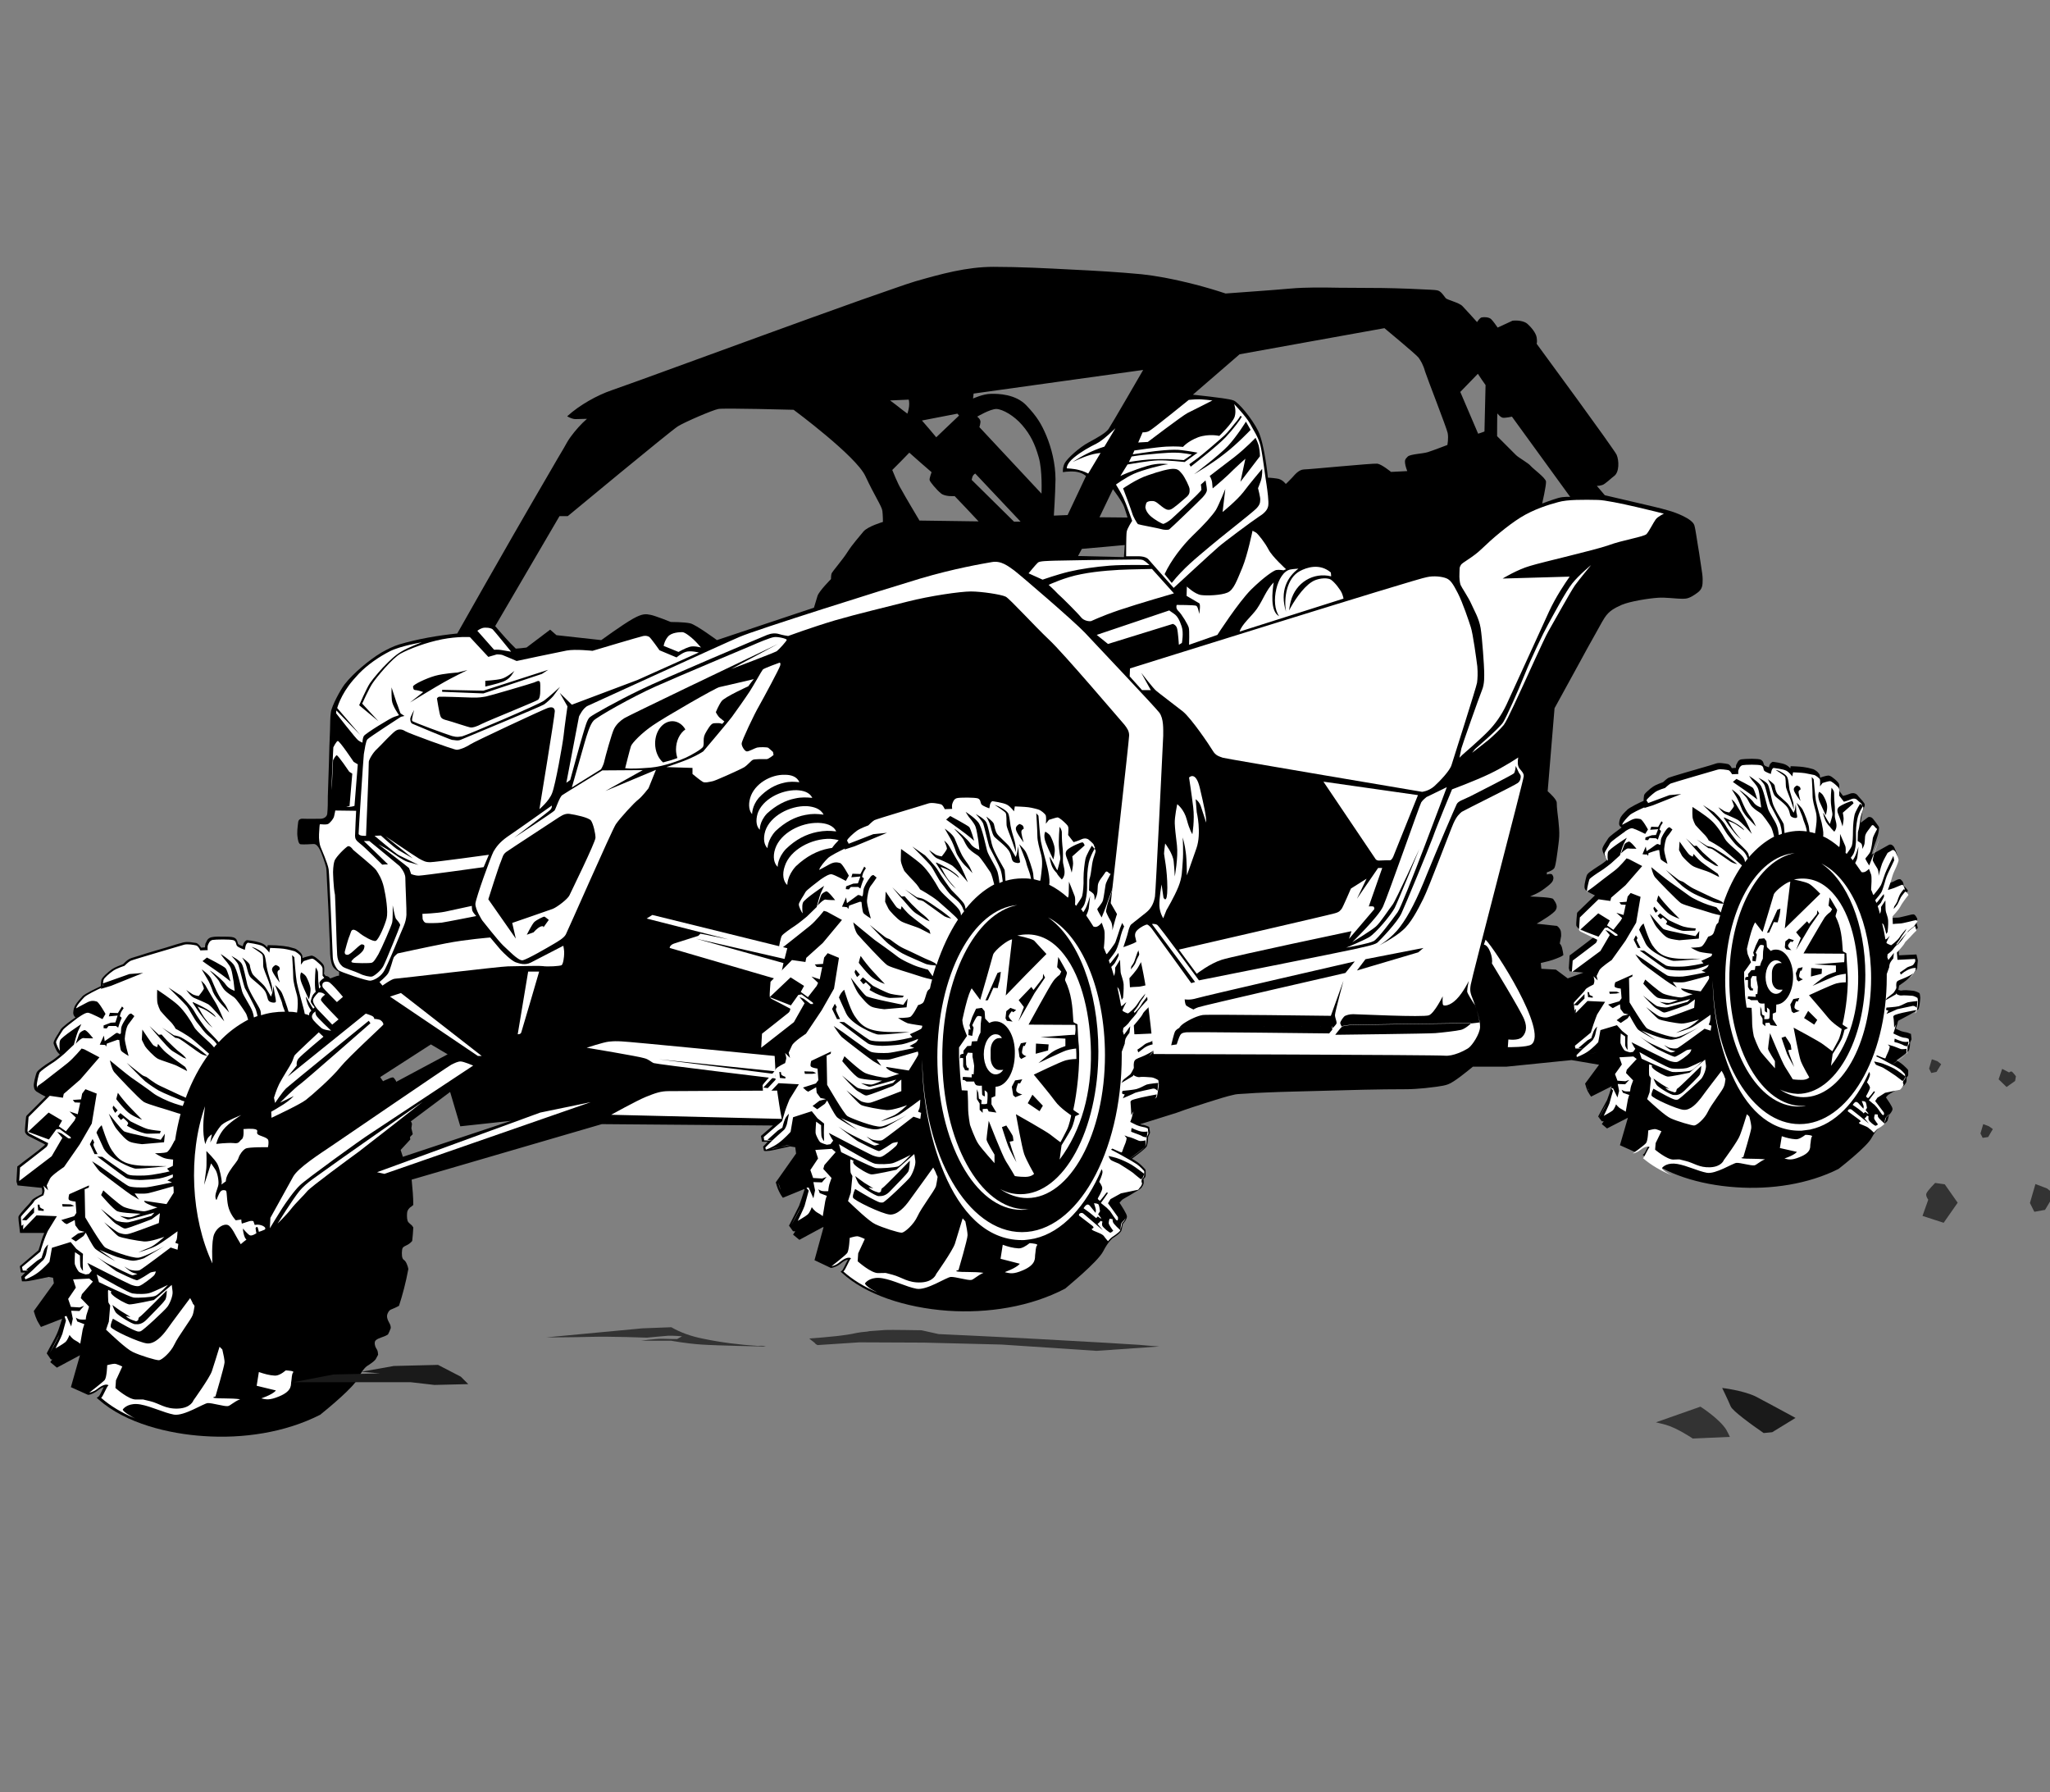
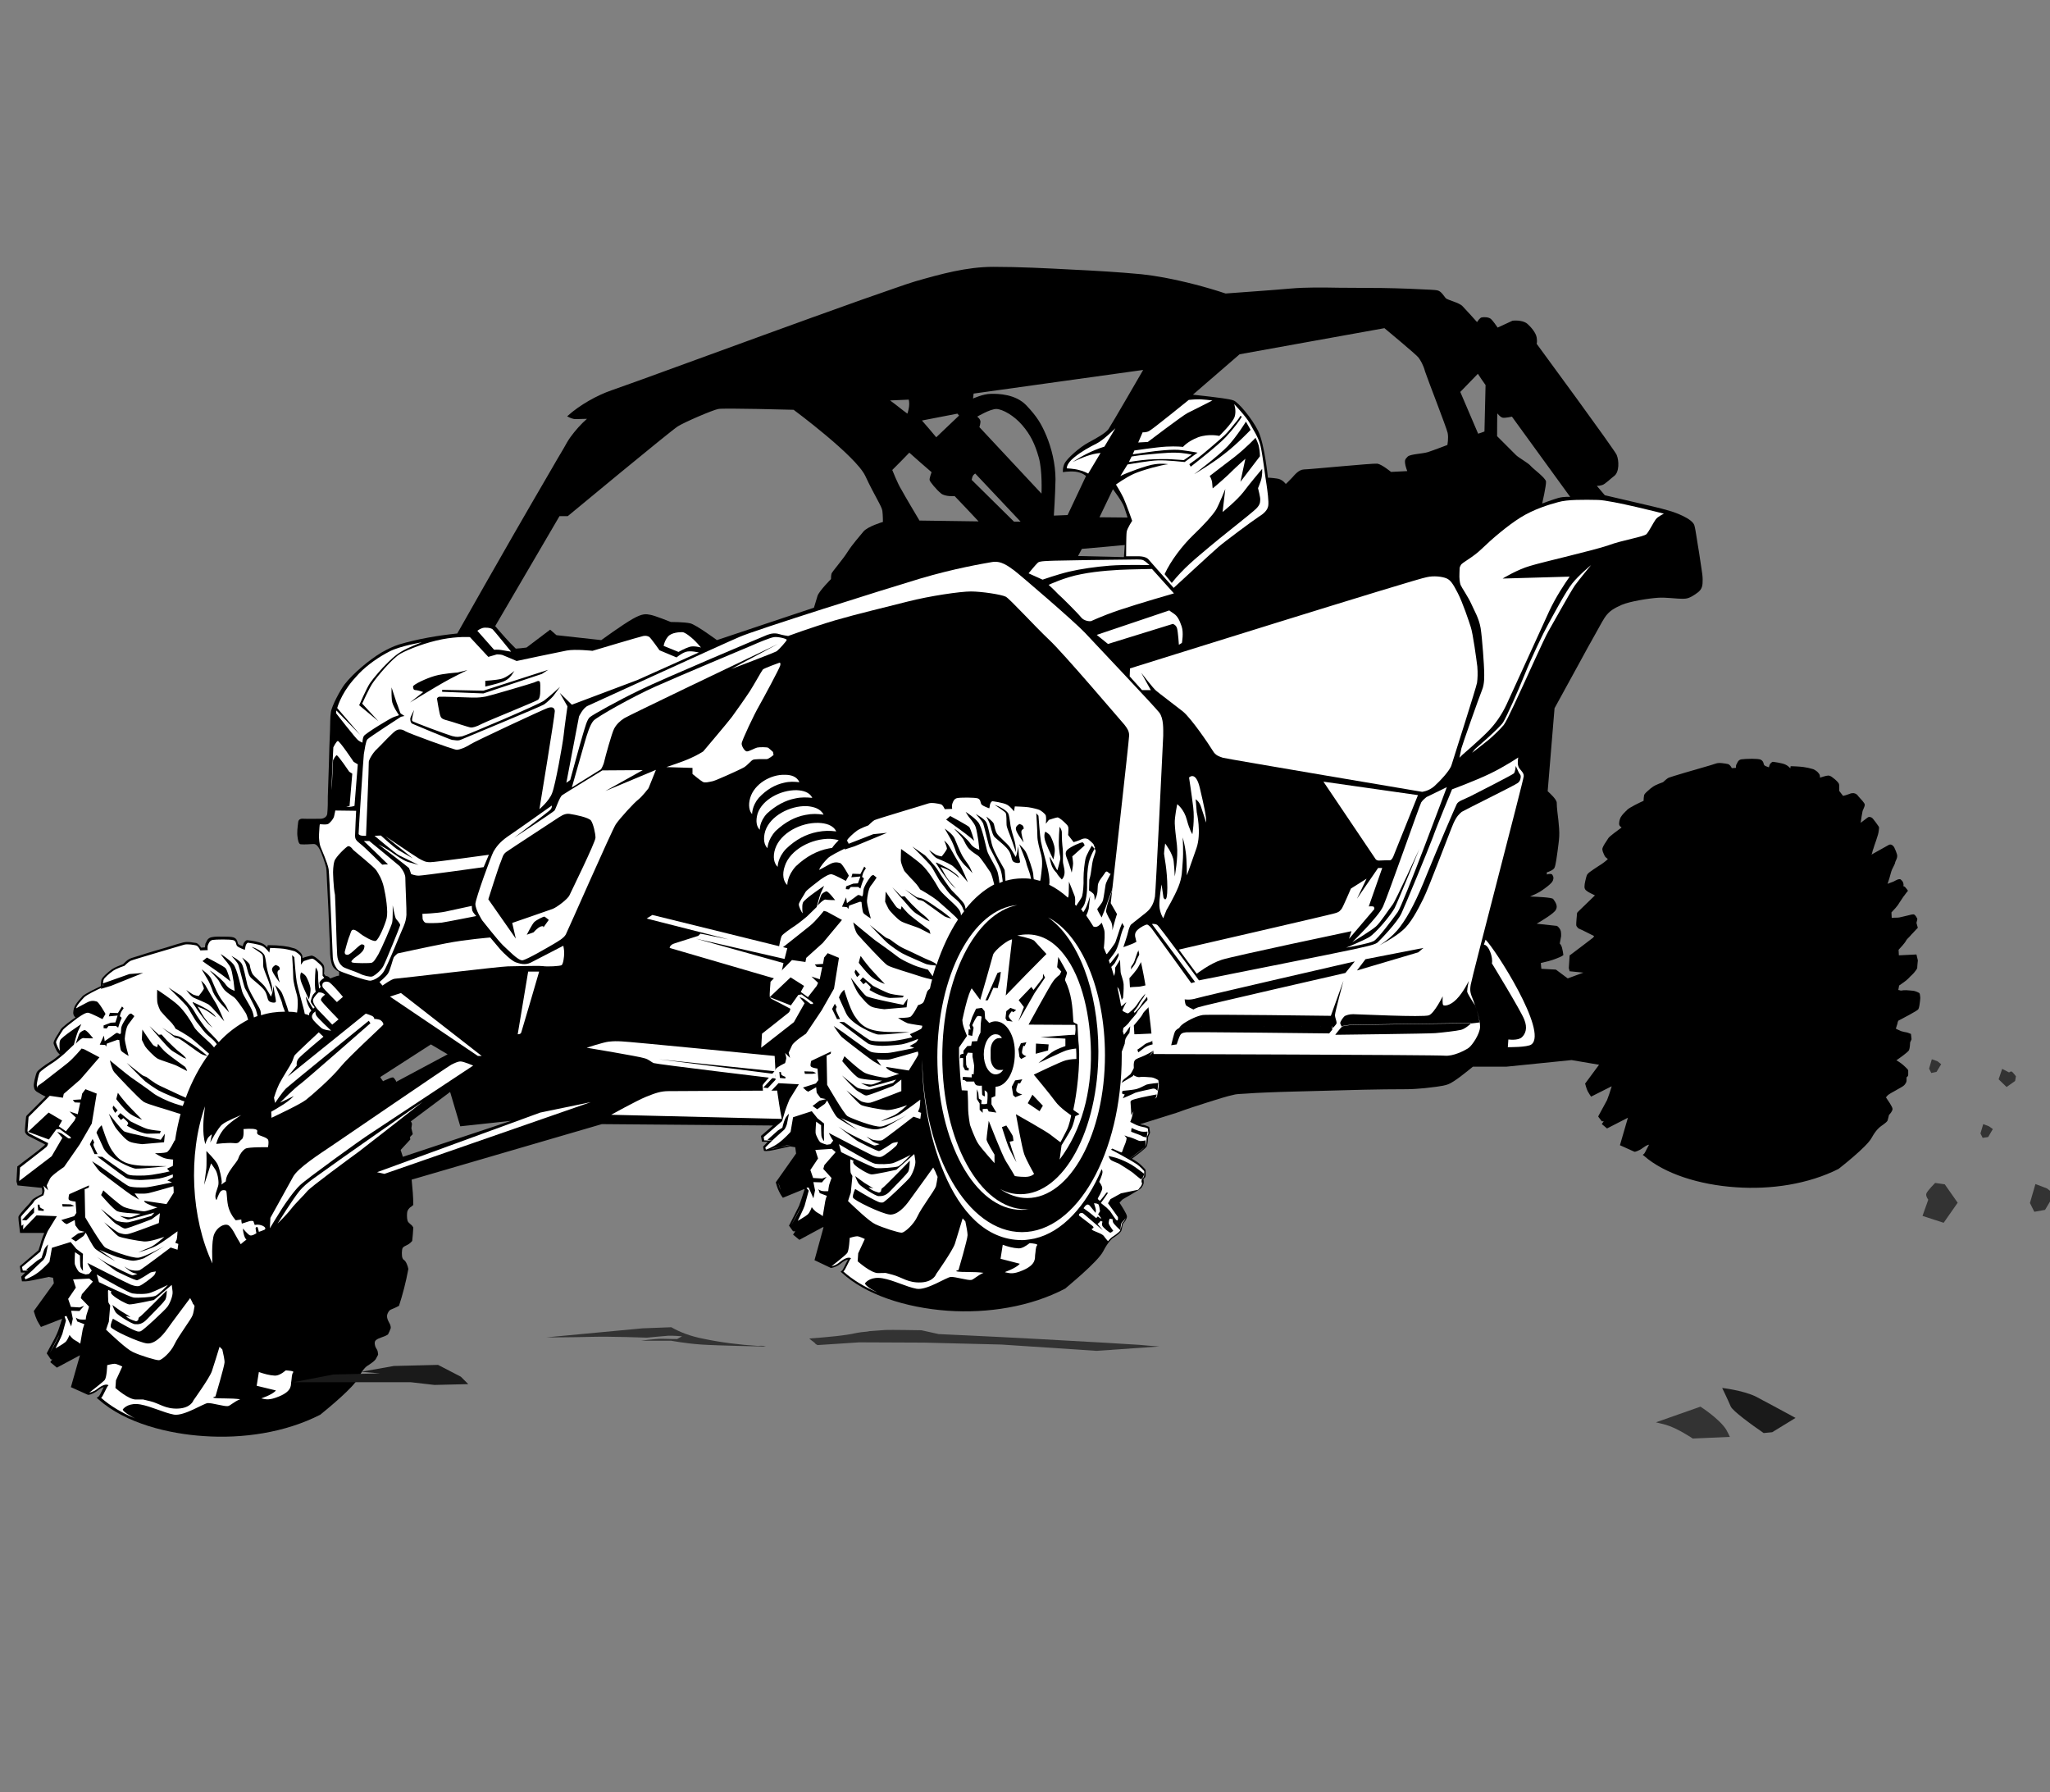
<svg xmlns="http://www.w3.org/2000/svg" version="1.1" id="Layer_1" x="0px" y="0px" viewBox="0 0 746 652" style="enable-background:new 0 0 746 652;" xml:space="preserve">
  <rect x="0" y="0" width="746" height="652" fill="#808080" stroke="none" />
  <style type="text/css"> .st0{fill-rule:evenodd;clip-rule:evenodd;} .st1{fill-rule:evenodd;clip-rule:evenodd;fill:#FFFFFF;} .st2{fill-rule:evenodd;clip-rule:evenodd;fill:#1A1A1A;} .st3{fill-rule:evenodd;clip-rule:evenodd;fill:#333333;} </style>
  <path class="st0" d="M354.3,143.2c-0.1,0.6-0.1,1.2-0.2,1.8c0,0,3.7-1.7,6.4-1.7c2.8-0.1,9.1,0.1,13,4.2c3.9,4.1,5.5,6.8,7.3,11.1 c1.8,4.3,3.3,10.1,3.3,15.8c-0.1,5.7-0.6,13.2-0.6,13.2c1.7-0.1,3.3-0.1,5-0.2c2.2-4.7,4.5-9.5,6.7-14.2c0,0-1.3-1.3-3.9-1.6 c-2.7-0.2-4.5,0.2-4.5,0.2s-0.2-1.5,0.6-3.2c0.9-1.8,5.5-5.9,8.7-7.6c3.1-1.7,6.1-3.3,7.3-4.9c1.1-1.6,12.6-21.5,12.6-21.5 C395.4,137.5,374.8,140.3,354.3,143.2L354.3,143.2z M355.6,151.6c0,0,1.2,0.8,1.2,1.9c-0.1,1.1-0.4,1.9-0.4,1.9 c7.6,8.1,15.1,16.2,22.6,24.2c0,0,0.4-8.3-1-13.2c-1.4-4.9-3-8.2-6-11.7c-3-3.5-7.1-5.8-9.4-5.9 C360.3,148.8,355.6,151.6,355.6,151.6L355.6,151.6z M544.9,150.4c-0.1,0.5-0.1,8.3-0.1,8.3s6,6,6.9,6.9c0.9,0.9,4.5,2.9,5.3,3.9 c0.8,1,5.4,4.3,5.6,5.7c0.1,1.5-1.4,8-1.4,8s3.7-1.4,5.8-2c2.1-0.6,4.4-0.4,4.4-0.4c-7.1-9.7-14.1-19.5-21.2-29.2 c0,0-2.3,0.5-3.3,0.4C545.9,151.8,544.9,150.4,544.9,150.4L544.9,150.4z M537.8,136c0.9,1.4,1.8,2.7,2.8,4.1 c-0.1,5.6-0.3,11.3-0.4,16.9c-0.8,0.3-1.6,0.6-2.3,0.8c-2.2-5.1-4.3-10.1-6.5-15.2C533.5,140.4,535.7,138.2,537.8,136L537.8,136z M323.9,145.7c2.3-0.1,4.5-0.2,6.8-0.3c0,0,0.3,1.2,0.1,2.6c-0.2,1.4-0.6,2.5-0.6,2.5C328,148.9,326,147.2,323.9,145.7L323.9,145.7z M324.7,171c2.1-2.1,4.2-4.2,6.2-6.3c2.7,2.4,5.4,4.8,8.1,7.1c0,0-0.9,2.4-0.7,2.9c0.1,0.6,2.5,3.5,4.1,4.8c1.5,1.3,5,1,5,1 c2.9,3,5.8,6.1,8.7,9.2c-7.2-0.1-14.4-0.2-21.5-0.3c0,0-5.5-9.2-6.6-11.3C326.7,176.1,324.7,171,324.7,171L324.7,171z M180.2,227.8 c7.8-13.3,15.6-26.7,23.4-40c1,0,2,0,3,0c0,0,37.5-31.1,40.1-32.7c2.6-1.6,12.6-5.9,14.7-6.3c2.1-0.4,27.4,0.3,27.4,0.3 s22.7,16.8,26.1,24.1c3.4,7.3,6,11,6.2,12.7c0.2,1.6,0.2,4,0.2,4s-5.5,1.6-7.1,3.5c-1.6,2-3.9,4.5-5.7,7.3c-1.8,2.9-5.7,7.3-5.9,8 c-0.2,0.6-0.2,2-0.2,2s-4.3,4.3-4.9,6.1c-0.6,1.9-1.3,4.3-1.3,4.3c-11.8,3.9-23.6,7.9-35.3,11.8c0,0-7.6-5.6-9.7-6.1 c-2.1-0.5-7.1-0.5-7.1-0.5s-5.7-2.3-7.4-2.6c-1.6-0.3-2.8-0.6-6.5,1.5c-3.7,2.1-11.4,7.7-11.4,7.7c-5.4-0.6-10.8-1.2-16.3-1.8 c-0.7-0.6-1.5-1.3-2.3-2c-2.9,2.2-5.7,4.3-8.6,6.5c-1.3,0.2-2.6,0.3-3.9,0.4C185,233.4,182.6,230.6,180.2,227.8L180.2,227.8z M335.5,153c4.3-0.8,8.6-1.7,12.9-2.5c0.2,0.2,0.4,0.5,0.6,0.7c-2.8,2.6-5.5,5.3-8.3,7.9C339,157.1,337.3,155,335.5,153L335.5,153z M434.1,143.6c5.7-4.9,11.3-9.8,17-14.7c17.5-3.2,35.1-6.3,52.7-9.5c0,0,11.7,9.7,12.4,10.7c0.7,1,1.7,2.5,2.4,5.1 c0.8,2.5,7.8,20.4,8.2,22.3c0.4,1.9-0.1,4.4-0.1,4.4s-5.2,2-7.1,2.6c-1.9,0.6-6.3,0.7-7.3,1.6c-1,1-1.1,1.3-1,2.4 c0.1,1.1,0.8,2.9,0.8,2.9c-2,0.1-3.9,0.2-5.9,0.3c0,0-3.4-2.8-5-3c-1.6-0.2-24.8,2.1-26.7,2.1c-1.9,0.1-3.3,1.9-4.3,3 c-1,1.1-2.3,2.3-2.3,2.3s-1.2-1.8-3.3-2c-2.1-0.3-3.2-0.3-3.2-0.3s-1.2-12.1-3.5-16.9c-2.3-4.7-7.3-10.6-9-11.2 c-1.6-0.6-6.3-1.1-8.6-1.4C438.4,144.1,434.1,143.6,434.1,143.6L434.1,143.6z M405,178c0,0,3.3,4.3,4.1,6.5c0.8,2.3,1.2,3.8,1.2,3.8 l-10.2-0.1L405,178z M393.7,199.7c0.6,0,15.6-1.4,15.6-1.4l-0.3,4.4l-16.7-0.4L393.7,199.7z M353.6,174.6c0,0,0.2-1.3,0.6-1.7 c0.3-0.4,0.7-0.6,0.7-0.6l16.5,17.5H369L353.6,174.6z M144.2,393.6c-0.1-0.2-0.1-0.3-0.2-0.5c-0.3-0.5-0.7-1-1-1.1 c-0.3,0-0.7,0.1-1.2,0.3c-0.5,0.2-1,0.5-1.6,0.7c-0.2,0.1-0.5,0.2-0.8,0.4l-1-1.4l0.1-0.2l18.3-11.8l6.1,3.6L144.2,393.6z M149.2,413.7c0.4-0.5,0.8-0.8,0.8-0.8l0.2-0.3l-0.5-2.1l0.2-1.4l0-0.3c0,0-0.1-0.4-0.4-0.8l14.3-10.7l3.7,12.5l18.5-2l-39.4,13.1 l-0.8-2.5l3.5-3.8L149.2,413.7z M15.2,434.5c0.1-0.3,0.2-0.7,0.2-1c0-0.3-0.1-0.9-0.2-1.3l-8.8-0.9L6,429.9l0-0.2l0.3-5.3l0.3-0.2 c3.1-2.5,6.5-4.8,9.5-7.4c0.1-0.1,0.2-0.2,0.3-0.4c-2-1-4-2.1-5.9-3c-0.3-0.2-0.7-0.4-0.9-0.7c-0.2-0.2-0.5-0.6-0.5-1 c-0.1-0.7,0.3-4.4,0.4-5.4l0.2-0.4l6.9-6.9c-1-0.5-2-1-2.9-1.6c-0.4-0.2-0.8-0.5-1.1-1c-0.2-0.4-0.2-0.8-0.3-1.2 c-0.1-0.6,0.2-1.8,0.3-2.4c0.2-0.7,0.5-2.1,0.8-2.7c0.3-0.5,1.3-1.3,1.7-1.6c1-0.8,2.1-1.5,3.2-2.2c1.2-0.7,2.4-1.7,3.5-2.6 c-0.2-0.2-0.5-0.4-0.6-0.6c-0.4-0.4-0.8-1.1-1-1.6c-0.2-0.5-0.6-1.4-0.7-1.9c-0.1-0.8,1.2-2.8,1.7-3.5c0.2-0.5,0.6-0.9,0.8-1.4 c0.4-0.9,4.2-3.7,5.5-4.5c-0.1-0.1-0.3-0.3-0.4-0.4c-0.7-0.9-0.4-1.9-0.2-2.9l0.1-0.2c0.3-1.2,1.6-2.6,2.4-3.5 c0.2-0.2,0.4-0.4,0.5-0.6c1-1.1,5.2-3,6.8-3.8c0-0.7,0.1-1.7,0.2-2.3c0.2-0.6,1-1.4,1.4-1.8c0.7-0.7,1.6-1.4,2.4-2 c1.1-0.8,2.9-1.4,4.1-1.9c0.6-0.6,1.5-1.5,2.3-1.9c0.7-0.4,2.5-0.8,3.3-1.1c2.2-0.7,4.3-1.4,6.5-2c2.4-0.7,4.9-1.4,7.3-2.2l2.5-0.7 c0.8-0.2,1.8-0.2,2.6-0.1c0.7,0.1,1.4,0.2,2.1,0.3c0.7,0.2,1.4,1.1,1.8,1.7l1.4-0.1c0-0.5,0.1-1,0.2-1.5l0.1-0.1 c0.5-1.2,0.9-1.8,2.1-2.1c1.2-0.3,3.3-0.2,4.6-0.2c0.9,0,2.7,0,3.5,0.3c0.9,0.4,1.2,1,1.4,1.9c0,0.1,0.1,0.4,0.2,0.5 c0.3,0.3,1.2,0.6,1.6,0.8l0.2-0.6c0.1-0.6,0.7-1.4,1.3-1.6l0.3,0c1.4,0.1,4.3,0.6,5.6,1.3c0.6,0.3,1.1,0.8,1.6,1.3l0.1-0.8l0.7,0 c1.5,0,3.4,0.1,5,0.3c0.6,0.1,1.3,0.2,1.9,0.3c0.7,0.2,1.5,0.4,2.2,0.6c0.5,0.1,1.4,0.8,1.8,1.2c0.4,0.3,0.8,0.8,1,1.4 c0,0.3,0.1,0.6,0.1,0.9c0.6-0.3,2.6-0.8,3.2-0.9c0.7,0,1.5,0.6,2,1c0.6,0.5,1.2,1,1.7,1.5c0.8,0.8,1,1.2,1,2.3v0.2 c0,0.5,0,1.1-0.1,1.6l0.6,0.8c0.5,0,1,0.2,1.4,0.6c0.1,0.1,0.2,0.2,0.3,0.3c0.6-0.2,1.1-0.4,1.6-0.6c0.5-0.2,1.1-0.4,1.6-0.4l0-1.4 c-0.9-0.4-2-1.3-2.4-2.2c-0.7-1.6-0.9-3.9-0.9-5.7c0-1.7-0.1-3.5-0.2-5.2c-0.1-3.2-0.3-6.5-0.4-9.8c-0.2-3.3-0.3-6.6-0.5-9.9 c-0.1-1.4-0.1-3.8-0.3-5.1c-0.4-1.7-1.7-5.5-2.5-6.9c-0.5-0.9-1.2-1.8-2.2-1.7c-1.2,0.1-3.4,0.2-4.6,0.1c-0.8-0.1-1-1.8-1.1-2.5 c-0.3-1.8,0-3.7,0.2-5.5c0.1-1.2,1.1-1.4,2-1.3c2.1,0.1,4.3,0,6.4,0c1-0.1,2.1-0.7,2.2-1.9c0.2-2,0.2-4.3,0.2-6.3 c0.1-4,0.3-8.1,0.4-12.1c0.1-4,0.2-8,0.4-12.1c0.1-1.9,0-4.5,0.3-6.3c0.3-2.4,3.6-8.4,5-10.2c3.2-4.1,9-8.9,13.3-11.5 c2.1-1.2,4.3-2.3,6.5-3c6.7-2,14.3-3.3,21.2-4c6.8-12,13.6-24,20.5-36c4.5-7.8,9-15.6,13.5-23.3c1.6-2.8,3.2-5.5,4.8-8.2 c0.7-1.3,1.6-2.9,2.5-4.1c1.6-2.2,3.8-4.7,5.9-6.5c-1.4,0-2.9,0.1-4.3,0.1c-0.7,0-2-0.5-2.7-0.9l-0.2-0.1l0.2-0.2 c4.3-3.9,10.7-7.5,16-9.3c6.6-2.3,13.1-4.7,19.7-7.1c11.8-4.3,23.6-8.6,35.4-12.9c11.8-4.3,23.7-8.6,35.5-12.8 c4.3-1.5,8.6-3,12.9-4.5c2.3-0.8,4.6-1.6,6.9-2.3c9.4-2.7,18.8-5.3,28.5-5.3c9.4,0,19.1,0.5,28.6,1c8.4,0.4,17,0.9,25.4,1.7 c2.7,0.3,5.4,0.7,8.1,1.2c7.4,1.4,15.2,3.4,22.4,5.8c7.8-0.6,15.7-1.1,23.6-1.8c5.7-0.5,11.7-0.4,17.5-0.3c5.3,0,10.6,0.1,15.9,0.1 c1.6,0,3.1,0.1,4.7,0.1c3.3,0.1,6.7,0.2,10.1,0.4c1.3,0.1,4.2,0.1,5.4,0.4c1.2,0.3,2.1,1.8,2.9,2.8c0.7,0.7,4.9,1.6,6.1,2.9 c1.8,1.9,3.6,3.9,5.3,5.8c0.4-0.6,1.1-1.6,1.7-1.7c1-0.2,2.6-0.1,3.4,0.6c0.8,0.8,1.7,2.1,2.4,3.1l5.4-2.5c1.6-0.2,4.2,0,5.5,1.2 c1.2,1.1,3,3.1,3.3,4.9c0.1,0.6,0.2,1.6,0,2.3c4.9,6.7,9.8,13.4,14.7,20.1c3.2,4.4,6.4,8.9,9.6,13.3c1.1,1.6,2.2,3.1,3.3,4.7 c0.4,0.6,1.2,1.7,1.5,2.3c0.9,2.1,1,6.3-0.9,7.7c-1,0.7-3.4,3.1-4.4,3.3c-0.6,0.2-1.2,0.3-1.9,0.3l2.9,3.4c4,0.9,8,1.9,12,2.8 c3.7,0.9,7.6,1.7,11.3,2.8c2.2,0.6,8.6,2.9,9.3,5.4c0.3,1.1,0.5,2.5,0.7,3.7c0.3,2.1,0.7,4.2,1,6.2c0.3,2,0.6,4,0.9,6 c0.2,1.2,0.4,2.6,0.4,3.8c0,2.1-0.1,3.4-1.8,4.7c-1.2,0.9-2.8,2-4.3,2.2c-1.6,0.2-4.1-0.1-5.7-0.2c-1.5-0.1-3-0.2-4.4-0.1 c-3.3,0.2-10.3,1.3-13.3,2.6c-2.6,1.2-4.5,2.1-6.2,4.7c-1.1,1.7-2.2,3.9-3.3,5.8c-2,3.5-3.9,7-5.8,10.5c-3,5.5-6,11-9.1,16.6 l-2.5,30.2c0.9,0.8,3.3,3,3.3,4.2c0,1.9,0.4,4.5,0.6,6.4c0.2,1.8,0.4,4.1,0.3,5.9c-0.1,1.8-0.4,3.6-0.6,5.3c-0.2,1.3-0.6,4.9-1.1,6 c-0.3,0.8-2,1.5-2.8,1.7l0,0.8c0.6-0.2,1.7-0.4,2,0.1c0.5,0.8,0.5,1.2,0.2,2.1c-0.4,1.1-3,2.9-4,3.6c-1.1,0.8-2.9,1.6-4.3,2.2 c2.3,0.1,7.9,0.3,8.4,0.9c0.8,1.1,1.8,2.5,1,3.9c-0.6,1.3-5.1,4-7,5.1l7.4,0.8l0,0c0.6,0.4,1.3,1.3,1.4,2c0.1,0.5,0.1,1.1,0.1,1.7 l-0.5,2.7c0.5,0.5,0.8,1.3,0.9,1.9c0.2,0.7,0.3,1.5,0.4,2.2v0.1l-0.1,0.1c-0.6,0.5-1.8,0.9-2.5,1.2c-1.7,0.7-3.8,1.2-5.6,1.6 l0.2,2.1l5.3,0.3l4.3,3.2l5.7-2.1l-5-0.5l-0.3-1.1v-0.2l0.3-4.5l0.2-0.1c0,0,7.7-5.8,8.3-6.3c0.2-0.2,0.3-0.4,0.4-0.6 c-1.2-0.6-4.9-2.5-5.3-2.6c-0.3-0.1-0.6-0.3-0.7-0.5c-0.3-0.3-0.4-0.5-0.5-0.8c-0.1-0.4,0.3-4.5,0.3-4.5l0.2-0.3l6.3-6.1 c-0.8-0.4-2.3-1.1-2.8-1.5c-0.4-0.3-0.7-0.5-0.8-0.8c-0.2-0.3-0.2-0.6-0.2-1c0-0.4,0.1-1.2,0.3-2c0.2-1,0.5-2,0.7-2.3 c0.2-0.3,0.7-0.8,1.5-1.3c0.9-0.7,2.1-1.4,2.8-1.9c0.9-0.5,2.5-1.7,3.2-2.4c-0.2-0.2-0.5-0.4-0.7-0.6c-0.3-0.2-0.6-0.8-0.8-1.3 c-0.3-0.6-0.5-1.3-0.5-1.6c-0.1-0.6,0.7-1.9,1.4-2.9c0.3-0.5,0.6-0.9,0.7-1.1c0.3-0.7,3.6-3,4.9-4c-0.2-0.1-0.3-0.3-0.5-0.4 c-0.6-0.6-0.4-1.4-0.2-2.4l0.1-0.2c0.2-1,1.3-2.1,2.1-2.9c0.2-0.1,0.3-0.3,0.5-0.5c0.7-0.8,4.8-2.8,6-3.3c0-0.6,0.1-1.6,0.2-2.1 c0.1-0.3,0.6-0.9,1.2-1.4c0.6-0.6,1.5-1.3,2.1-1.7c1-0.7,3.1-1.4,3.6-1.6c0.3-0.3,1.4-1.3,2-1.6c0.6-0.3,10.5-3.2,15.1-4.5l2.2-0.7 c0.6-0.2,1.5-0.2,2.3-0.1c0.8,0.1,1.5,0.2,1.9,0.3c0.7,0.1,1.3,1,1.5,1.5l1.5-0.1c0-0.4,0-0.9,0.2-1.3l0.1-0.1 c0.3-0.7,0.6-1.5,1.7-1.7c0.6-0.1,2.3-0.2,3.9-0.2c1.3,0,2.6,0.1,3.1,0.3c0.8,0.4,1,1,1.1,1.5c0.1,0.2,0.1,0.4,0.2,0.5 c0.2,0.3,1.1,0.6,1.7,0.8l0.2-0.7c0.3-0.9,1-1.2,1-1.2l0.2-0.1c0,0,3.6,0.4,4.8,1.1c0.6,0.3,1.2,0.8,1.6,1.3l0.1-0.8l0.4,0 c0,0,3,0.1,4.3,0.3c0.5,0.1,1.1,0.2,1.7,0.3c0.9,0.2,1.8,0.5,1.9,0.5c0.2,0.1,1,0.5,1.5,1c0.4,0.4,0.7,0.8,0.8,1.1 c0.1,0.3,0.1,0.7,0.1,1l0.2-0.1c0,0,2.1-0.7,2.8-0.7c0.5,0,1.1,0.3,1.7,0.8c0.6,0.4,1.1,0.9,1.5,1.3c0.8,0.8,0.8,1.1,0.8,1.9v0.2 c0,0.5,0,1.1,0,1.4l1.4,1.8c0.5-0.1,1.5-0.4,2.3-0.7c0.6-0.3,1.1-0.3,1.5-0.3c0.6,0.1,1,0.3,1.3,0.6c0.1,0.1,0.3,0.3,0.5,0.6 c0.8,0.9,2.3,2.4,2.3,3c0,0.3-0.1,0.7-0.3,1.1c-0.1,0.3-0.3,0.7-0.5,1.2c-0.2,0.8-0.5,2.9-0.7,4.3c0.9-0.7,2.2-1.7,2.5-1.9 c0.5-0.4,0.9-0.2,1.3-0.1c0,0,0.1,0.1,0.2,0.1c0.5,0.2,2.6,3.3,2.6,3.3l0.1,0.4c0,0-0.1,1.5-0.4,2.5c-0.1,0.4-0.4,1.3-0.7,2.2 c-0.4,1.2-0.9,2.5-1,3c-0.2,0.3-0.3,1.1-0.5,1.7c-0.1,0.2-0.1,0.3-0.2,0.4l0.5-0.3c1.5-0.8,5.3-3,5.9-3.3c1.1-0.5,1.9,0.9,1.9,0.9v0 c0,0,1.2,2.5,1.1,3.2c0,0.6-0.3,1.3-0.6,1.9c-0.1,0.2-0.2,0.5-0.2,0.7c-0.1,0.3-0.3,0.7-0.5,1.1c-0.4,0.7-0.8,1.6-1,2.4 c-0.2,0.9-0.8,2.8-1.2,4c0.7-0.3,1.6-0.6,2.1-0.8c0.5-0.3,1-0.5,1.4-0.7c0.4-0.2,0.8-0.2,1.1-0.2c0.2,0.1,0.6,0.5,0.9,0.9 c0.2,0.4,0.3,0.8,0.3,1.1c0,0.2,0,0.3-0.1,0.5c0.2,0.1,0.5,0.2,0.6,0.3c0.3,0.3,0.9,1.1,0.9,1.1l0.2,0.3l-0.2,0.3c0,0-0.7,0.8-1,1.3 c-0.1,0.1-0.2,0.3-0.4,0.5c-0.4,0.6-1.1,1.6-1.6,2.4c-0.5,1-2.3,2.9-2.8,3.4l0.1,2c0.6-0.1,1.5-0.1,2.2-0.1c0.6,0,2.3-0.5,3.7-0.8 c1-0.3,1.7-0.4,2-0.4c0.7,0,1.4,1.6,1.4,1.6l0,0.3l-0.3,1.2l0.5,1.8l-0.2,0.2c0,0-1,1-1.6,1.7c-0.3,0.3-0.7,0.7-1.1,1.2 c-0.6,0.6-1.2,1.2-1.4,1.6c-0.3,0.7-2.2,2.8-2.7,3.3l0.1,2h0.3l6.1-0.3l0.5,2.1v0.2c0,0-0.2,1.8-0.2,2.2c0.1,0.5-0.3,1-0.6,1.4 c-0.1,0.2-0.3,0.3-0.3,0.4c-0.2,0.3-0.6,0.7-1,1.1c-0.4,0.3-0.8,0.8-1.2,1.2c-0.7,0.8-2.9,2.3-3.5,2.7c-0.1,0.5-0.3,1.6-0.3,1.6 c0,0.1,0.2,0,0.4,0.1c0.3,0.1,0.6,0.2,0.9,0.1c0.3-0.1,0.9-0.1,1.6-0.1c0.9,0.1,1.9,0.1,2.4,0.2c1.1,0.1,2.3,0.8,2.3,0.8l0.2,0.3 c0,0,0.2,1,0.2,1.5c0,0.5-0.2,1.9-0.2,1.9c0,0.1-0.2,1.7-0.5,2.2c-0.3,0.6-6.2,3.6-7.3,4.2c-0.1,0.2-0.3,0.7-0.3,1 c-0.1,0.4-0.4,1.3-0.6,1.9c0.4,0.2,1,0.5,1.5,0.7c0.3,0.2,0.8,0.3,1.2,0.4c0.4,0.1,0.8,0.2,1,0.2c0.6,0.1,1.5,0.5,1.5,0.5l0.3,0.1 l0.2,1.8l0,0.2l-0.5,1.1c0,0.4-0.1,2.1-0.4,2.8c-0.3,0.7-3.3,2.8-4.6,3.7c0.5,0.3,1.2,0.7,1.7,1.1c1,0.7,2.4,2.2,2.4,2.2l0.2,0.4 c0,0,0,1,0,1.6c0,0.4-0.3,0.7-0.6,0.9c0,0.4,0,1,0,1.2c0,0.6-0.4,1.1-0.7,1.5c-0.1,0.1-0.1,0.1-0.2,0.2c-0.2,0.3-1.7,1.1-3.1,1.9 c-1.3,0.7-2.5,1.4-2.7,1.6c-0.2,0.2-0.6,0.6-0.8,0.9c0.6,0.9,2.4,3.4,2.4,4.2c0,0.8-1,1.9-1.3,2.2c-0.1,0.4-0.3,1.4-0.5,2 c-0.3,0.8-2.7,2.2-2.8,2.4c-0.1,0.1-1.4,1-3,3.9c-1.7,3.3-11.9,11.2-11.9,11.2l-0.1,0.1c-11.1,5.6-24.7,7.6-37.4,6.7 c-13.5-0.9-26.1-5-33.4-11.4l-0.5-0.4l0.5-0.4c0.2-0.2,0.6-1,1-1.8c0.3-0.5,0.5-1,0.8-1.5c-0.1,0-0.2,0.1-0.4,0.1 c-0.6,0.2-1.2,0.6-1.9,1.1c-1.4,1.1-2.9,1.4-2.9,1.4l-0.3-0.1l-5.1-2.3l2.9-10l-0.2,0.1l-7.4,3.8l-1.9-1.6l0.7-1l-0.7,0l-1.3-1.7 l0.1-0.3c0,0,2.9-5.3,3.1-5.7c0.2-0.4,1.4-3.9,1.7-5h-0.1L579,399l-0.2-0.3c0,0-0.5-0.7-1-1.6c-0.5-1-0.9-2.6-0.9-2.6l-0.1-0.2 l5.1-6.9l-10-1.7l-23.7,2.4h-12.2c-2.1,1.7-6.8,5.6-9,6.4c-2,0.8-6.2,1.1-8.4,1.4c-2.2,0.2-4.5,0.4-6.7,0.4 c-10.4,0-20.9,0.3-31.3,0.6c-6.7,0.2-13.4,0.3-20,0.6c-2.4,0.1-4.8,0.2-7.2,0.4c-1.2,0.1-2.7,0.1-3.9,0.3c-3.3,0.7-6.9,1.9-10.1,2.9 c-3.8,1.2-7.5,2.4-11.3,3.8L415,409v0.1c0.5,0.1,1,0.2,1.2,0.2c0.6,0.1,1.7,0.6,1.7,0.6l0.3,0.1l0.3,2.1l-0.1,0.3l-0.6,1.3 c0,0.5-0.1,2.5-0.5,3.4c-0.4,0.8-3.8,3.3-5.4,4.5c0.6,0.3,1.4,0.8,2,1.2c1.2,0.8,2.8,2.6,2.8,2.6l0.2,0.4c0,0,0,1.3,0,2 c-0.1,0.5-0.4,0.9-0.8,1.1c0.1,0.4,0.1,1.1,0.1,1.4c0,0.7-0.5,1.3-0.8,1.8c-0.1,0.1-0.1,0.2-0.2,0.2c-0.2,0.3-1.9,1.3-3.6,2.3 c-1.5,0.9-3,1.7-3.2,1.9c-0.2,0.2-0.7,0.7-1,1.1c0.7,1.1,2.7,4.1,2.7,5c0,1-1.1,2.3-1.5,2.7c-0.1,0.5-0.3,1.6-0.5,2.4 c-0.3,1-3,2.7-3.2,2.8c-0.1,0.1-1.6,1.2-3.4,4.7c-2,4-13.7,13.4-13.7,13.5l-0.1,0.1c-12.7,6.7-28.3,9.1-42.8,8.1 c-15.6-1.1-30-6-38.4-13.7l-0.6-0.5l0.6-0.5c0.2-0.2,0.7-1.2,1.2-2.2c0.3-0.6,0.6-1.2,0.9-1.7c-0.2,0.1-0.3,0.1-0.5,0.1 c-0.6,0.2-1.4,0.7-2.1,1.3c-1.7,1.4-3.4,1.6-3.4,1.6l-0.3,0l-5.9-2.8l3.3-12l-0.3,0l-8.5,4.6l-2.3-1.9l0.8-1.2h-0.8l-1.5-2.1 l0.2-0.3c0,0,3.3-6.4,3.5-6.9c0.2-0.4,1.6-4.7,2-6l-0.1-0.1l-7.8,3.2l-0.3-0.4c0,0-0.6-0.8-1.1-1.9c-0.6-1.1-1.1-3-1.1-3l-0.1-0.3 l7.4-10.5l-0.3-2.3l-1.9-0.3c-0.9,0.2-6.6,1.5-7.4,1.6c-0.9,0.1-1.7,0.1-1.7,0.1l-0.4-0.1l-0.3-1.5l1.7-1.8h-2.1l-0.4-2.1l4.4-3.8 l-62.3-0.5c-23.1,6.7-46.1,13.5-69.2,20.2c0.3,3.1,0.6,6.2,0.6,9.2c-0.2,0.2-0.5,0.4-0.7,0.6c-0.9,0.5-1.4,1.4-1.5,1.9 c-0.1,0.5-0.2,2.2,0.1,3.2c0.3,1,1.5,1.4,1.9,2.2c0.1,0.1,0.1,0.2,0.2,0.3c-0.1,1.6-0.2,3.3-0.4,4.9c-0.5,0.6-1.1,1.1-1.7,1.4 c-1,0.5-1.5,0.7-1.8,1.2c-0.3,0.6-0.4,2.9,0,3.7c0.3,0.8,0.8,0.4,1.5,2c0.3,0.7,0.5,1.3,0.6,1.9c-0.9,4.9-2.1,9.4-3.4,13.4 c-0.5,0.3-1,0.5-1.6,0.8c-1.2,0.6-1.8,0.4-2.5,1.9c-0.7,1.4,0.2,2.8,0.6,3.6c0.3,0.5,0.5,1.1,0.5,1.8c-0.3,0.8-0.6,1.6-1,2.3 c-0.8,0.6-1.9,0.9-2.4,1.1c-0.7,0.3-1.5,0.5-2.1,1.1c-0.6,0.6-0.3,2,0.1,2.7c0.3,0.6,0.7,0.7,0.8,2.5c-0.2,0.4-0.5,0.9-0.7,1.3 c-0.3,0.9-2.5,2.3-3.3,2.8c-1.2,0.8-2.7,3.2-3.3,4.5c-1.8,3.4-10.4,10.5-13.6,13.1l-0.1,0.1c-12.9,6.6-28.4,8.8-42.5,7.8 c-12.4-0.8-28.3-4.5-38.2-13.3l-0.7-0.6l0.8-0.6c0.2-0.2,1-1.7,1.1-2c0.2-0.5,0.4-0.9,0.7-1.4c0,0-0.1,0.1-0.1,0.1 c-0.7,0.2-1.5,0.7-2.1,1.2c-0.7,0.6-2.5,1.6-3.5,1.6l-0.3-0.1l-6-2.7l3.3-11.6l-8.4,4.5l-2.4-2l0.7-1h-0.5l-1.5-2.2l0.2-0.4 c1.1-2.2,2.5-4.4,3.5-6.7c0.7-1.5,1.3-3.8,1.9-5.5l-7.7,3l-0.3-0.5c-0.4-0.6-0.7-1.2-1.1-1.9c-0.3-0.6-1-2.5-1.1-3l-0.1-0.4 l7.3-10.1l-0.3-2l-1.6-0.3c-2.4,0.5-5,1.1-7.4,1.5c-0.6,0.1-1.2,0.1-1.7,0.1l-0.6,0l-0.3-1.7l1.5-1.5H7.6l-0.4-2.3l6.8-5.8 c0.4-1.1,0.7-2.2,1-3.3c0.3-1,0.7-2,1.1-3l-8.8,0l-0.1-0.7c-0.1-1.5-0.5-3.6-0.5-5.1c0-0.6,2-2.7,2.4-3.2c0.3-0.3,2.3-2.4,2.4-2.8 C11.9,436.1,14.3,434.9,15.2,434.5L15.2,434.5z" />
  <path class="st1" d="M109.6,353.8c0,0-0.9,1.3,0.2,4c1.1,2.7,2.6,5.8,2.6,5.8s0.7-2.2,0.6-3.9c-0.2-1.6-1.1-3.5-1.6-4.4 C110.7,354.3,109.6,353.8,109.6,353.8L109.6,353.8z M100.3,351.1c0,0-1.5,0.7-1.3,1.9c0.3,1.3,2.8,4.5,2.8,4.5s-1-3.2-0.8-3.9 c0.2-0.7,0.8-0.8,0.8-0.8s0.1-0.5-0.2-1C101.3,351.4,100.3,351.1,100.3,351.1L100.3,351.1z M92.7,344.9c0,0,3.1,1.3,3.6,2.8 c0.5,1.4,0.6,3.9,1,5.3c0.3,1.4,1.4,4.5,1.6,5.5c0.2,0.9,0.2,2.7,0.2,2.7s-0.6-2-1.3-4c-0.7-2-1.9-4.6-2-5.6 c-0.1-1.1,0.1-3.8-0.4-4.3c-0.4-0.6-3.9-2.8-3.9-2.8L92.7,344.9z M100.1,362.3c0,0,0.3,1.4,0.3,2c0.1,0.7-1.4,0.6-2.3,0.1 c-0.9-0.6-0.6-1.7-1.5-3.5c-0.9-1.8-4.6-4.3-5.5-5.4c-0.9-1.1-1.2-3.6-1.7-4.8c-0.5-1.2-1.3-2.3-1.3-2.3s2.6,1.8,2.8,2.7 c0.1,0.9,0.5,2.4,1,3.3c0.6,0.9,3.7,3.5,4.5,4.6c0.8,1.1,2.2,3.6,2.2,3.6s0.3-0.7,0.5-1.4c0.2-0.7,0.4-2.4,0.4-2.4L100.1,362.3z M67.8,385.2c0,0-0.7-1.1-2.1-2.1c-1.4-1-3.6-3.2-4.3-3.9c-0.7-0.6-2.6-2.8-2.6-2.8l-1,0.1l-3.4-3.2c0,0,2.9,3.5,4,4.7 c1.1,1.1,2.9,3.5,4.5,4.5c1.5,0.9,3.8,2.3,3.8,2.3L67.8,385.2z M75.5,384.2c0,0-2.6-2.3-5.3-4.1c-2.7-1.7-4.1-2.7-5.1-3 c-1-0.3-1.8-0.4-1.8-0.4l-4.3-2.8l4.8,3.7c0,0,0.9,0,1.7,0.5c0.8,0.4,6.5,4.7,7.6,5.3C74.1,384,75.5,384.2,75.5,384.2L75.5,384.2z M73.4,352.7c0,0,2.8,1.9,3.5,3.5c0.7,1.6,1.8,4.4,2.7,5.9c0.8,1.5,1.9,2.8,2.4,3.5c0.5,0.7,1.4,2.8,1.4,2.8s-1.9-2.1-2.8-3 c-0.9-0.9-2.6-3.3-3.1-4.5c-0.4-1.3-1.4-3.8-2.1-4.8C74.8,355.1,73.4,352.7,73.4,352.7L73.4,352.7z M75.3,367.2 c-1.6-1-5.1-2.6-5.1-2.6l-0.1,0.2c0,0,1.5,2.3,2.1,3.2c1.6,2.1,3,4.3,5.2,5.9c0,0-1-1-2-2.3c-2-2.4-2.1-3.3-3.5-5.4 c0.9,0.5,2,0.7,3.3,1.5c1.6,1,3.3,2.4,3.3,2.4C78.3,369.1,75.7,367.5,75.3,367.2L75.3,367.2z M81.6,371.6c0,0-2-5-3.4-7.2 c-1.4-2.2-3.1-5.3-3.5-6c-0.4-0.6-1.5-1.6-1.5-1.6s0.9,2.3,1,2.8c0,0.5-1.9,2.8-1.9,2.8s-1.5-0.2-2.3-0.7c-0.7-0.4-2.2-1.5-2.2-1.5 s1.6,2.4,2.9,2.9c1.2,0.5,3.8,1.6,5.1,2.3C77,366.1,81.6,371.6,81.6,371.6L81.6,371.6z M41.8,376.2c-1.2,0.9-2.5,1.8-3.7,2.6 c-0.1-0.6-0.2-1.3-0.3-2c-0.5,1.1-1,2.2-1.5,3.3c0.7,0,1.3,0.1,2,0.1c0.1,0.2,0.2,0.4,0.3,0.6c0.1-0.4,0.2-0.8,0.3-1.1 c1.3-0.5,2.6-0.9,3.9-1.4c0.2,0.1,0.4,0.1,0.6,0.1c0,0,0.3,3.4,0.7,3.9c0.3,0.5,2.7,1.9,2.7,1.9s-1.4-4.9-1.4-6.3 c0.1-1.4,0.5-4.1,1.3-5.2c0.9-1.1,2.2-3,2.2-3c-0.4-0.3-0.7-0.6-1.1-0.9c0,0-0.6-0.2-1.3,0.8c-0.7,1-2.3,3.3-2.4,4.5 c-0.1,1.2-0.1,1.7-0.1,1.7s0,0.3-0.3,0.4c-0.3,0.1-0.7-0.4-1.2-0.4C42.1,376,42.2,375.9,41.8,376.2L41.8,376.2z M42.9,368.6 l-2.9-0.1l-0.4,1.3l3.2-0.3L42,372l-1.7,0.1l-2.6,1l0,1l1.1,0.1l0.7-0.9l2.7,0l0.8,0.6c0,0,0.7-2.4,1.1-3.1c0.5-0.7-0.5-1-0.5-1 s0.3-1.4,0.6-1.8c0.3-0.4,0.8-1.2,0.8-1.2l-0.6-0.6L42.9,368.6z M42.3,399.9c0,0,3.2,4.2,5.1,5.4c1.9,1.3,4.3,2.1,4.3,2.1 c-3.3-3.4-6-5.9-8.8-9.8C42.7,398.3,42.5,399.1,42.3,399.9L42.3,399.9z M58.5,411.5c0,0-3.2-0.3-4.7-0.7c-1.6-0.4-6.3-2.8-6.3-2.8 l-3.7-3l-1,1.1l1.2,1.4l0.9-0.7c0,0,1.5,1.3,1.7,1.7c0.2,0.3-0.4,1.1-0.4,1.1s0.5,0.3,2.2,1.2c1.7,0.8,4.1,1.7,5.3,1.7 c1.3,0,4.5-0.1,4.5-0.1L58.5,411.5z M60,412.5l-1.5,2.2c0,0-12.3-2.4-13.4-3.1c-1-0.7-5.5-6.4-5.5-6.4s1.6,4.2,3,5.8 c1.4,1.7,3.2,3.8,4.6,4.4c1.4,0.6,4.5,0.9,4.5,0.9l8-0.7L60,412.5z M60.7,424.3c0,0-7.8,0.9-11.3,0.9c-1.2,0-9.7-3.5-11.7-7.4 c-1.1-2.4-2.6-5.7-2.6-5.7c0.4-1,1-1.9,1.9-2.7c0,0,2,6.6,3.7,9.1c2.7,4,5.1,5.7,13.6,5.7L60.7,424.3z M27,438.7l-1.3-0.5l-3.1-0.1 l0.2,0.9c0,0,2,0,2.7,0C26.2,439,27,438.7,27,438.7L27,438.7z M59.8,453.4c0,0-7,3.9-9.4,4.2c-2.4,0.3-10.8-2.9-12.1-3.7 c-1.3-0.8-7.3-11-7.3-11l-0.2-10.2l1.5-0.6l0.1-0.8l-7.2,3.2c0,0-0.4,1.3-0.2,1.9c0.2,0.6,2.5,0.8,2.5,0.8l0.3,4.1l-0.8,1.2 l-4.7,1.4l1.2,1.1l0.8,0.4l2.9-1.5l0.2,1.9l1.4,1.9l2,0.5l-2.4,0.6l-2.5,1.8l1.7,1.1l2.8-2l0.8-1.2c0,0,2.5,5,3.5,5.9 c1,0.9,7.3,4.5,7.3,4.5l-5.9-4.2c0,0,4.4,1.9,6.4,2.6c2,0.6,4.2,1.3,5.9,1.4c1.6,0,4-0.9,4-0.9L59.8,453.4z M35.2,463.7 c3.8,2.2,11.7,6.7,13,6.9c1.7,0.3,5.1,0.3,6.4-0.2c1.4-0.4,6.5-2.9,6.5-2.9s-3.3,3.5-4.6,4c-1.2,0.5-6.5,0.8-7.9,0.6 c-1.4-0.2-12.6-5.6-12.6-5.6L35.2,463.7z M70.8,475.2c-0.2,1.2-0.4,2.5-0.7,3.3c-0.5,1.5-5.2,7.6-6.6,10.6c-1.4,3-4.6,5.7-5.6,5.8 c-1,0.1-6.9-1.7-9.6-3c-2.2-1-7.6-6.1-9.7-8.1c0.2-0.7,1-2.9,1-2.9l0.5-5.9c0,0-0.4-0.7-0.6-1c-0.2-0.3-0.2-4.2-0.2-4.2l0.1-0.5 l1.2,0.6c0,0-0.8,0.3,0.5,1.4c1.3,1.2,4.7,3.1,5.9,3.3c1.2,0.1,9-1.6,9-1.6l6.5-5.5c0,0,0.1,0.7,0.3,2.4c0.2,1.7-1.2,4.8-2,5.7 c-0.7,1-8.8,8.6-9.7,8.8c-0.9,0.2-1,0.1-2.9-0.7c-1.8-0.8-7.1-3.9-7.1-3.9s-1,2-0.8,3c0.2,1,10.5,5.8,13.3,6c2.8,0.2,5.5-2.8,7.1-5 c1.6-2.3,8.5-11.5,8.5-11.5s1,1.8,1.1,2.3C70.3,474.3,70.5,474.6,70.8,475.2L70.8,475.2z M60.7,469.5c0,0-9.2,9.3-9.8,9.6 c-0.6,0.2-0.6,1.2-0.6,1.2s-0.5,0.5-0.9,0.4c-0.4-0.1-1.9-0.6-2.5-1c-0.6-0.3-1.1-0.9-1.1-0.9l1.7,0.4c0,0-2.6-1.7-3.2-2 c-0.6-0.3-3.4-2.4-3.4-2.4s0.6,1.9,1.3,2.8c0.7,0.9,5.8,4.2,7,4.2c1.3,0.1,2.6,0,4.4-1.9c1.8-1.9,5.8-5.8,6.3-6.7 C60.7,472.6,60.7,469.5,60.7,469.5L60.7,469.5z M33.7,414.4l-1,1.9l1.7,3.6l1.1,0c0,0-1.5-2.9-1.5-3.3c-0.1-0.4,0.3-0.9,0.3-0.9 L33.7,414.4z M41.3,402.3c0,0-0.3,0.4-0.3,0.8c0,0.4,0.9,1.8,0.9,1.8l0.9-0.9L41.3,402.3z M12.4,439.2l-4.4,4.7l1.6,0.1l2.8-2.8 L12.4,439.2z M13.7,438.3l0.2,2.1l2,0.2v-0.6c0,0-1.3-0.4-1.4-0.9c-0.1-0.5-0.1-0.8-0.1-0.8L13.7,438.3z M75.3,348.4 c0,0,6.3,3.2,6.8,3.9c0.6,0.6,1.8,4.8,1.8,4.8s-2.4-2-5.2-3.9c-2.8-1.9-5-3.5-5-3.5L75.3,348.4z M33.9,377.8c0,0-2.5-3.3-3.2-3 c-0.6,0.2-1.7,0.7-2,1.7c-0.3,1-1.2,3.3-1.2,3.3s2.1-2.3,2.9-2.1C31.1,377.8,33.9,377.8,33.9,377.8L33.9,377.8z M95.1,508.8 c1.8,0.4,3,0.7,6.4-0.7c5.2-2.1,4.2-4.5,4.5-5.5c0.2-1,0.1-2.6,0.7-3.3c0.4-0.5-1.6-0.6-2.7-0.7c-1.3,1.1-2.8,2-4.1,1.9 c-1.8-0.1-3.7-0.6-5.7-1.3l-0.8,5l7,1.7c0,0-0.8,1.3-5.1,2.8L95.1,508.8z M67.9,389.1l0.2,0.6c0,0-2.3-1.2-3.7-1.9 c-1.4-0.7-5.6-1.9-7-2.6c-1.4-0.8-4.2-3.8-4.6-4.5c-0.4-0.7-1.2-2.4-1.2-2.4l0.2-3.7c0,0,3.5,5.3,4,5.7c0.6,0.4,1.4,0.7,1.4,0.7 l0.3-1.2c0,0,1.8,2.3,3.2,3.4c1.4,1.2,6.7,5,6.7,5L67.9,389.1z M32.5,506.7c0,0,1.5-0.2,3-1.4c1.5-1.2,3.1-1.9,4-1.3 c-0.7,0.5-2,4.1-2.7,4.6c3.3,2.9,7.6,5.5,12.4,7.5c-0.6-0.3-1.2-0.6-1.8-1c-2-1.1-2.9-2.1-2.7-2.3c0.5-0.7,2.4-2.5,6.4-1.8 c3.9,0.7,8.5,3,12.2,3.7c3.7,0.6,10.8-4.1,12.3-4.2c1.5-0.1,6.1,1.3,7.3,1.1c0.9-0.1,2.2-1.6,4.5-2.5c-1.6-0.2-3.5-0.3-5.7-0.3 c-6.5,0-3.3-0.7-3.3-0.7s3.2-10.8,3.3-12.3c0.1-0.8-0.4-3.1-0.8-4.8c-0.3-0.3-0.6-0.6-0.8-0.8c-0.1-0.1-0.1-0.1-0.2-0.2 c-0.7,2.3-2.2,7.1-2.8,8.9c-0.8,2.4-6.7,10.6-6.7,10.6s-0.9,2.8-5.6,3c-4.7,0.2-6.8-1.9-10.2-2.7c-3.7-0.8-1.2-0.6-5.1-0.6 c-2.7,0.1-7.5-4.2-7.5-4.2l0.2-2.8l2.3-5c0,0-2-1-2.8-1c-0.8,0-2.7,0.5-2.7,0.5s-0.1,4.3-0.9,5.4C37.3,503,32.5,506.7,32.5,506.7 L32.5,506.7z M21.6,485.6c-0.3,0.6-3.5,6.7-3.5,6.7S20.9,487.4,21.6,485.6L21.6,485.6z M23.5,479l0.5,1.5c0,0-1,3.8-1.3,4.8 c-0.3,1-2.5,5.3-2.5,5.3s2.8-1.6,3.6-2.3c0.8-0.7,1.5-2.6,1.5-2.6s0.9,1.4,2.1,2c1.3,0.7,1.8,1.2,1.8,1.2s0.7-4.1,0.9-5.2 c0.3-1.1,0.6-1.9,0.6-1.9l-2.6-1l-0.5-1.4c0,0,0.5,0.4,1.2,0.6c0.6,0.2,2.4,0.1,2.4,0.1s0.1-1.4,0.5-2.4c0.4-1.1,0.7-2.3,0.7-2.3 l-3-3.1l0.4-1.4l4-4.6l-1.3-1.1l-5.9,0.3l1,3l-2.8,4.1l1,2.9l3.2,0.2l1.6-0.6l-1.7,1.9l-3-0.1l0.6,2.9l-0.6,2.8l-1.7-3.8L23.5,479z M37.5,358.1c0,0.2,0,0.4,0,0.6C37.8,358.4,37.5,358.1,37.5,358.1L37.5,358.1z M110.9,368.9c-0.1-0.7-0.3-1.5-0.5-2.2 c-0.4-1.7-2-7.2-2.4-9.3c-0.4-2.1-0.9-9.1-0.9-9.1l-0.8-0.8c0,0,0.4,6,0.4,7.9c0,1.9,0.7,4.2,1.4,6.8c0.4,1.9,0.3,4.2,0,6.2 c-1-0.2-2-0.3-3.1-0.3c-0.5-1.9-1.9-5.7-2.4-6.8c-0.6-1.3-2.5-2.9-2.5-2.9s2.5,6,2.6,6.7c0,0.5,0.6,1.9,1,3h-0.2 c-2.9,0-5.8,0.4-8.5,1.3c-0.1-0.8-0.1-1.5-0.3-1.9c-0.3-1.1-3.9-6.3-4.7-9.2c-0.7-2.9-1.3-6.3-2-7.6c-0.7-1.3-3.8-2.9-3.8-2.9 s2.3,2.3,2.6,3.4c0.4,1.1,1.9,7.4,2.3,8.3c0.5,0.8,3.6,6.7,4,7.8c0.2,0.8,0.5,1.6,0.6,2.4c-0.4,0.1-0.9,0.3-1.3,0.5 c-0.1-0.8-0.3-1.5-0.5-2.1c-0.7-2.1-3.3-5.6-3.8-7.4c-0.5-1.7-1.8-8.2-3.2-9.9c-1.4-1.7-4.6-3.7-4.6-3.7c0.4,0.6,0.8,1.2,1.3,1.8 c0,0,1.9,2.1,2.4,3.4c0.5,1.3,0.7,3.3,1,4.8c0.2,1.5,0.4,3.4,0.4,3.4s-2.1-0.6-3.2-2.2c-0.8-1.3-4.5-4.5-5.9-5.2c0,0,2.9,3,3.3,3.7 c0.4,0.7,1.3,2.6,2.3,3.6c1,1,2.1,1.6,3.2,2.4c1,0.7,3.3,4.2,4.2,5.6c0.4,0.5,0.7,1.6,1,2.6c-3.8,2-7.5,4.7-10.7,8.2 c-0.9-1.2-3.2-3.4-4.2-4.5c-1.1-1.1-3.9-5.2-4.8-6.9c-0.9-1.7-4.7-5.5-4.7-5.5l-4.6-3c0,0,5.6,5.5,6.6,6.7c1,1.2,2.7,4.8,4.1,6.4 c1.4,1.6,2.1,3,3.9,4.5c1.7,1.4,2.4,2.1,3,3c-0.3,0.4-0.7,0.7-1,1.2c-1.5-2-6.3-5.6-7.3-7.5c-1-1.9-3.4-5.7-5.8-7.9 c-2.4-2.2-7.6-5.6-7.6-5.6s-0.1,2.5,0,4c0,1.5,1.2,3.7,1.2,3.7s1.8,2.1,3.3,3.6c1.6,1.5,2.2,2.9,2.2,2.9s4.3,2.2,6.6,4.2 c1.6,1.4,4.1,3.5,5.6,4.9c-3.4,4.6-6.3,10-8.5,16c-0.2-0.1-0.3-0.1-0.4-0.2c-0.9-0.3-6.5-3-8.9-4.1c-2.4-1.1-4.8-3.2-5.1-3.3 c-0.3-0.1-1.1-0.3-1.8-0.9c-0.7-0.5-5.3-4.2-5.3-4.2s5.4,5.6,6.7,6.7c1.4,1.1,3.6,2.6,5,3.4c1.4,0.8,7.5,3.3,8.1,3.5 c0.3,0.2,0.8,0.3,1.2,0.4c-0.2,0.6-0.3,1.1-0.6,1.7c-0.6-0.2-1.6-0.4-3-0.9c-2.2-0.7-6.3-2.6-7.8-3.8c-1.5-1.2-6.7-4.8-8-5.7 c-1.3-0.9-7.7-6.2-7.7-6.2s0.6,3,1.5,4.2c1,1.2,9.3,10,10.8,10.9c1.4,0.9,8.5,2.8,11.1,3.7c0.8,0.3,1.6,0.5,2.3,0.7 c-0.8,3.1-1.5,6.3-2,9.6c-0.1,0.1-0.2,0.1-0.2,0.1s-1.8,3.8-2.8,4.2c-1,0.4-4.3,0.4-4.3,0.4s2.4,1.5,3.5,1.8 c0.6,0.2,1.9,0.4,3.1,0.5c0,0.8-0.1,1.5-0.1,2.3c-1,0.5-2.1,1-2.1,1l0.9,1c0,0-5.8,1.4-9.2,1.5c-3.4,0.1-5.4,0-6.2-0.5 c-0.8-0.4-9.1-6.3-9.1-6.3l-1.8-0.1c0,0,9.1,6.9,10.4,7.7c1.3,0.8,5.4,0.9,6.2,0.8c0.8-0.1,3.3-0.1,5.9-0.5c1.7-0.3,3.9-1.1,5-1.5 c0,0.2,0,0.5,0,0.7v0.3c0,0-0.1,0.1-0.1,0.1c-0.9,0.6-1.9,1.1-1.9,1.1l1.7,0.7c0,0-7.9,1.7-9.4,1.8c-1.6,0.1-5.4,0.1-6.5-0.5 c-1.2-0.6-10.1-7-10.1-7l-3.1-2c0,0,2,3,2.9,3.8c1,0.8,10.4,7.9,11.4,8.5c1,0.5,2.8,1.7,2.8,1.7l-1.6-2.3c0,0,3.4,0.3,5.1-0.1 c1.4-0.3,6.9-1.9,9-2.5c0.1,0.8,0.1,1.6,0.1,2.4c-1,1.6-2.6,4.1-2.6,4.1l-8.1-1.2c0,0-0.3,0.5,1.6,1.3c1.9,0.9,3.2,1.1,3.2,1.1 s-3.6,1.3-4.7,1.4c-1.1,0.1-5.8-0.8-7.6-1.6c-1.7-0.8-7.4-6-7.4-6l-0.8,1.7c0,0,4.4,5.2,5.9,5.9c1.6,0.7,8.5,0.9,8.5,0.9 s-2.8,1.2-3.8,1.3c-0.9,0.1-3.8-0.5-3.8-0.5s2.5,1.3,3,1.3c0.5,0.1,9.6-2.5,9.6-2.5l-1.1,1.2c0,0-7,2.1-8.3,2.3 c-1.4,0.2-3.8-0.2-4.7-0.7c-0.8-0.5-5.4-4.2-5.4-4.2s4.5,5,5.7,5.6c1.2,0.6,2.3,1.6,3.2,1.6c0.9,0,9.6-3.4,9.6-3.4l3-2.2l-0.4,3.6 c0,0-10.1,3.9-11.3,4c-1.1,0.2-2.1-0.1-3.1-0.4c-1-0.3-5.5-3.9-5.5-3.9s4.2,4.5,5.2,5.1c1,0.6,7.1,1.7,9.3,1.9 c2.3,0.2,7.4-1.7,7.4-1.7s-3.2,3-5.3,3.9c-2.1,0.8-4.2,1.8-4.2,1.8s4.8-1.4,6.7-2.5c1.9-1,7.6-5.2,7.6-5.2s-0.1,2.4-0.3,3 c-0.3,0.6-0.5,1.2-0.5,1.2l1.1,0.4l-0.3,2.1l-2.5-0.8c0,0-10.3,7.8-11.2,8.2c-0.8,0.4-3.1,0.2-4-0.3c-0.8-0.5-1.7-1-1.7-1 s2.1,1.8,2.8,2.1c0.6,0.3,2,0.6,2,0.6s-1.4,0.5-1.8,0.5c-0.5,0-6.2-2.8-8.1-3.8c-2-0.9-4.8-2.9-4.8-2.9s6.3,4.8,7,5.2 c0.8,0.4,6.8,3.4,7.6,3.3c0.7-0.1,4.3-2.4,4.7-2.7c0.4-0.3,2.1-0.5,2.1-0.5s-0.1,0.9-0.8,1.6c-0.7,0.7-4.3,3.5-5.3,3.7 c-0.9,0.2-1.9-0.1-3-0.5c-1.1-0.4-15.8-7.9-15.8-7.9s1,2,1.6,2.8l-1,1.2l-1.2,0.2c0,0-1.9-0.5-2.5-1c-0.5-0.5-1.5-2.4-1.5-3 c-0.1-0.7,0.1-4.1,0.1-4.1l1.8,1.2c0,0,0,2.5,0.1,3.6c0.1,1.1,1,2,1,2s-0.1-1.7-0.1-3.1c0-1.3,0.1-3.1,0.1-3.1l-2.4-1.8l-2.1-2.5 l-6.8,2.1l-0.9,5.1c0,0-2.1,2.4-4.3,4c-2.2,1.6-4.5,2.4-4.5,2.4l-0.2-0.8l2.8-2.5c0,0,3.5-3.4,4-3.8c0.4-0.4,0.9-1.7,1-2.2 c0.1-0.5,0.7-3.4,0.7-3.4s-1,0.8-1.5,2.1c-0.4,1.2-0.9,2.8-0.9,2.8l-1.6,1L9.5,462l0.8,0.3l-2,0L8,461l6.7-5.6c0,0,0.5-1.8,1.1-3.5 c0.6-1.8,1.6-4,1.6-4l3.3-5.4l-7.4-0.3l-4.9,5.1l0.1-1.9L8,446l-0.2-0.2c0,0-0.2-2.6-0.2-3c0-0.4,4.6-5,4.8-5.7 c0.2-0.7,3.4-2.2,3.4-2.2s0.3-0.9,0.4-1.5c0.1-0.6-0.4-2-0.4-2l1.7,1.7l-0.5-1.8c0,0,0.6-1.2,1.2-2.5c0.7-1.3,5.1-4.2,5.1-4.2 l5.7-8.2l4.4-7.6l1.8-10.9l-4.1-1.6l-1.2,1.6l-0.4,2.1l-3,0.2l0.7,0.9l2,0.1l-0.9,4.2l-3-1l2.3,2.2l-0.5,1.1l-3.1,3.9l-2.6-1.8 l1.2-2.1l-4.9-2.9l-7.5,7l7.6,2.8l2.7-3.7l1.2-0.1l4,2.9l0.1,0.5h-0.9l-2.5-1.8l-1.6-0.6l1.9,2.2l-3.9,6.7l-11.8,9l0.3-4.9 c0,0,8.8-6.8,9.5-7.4c0.7-0.6,0.7-1.5,0.7-1.5s-6-3-6.5-3.3c-0.5-0.2-1-0.7-1-1.1c0-0.3,0.4-5.1,0.4-5.1l7.7-7.7l4.8,0.7l0.3-1.4 l6-5.2l7-8.1l-5.5-2.9l-1-0.3c0,0-2.8,3.4-5,5.2c-2.2,1.8-6.6,5.1-8.7,6.8c-2.2,1.7-2.6,1.5-2.4,2.5c-0.1-0.3-0.2-0.5-0.2-1 c-0.1-0.8,0.7-4.2,1-4.7c0.3-0.6,3.2-2.6,4.6-3.5c1.4-0.8,4.3-3.3,4.3-3.3l3.6-3.4c0,0,0.9-3.5,1.5-4.9c0.7-1.5,1.2-2.6,1.2-2.6 s-7.2,4.7-7.7,5.9c-0.5,1.2-0.1,3.8-0.1,3.8c0.5,0.4,1.2,1,1.4,1.2l-1.4-1.2c-0.5-0.5-1.3-2.4-1.4-3c-0.1-0.7,1.9-3.6,2.4-4.4 c0.3-0.7,4-3.4,5.4-4.5l0,0l0.6-0.4h0c0.9-0.6,2.5-1.7,3.4-1.5c1.2,0.3,5.1,2.3,5.1,2.3l1.1-1.9c0,0-2.4-4.3-3.2-4.5 c-0.8-0.2-1.9-0.6-3.8,0.5c-2,1-3.7,2-3.7,2c0.2-1.2,2.1-3.1,2.9-4c0.8-0.9,4.8-2.8,6.3-3.5c-0.1,0.2-0.2,0.4-0.2,0.4l3.7-1.1 l11.7-4.7l-5,0.4l-9.6,3.4c0-0.5,0.1-1,0.2-1.3c0.2-0.7,2.2-2.4,3.5-3.3c1.3-0.9,4.1-1.8,4.1-1.8s1.4-1.4,2.2-1.8 c0.7-0.4,18.4-5.5,19.6-5.9c1.2-0.3,3.6,0.1,4.3,0.3c0.8,0.2,1.5,1.8,1.5,1.8l2.7-0.1c0,0-0.2-1.2,0.1-1.9c0.3-0.7,0.6-1.5,1.6-1.8 c1.1-0.2,6.5-0.3,7.7,0.1c1.1,0.4,0.8,1.6,1.3,2.1c0.5,0.6,2.8,1.4,2.8,1.4s0.1-0.7,0.3-1.5c0.2-0.8,0.8-1.1,0.8-1.1 s3.9,0.5,5.3,1.2c1.4,0.8,2.5,2.4,2.5,2.4l0.3-1.7c0,0,3.4,0.1,4.9,0.3c1.5,0.2,3.7,0.8,4,0.9c0.3,0.1,2.1,1.2,2.3,2 c0.1,0.7,0,2.9,0,2.9l1-1.3c0,0,2.3-0.8,3-0.9c0.7-0.1,2.3,1.5,3.2,2.3c0.8,0.9,0.7,1.2,0.7,2c0,0.8,0,1.9,0,1.9l0.6,0.8 c-0.6,0.3-1.5,1.1-1.7,1.6c-0.2,0.5,0.4,1.7,0.4,1.7l-0.6,0.6c0-0.4-0.1-0.8-0.1-1.2c-0.3-1.9-0.2-4.2-0.3-4.9 c-0.1-0.6-0.8-1.6-0.8-1.6s-0.5,4.8-0.2,7.8c0.1,0.4,0.1,0.8,0.2,1.1c-0.3,0.2-0.5,0.4-0.6,0.6c-0.7,0.6-1.2,2.4-1.2,2.9 c0,0.6,1.4,2.1,1.4,2.1s-0.2,0.2-0.5,0.5c-0.1-0.1-0.3-0.4-0.5-0.7c-0.7-1.1-2.1-3.7-2.1-3.7s-0.2,0.7,0.6,2.8 c0.4,1,0.9,1.7,1.3,2.3c-0.2,0.3-0.5,0.5-0.6,0.7c-0.2,0.3-0.2,0.7-0.2,1C111.9,369.2,111.4,369,110.9,368.9L110.9,368.9z" />
  <path class="st1" d="M388.2,170.4c0,0-0.2-1.6,2.6-3.9c2.8-2.3,5.8-3.9,8.2-5.1c2.5-1.2,6.9-5.6,6.9-5.6c-1.3,2.2-2.6,4.4-4,6.7 c-4.5,1.4-8.2,3.4-11.6,5.6c3.3-1.5,6.6-3,10.2-3.3c-1.5,2.5-3,5-4.5,7.5c0,0-1.6-0.9-3.4-1.3C390.8,170.5,388.2,170.4,388.2,170.4 L388.2,170.4z M411.8,166.1l-1,2c0,0,4.3-0.7,7.1-0.9c2.8-0.2,7.2-0.2,8.4-0.1c1.2,0.1,4.5,0.3,4.5,0.3l2.9-2c0,0-3.2-0.7-6-0.7 c-2.8-0.1-9.5,0.6-11.5,0.8C414.1,165.7,411.8,166.1,411.8,166.1L411.8,166.1z M449.1,147c0,0,4.4,4.6,5.7,7 c1.3,2.5,3.1,4.9,3.9,8.2c0.8,3.3,1.8,12,2.2,14.1c0.3,2.1,0.9,6.3,0.6,7.8c-0.3,1.6-1.6,2.8-3.7,4.1c-2,1.3-12.5,9.1-14.4,10.8 c-1.9,1.6-16.3,14.9-16.3,14.9s-8.1-9.1-9.2-10.4c-1.2-1.3-3.9-1.1-4.8-1.1c-0.9,0-3.3,0-3.3,0s0-7.7,0.2-8.9c0.2-1.3,2-4,2-4 s-2.2-6.3-3.2-8.4c-1-2.1-2.7-4.8-2.7-4.8s3.4-2.5,6.5-3.9c3.1-1.4,10.3-3.3,12.5-3.5c0,0-2-0.4-4.8,0c-2.8,0.3-10.5,3.2-12.6,4.3 l2.6-4.2c0,0,7.8-1.4,11.1-1.5c3.3-0.1,9.7,0.6,9.7,0.6l4.7-3.4c0,0-2.5-0.5-5.7-0.9c-3.2-0.5-9.7,0.3-12.4,0.7 c-2.6,0.4-5.5,0.8-5.5,0.8l0.6-1.4c0,0,8-1.2,11.6-1.4c3.7-0.2,6.1,0.1,6.1,0.1s1.6-2,5.5-3.5c3.9-1.4,7.7-0.5,7.7-0.5 s4.8-4.6,5.6-7C450,149.3,449.1,147,449.1,147L449.1,147z M415.8,157.3c0,0,1.4,0.1,2.4-0.5c1.1-0.5,14.4-11.3,14.4-11.3 s1.9-0.2,3.2-0.2c1.3-0.1,5.4,0.4,5.4,0.4s-7.2,3.7-9.1,4.6c-1.9,1-14.4,10.5-14.4,10.5l-3.5,0.2L415.8,157.3z" />
-   <path class="st0" d="M408.7,177.7c0,0,5-3.5,9.1-4.8c4-1.4,7.9-2.5,9.6-2.3c1.6,0.1,2.1,1.1,2.9,2c0.8,1,2.6,4.5,2.6,5.4 c0,1,0.1,1.8-1.2,2.9c-1.3,1.1-4.7,4.2-5.8,4.5c-1.2,0.3-1.9-0.2-3.1-1.1c-1.2-0.9-2.1-1.9-3.2-2c-1.2-0.1-2,0.2-2.3,0.5 c-0.3,0.3-0.5,1.7-0.5,1.7s0,1.5,1.8,3.2c1.8,1.6,4.2,2.8,4.6,2.9c0.4,0.1,1.9-0.8,3-1.7c1.1-1,10.9-10,11-10.7 c0-0.6-0.2-1.9-0.2-1.9l1.7-1.5c0,0,0.5,2.5,0.5,3.4c0,0.9-0.7,1.8-1.6,2.8c-0.9,1-11.6,11.3-12.1,11.6c-0.5,0.3-2.1,0.2-3-0.1 c-0.9-0.3-8.1-1.6-8.4-1.8c-0.3-0.2-1.8-2.8-2.1-4C411.6,185.3,408.7,177.7,408.7,177.7L408.7,177.7z" />
  <path class="st0" d="M434.6,172.5c0,0,8.9-6.7,12.2-10.2c3.3-3.5,6.6-8.9,6.6-8.9l1.7,3c0,0-4.9,5.2-9.5,8.7 C441.1,168.7,434.6,172.5,434.6,172.5L434.6,172.5z M440.2,173.2c0,0,4.9-3.8,9-6.9c4.1-3.2,7.7-7,7.7-7s1.1,2.1,1.3,3.6 c0.3,1.5,0.3,3.1,0.3,3.1l-7.1,9.3l1.8-8.4c0,0-3.5,3.1-6.3,5.9c-2.9,2.7-5.6,4.9-5.6,4.9s-0.1-0.7-0.2-2.1 C440.9,174.1,440.2,173.2,440.2,173.2L440.2,173.2z M432.8,168.9l0.5,0.9c0,0,9.7-7.5,12.7-10.7c3-3.2,5.4-6.5,5.9-7.5l-0.5-0.3 c0,0-1.1,1.8-2,2.7c-0.8,1-2.6,3.3-3.7,4.3c-1.1,1.1-8.5,7.4-9.6,8.2C435,167.3,432.8,168.9,432.8,168.9L432.8,168.9z" />
  <path class="st0" d="M434,194.9c4.4-4.2,7.3-7.5,8.5-9.4c1.1-1.9,3.4-7.6,3.4-7.6l-1,8.4c0,0,5.2-4.2,7.6-7.3 c2.3-3.1,6.8-8.4,6.8-8.4s0.2,2.3-0.5,4.4c-0.7,2-1,2.6-1,2.6s0.9,3.5,0.8,4.2c-0.1,0.7,0.2,1.6-1.5,3.3 c-1.7,1.7-13.8,11.1-16.9,13.8c-5.2,4.4-9.4,7.7-13.8,13.2l-2.6-3.2C426.1,203.9,430.3,198.5,434,194.9L434,194.9z" />
  <path class="st1" d="M115.9,361.1c0,0-1.7,1.5-2,2.7c-0.2,1.2,1.5,3.4,2.5,4.3c1,1,4.5,4.7,4.5,4.7l2.3-1.9c0,0-6.2-6.3-6.4-7 c-0.2-0.8,1.5-2,1.5-2s-0.7-0.6-1.2-0.7C116.4,361,115.9,361.1,115.9,361.1L115.9,361.1z M124.8,362.7c0,0-4.2-5.1-5.2-5.4 c-0.9-0.3-1.6-0.1-2,0.3c-0.4,0.4-0.4,1.2-0.1,1.7c0.2,0.4,5.1,5.3,5.1,5.3L124.8,362.7z M295.6,290.3c-2.1-0.2-3.9-0.3-6.2,0.2 c-3.6,0.7-7,2.5-10.3,5.5c-2.8,3-2.6,5.9-2.6,5.9c-1.2-1.1-1.6-3.2-0.8-5.9c1.7-5.1,8.4-8.6,14.2-8.5 C292.2,287.6,294.6,288.2,295.6,290.3L295.6,290.3z M299.7,296.4c-2.3-0.3-4.1-0.4-6.6,0.1c-3.8,0.7-7.4,2.6-10.9,5.9 c-2.9,3.2-2.9,6.2-2.9,6.2c-1.2-1.1-1.7-3.4-0.8-6.3c1.8-5.4,8.9-9.2,15.1-9C296.1,293.5,298.6,294.2,299.7,296.4L299.7,296.4z M304.3,302.5c-2.4-0.3-4.3-0.3-6.9,0.2c-4,0.8-7.8,2.7-11.4,6.2c-3.1,3.3-3,6.5-3,6.5c-1.3-1.2-1.9-3.6-0.9-6.6 c1.9-5.7,9.3-9.6,15.8-9.4C300.5,299.5,303.2,300.2,304.3,302.5L304.3,302.5z M302.8,308.5c-0.4,0.1-0.8,0.1-1.2,0.2 c-4.2,0.8-8.2,2.9-12,6.5c-3.2,3.5-3.1,6.8-3.1,6.8c-1.4-1.2-2-3.8-0.9-6.9c1.9-5.9,9.7-10.1,16.6-9.9c1,0.1,2,0.2,3,0.5 C304.3,306.6,303.5,307.5,302.8,308.5L302.8,308.5z M290.9,284.6c-1.9-0.2-3.5-0.3-5.6,0.2c-3.2,0.7-6.3,2.4-9.2,5.5 c-2.5,3-2.4,5.9-2.4,5.9c-1-1-1.5-3.2-0.7-5.9c1.5-5.1,7.5-8.6,12.7-8.4C287.8,281.9,290,282.5,290.9,284.6L290.9,284.6z M114.8,368 c0,0-0.1,0.8,0.3,1.5c0.3,0.7,5.4,5.5,5.4,5.5s-2.7-0.2-3.6-1c-0.9-0.8-2.9-2.6-3.2-3.4c-0.4-0.8-0.1-1.3,0.1-1.6 C113.8,368.7,114.8,368,114.8,368L114.8,368z" />
  <path class="st1" d="M101,445.2c0,0,5.4-8.7,8-11.9c2.7-3.2,6.5-5.4,9.7-7.8c3.1-2.3,24.7-17.4,26.3-18.5c1.5-1.1,8.8-6.1,8.8-6.1 s-19.9,15.6-23.2,18.1c-3.3,2.4-17.6,12.9-18.8,14.4c-1.2,1.5-4.3,4.4-5.9,6.5C104.2,442.1,101,445.2,101,445.2L101,445.2z M137.2,426.5l59.4-21.7L215,401l-75.1,26.1L137.2,426.5z M213.5,381.2c0,0,6.1-2,8-2.2c1.9-0.2,2.8-0.2,4.7-0.1 c2,0,55.7,5.3,55.7,5.3l0.3,5.6l-42.5-4.4l42.5,5.4l0.1,1.6c0,0-43.4-5.2-44.4-5.6c-1-0.4-1.8-1.4-3.5-1.8 C232.7,384.4,213.5,381.2,213.5,381.2L213.5,381.2z M192.2,353.5l-3.8,22.8c0,0,1.1,0.1,1.3-0.7c0.3-0.8,6.5-22.1,6.5-22.1 L192.2,353.5z M237.4,332.9l49.1,12.1l-1,3.9l-32.3-7.4l31.9,8.9l-1.3,6.2l-40.1-11.7c0,0-0.1-1.1,1.9-1.7c1.9-0.6,8.5-2.7,8.5-2.7 l0.8-0.8l10.3,2.1l-29.9-7.6L237.4,332.9z M222.4,405.6c0,0,9.2-5.1,12.6-6.5c3.5-1.4,5.4-2.1,8.3-2.1c2.7,0,33-0.2,39.5-0.2 c0.5,3.5,1,6.9,1.7,10.3L222.4,405.6z M98.4,443.1c0,0,6.5-11.8,8.3-15c1.8-3.2,9.4-8.1,14-11.2c4.6-3.1,42.3-28.9,43.5-29.5 c1.2-0.6,2.4-1.2,3.4-1.2c1.1,0,4.6,1.5,4.6,1.5s-34.3,22.7-37.5,24.8c-3.2,2-23.5,16.7-25.5,18.7c-2.1,1.9-5.4,6.7-6.5,8.4 c-1.1,1.7-4.5,7.3-4.5,7.3L98.4,443.1z M145.9,361.3l29.4,22.9h-1.4l-32-21.6L145.9,361.3z M144.7,346.9c0,0,10.5-2.3,17.7-3.7 c7.2-1.4,16-2.1,16-2.1s2.5,3,3.8,4.5c1.3,1.4,3.9,3.9,5.4,4.5c1.5,0.5,3.5,1.2,5.6,0.1c2.1-1.1,11.8-6.1,11.8-6.1s0.4,2,0.3,2.9 c0,0.9-0.3,3.9-1,4.2c-0.7,0.3-4.8,0.6-6.9,0.3c-2-0.2-10.1,0.1-12.6,0.1c-2.5,0-40.1,4.5-41.1,4.5c-1.1,0-4.5,2.5-4.5,2.5l-1.1-1.3 c0,0,2.3-1.9,3.1-3.1c0.8-1.2,1.8-5.4,2.1-5.9C143.7,347.7,144.7,346.9,144.7,346.9L144.7,346.9z M133.1,368.8l-28.4,22.9l3.3-4 c0,0-0.3-1.4,0.6-2.5c0.9-1.2,9.1-8,9.1-8l-1.7-1.6c0,0-8.5,7.9-8.8,8.4c-0.3,0.5-0.7,2-1.1,2.7c-0.3,0.7-3.5,5.7-4.5,7.7 c-1,2-1.9,5-1.9,5l0.4,1.9c0,0,2.6-3.9,4-5.3c1.4-1.3,30.1-24.6,30.1-24.6l0.6,0.9c0,0-23.7,20.8-25.5,22.1 c-1.9,1.3-7.4,6.8-7.4,6.8l5-2.4c0,0-1.5,1.6-3.7,3c-2.2,1.4-4.5,2.7-4.5,2.7l0.1,2.2c0,0,10.3-4.8,12.5-6.5 c2.2-1.7,9.6-8.2,12.6-12c3-3.7,15.5-15.1,15.6-15.4c0.1-0.4-0.3-1.1-1-1.6c-0.6-0.4-2.4-0.5-2.4-0.5s0.3-0.2-0.3-0.8 C135.2,369.4,133.1,368.8,133.1,368.8L133.1,368.8z" />
  <path class="st1" d="M362.3,376.3c-2.4,0-4.3,3.3-4.3,7.3c0,4,1.9,7.3,4.3,7.3c1.1,0,2.1-0.6,2.8-1.7c-0.2,0-0.3,0.1-0.5,0.1h-1 c-1.7,0-3.1-2-3.1-4.3v-3c0-2.4,1.4-4.3,3.1-4.3h1C364.1,376.7,363.2,376.3,362.3,376.3L362.3,376.3z M369.8,367.5l-2.1-0.8 l-1.5,1.2l-0.3,2.6l0.5,0.9l2.1,0.3c0,0-1.6-1.4-1.4-2.1c0.2-0.7,1.1-1.7,1.1-1.7l0.5,0.4L369.8,367.5z M372,392.7l-2.6,0.4 l-1.2,2.3l0.5,3.1l0.8,0.7l2.5-1c0,0-2.2-0.5-2.2-1.5c0-1,0.7-2.6,0.7-2.6l0.7,0.1L372,392.7z M373.5,379.2l-2,0.4l-0.9,2.1l0.4,2.9 l0.6,0.7l1.9-1c0,0-1.6-0.5-1.6-1.4c0-0.9,0.5-2.4,0.5-2.4l0.5,0.1L373.5,379.2z M366.2,409.5l-1.6,0.6c0,0,1.7,5.4,2.3,6.9 c0.6,1.6,3,5.9,3,5.9s-1.7-4.6-1.9-5.5c-0.3-0.9-0.6-2-0.6-2l1.4-0.3c0,0-0.1-1.1-0.2-1.6C368.6,413.1,366.2,409.5,366.2,409.5 L366.2,409.5z M379.5,402.3l-3.8-4l-1.7,3.1l4.3,2.9L379.5,402.3z M381.6,380l-4.6-0.3l-0.1,3.7l4.5-1.2L381.6,380z M376.5,361.3 l-5.9,10.3l2-5.2l-1.9-2.5l4.6-4.8l0.8,1.1l3.4-4.4l0.1-1.5l0.7,1.4L376.5,361.3z M364.2,353.6c0,0-0.3,2.9-0.6,3.7 c-0.3,0.9-0.5,2.2-0.5,2.2l-1.6-0.1l-2,4.5l-0.9,0.1L363,354L364.2,353.6z M362.3,371.6c-0.8,0-1.5,0.2-2.3,0.6l-1.5-1.6l-0.2-2.7 l-1-1.2l-2.1,0.3l-1.4,3l-1,3l0.4,1.6l-0.7-0.1l-0.1,2.1l1.4,0.3l0.5-3l-0.5-0.9c0,0,1.3-2.8,1.8-3.2c0.6-0.4,1.6,0.1,1.6,0.1 l-0.3,2.6l-0.1,3.2c-0.5,0.9-0.9,1.9-1.2,3.1l-1.9,0.1l-0.3,1.6l-1.4,0.1l-1.4,1.7l0,1.1l-0.6,0.1l-0.6,0.3l-0.1,1.3l0.5-0.2 l0.7,0.1v3l0.7,1.4l1.3,0.1v-1h-0.5l-0.4-1.1l-0.1-3l0.7-1.4l1.7,0.1v1.4c0,0,0.5,2.3,0.6,3.3c0,1.1-0.2,3.1-0.2,3.1l-0.7-0.1l0,1.2 l-3.2-0.2l-0.1,1.1l0.7,0.1l0.7,0.5h2.8c0,0,0.1,0.7,0.6,1.2c0.6,0.5,2.2,0.3,2.2,0.3s0.1,2.5,0.1,3.1c0,0.6,1,0.8,1,0.8l-0.1-2.2 c0,0,0.8,0.4,1,0.9c0.2,0.5,0,3.5-0.1,3.9c-0.2,0.4-2.1,0.2-2.1,0.2l0.1-1.4l-1-0.6l-0.2-2.1l-0.5-1.3v3.6l1,1.6v2.3l1.1,1.1l0-1.4 l1.7-0.1l0.5,1l2.8,0.4l-1.8-3v-2.4l1.4-0.6l0.1-3.4c3.9-0.1,7-5.4,7-12C369.5,376.9,366.3,371.6,362.3,371.6L362.3,371.6z M380.8,347.1c-5,5-9.9,10-14.8,15.1c0.7-6.8,1.5-13.6,2.3-20.4c-1.4,0-6.2,3.8-6.9,5.5c-1.5,5.5-3.1,11-4.7,16.5 c-1-1.4-2.1-2.8-3.1-4.2c0,0-0.7,1-1.6,4.1c-0.9,3.1-1.8,7.4-1.8,7.4s0.1,1.5,0.4,2.3c0.2,0.9,1.3,3.5,1.3,3.5 c-1,1.4-1.9,2.8-2.9,4.2c0,1.2,0,2.4,0,3.6c0,0,0.3,4.7,0.4,6.4c0.1,1.7,0.6,5.6,0.6,5.6c0.7,0,1.4,0.1,2.1,0.1c0,0,0.2,3.4,0.2,6.2 c0,2.9,0.7,6.3,0.7,6.3s1.8,5.2,3.1,7c1.3,1.9,5.8,6.9,5.8,6.9c0-1,0-2.1,0-3.1c0,0-2.9-4.7-2.9-5.5c0-0.7,0.8-6.8,0.8-6.8 s5,12.8,6.3,14.8c1.3,2,3.2,5.3,3.2,5.3s1.5,0.3,3.8,0.3c2.3,0,3.2-1.1,3.2-1.1s-2.8-4.9-3.6-7.2c-0.8-2.2-3-14.5-3-14.5 s11,6.2,12.5,7.4c1.5,1.2,3.7,2.8,3.7,2.8s1.2-2.2,2.2-4.2c1.1-2,1.7-5.6,1.7-5.6s-4-2.6-5.8-5.1c-1.8-2.5-7.8-9.7-7.8-9.7 s9.7-4.7,11.6-5.2c1.9-0.5,3.9-0.5,3.9-0.5c0-1.3,0-2.5-0.1-3.8c0,0-2.1,0.2-3.6,0.7c-1.6,0.5-10.1,4.6-10.1,4.6s3.8-3.3,5.3-4.2 c1.5-1,4.5-2,4.5-2c0-0.9,0-1.8,0-2.7c-3-0.2-6-0.3-9.1-0.5c0,0,9.3-0.7,10.3-0.8c1-0.1,2.3-0.1,2.3-0.1s0.2-1.4,0.2-1.9 c0-0.6-0.1-1.7-0.1-1.7c-5.7,0-11.3-0.1-17-0.1c0,0,7.8-14.3,8.9-15.7c1-1.5,2.4-2.4,2.4-2.4c0.2-0.4,0.4-0.8,0.6-1.2 c-0.5-0.6-1-1.1-1.5-1.6c0.1-1.2,0.3-2.4,0.4-3.7c0,0,1.4,2.3,3.1,5.5c0.3,0.5-0.8,2.5-0.6,3c2.3,4.8,2.7,9.2,3,15 c0.1,0.6,1.4,0.7,1.5,1.1c0,0,0.3,6.6,0.5,7.8c0.5,7.1-0.7,17.1-2,23.1c-0.1,0.3,2.2,1.5,2.2,1.7c-0.5,0.3-1,0.5-1.5,0.7 c0,0-0.6,2.9-1.4,4.5c-0.8,1.6-3.6,6.1-3.6,6.1c-0.2,1.7-0.5,3.5-0.7,5.2c8.1-10.8,11.6-24.5,11.4-39.1c-0.2-12.7-3-26.9-9.9-35.6 c-5.4-6.9-11.5-8-16.9-6.8c0,0,4.7,0.9,6.1,1.8C377.6,343.6,380.8,347.1,380.8,347.1L380.8,347.1z M363.9,432.6 c3.1,2.1,6.4,3.3,9.9,3.3c15.6,0,28.3-23.3,28.3-52c0-23.9-8.8-44.1-20.7-50.1c10.7,7.4,18.3,26.4,18.3,48.7c0,28.7-12.6,52-28.3,52 C368.8,434.5,366.3,433.9,363.9,432.6L363.9,432.6z M341.1,384.7c0-29.8,12.9-54.1,29.1-55.4c-15.3,3-27.3,26.5-27.3,55.2 c0,30.6,13.7,55.5,30.5,55.5c0.5,0,1,0,1.5-0.1c-1.1,0.2-2.1,0.3-3.2,0.3C354.8,440.2,341.1,415.3,341.1,384.7L341.1,384.7z M74.6,402.5c-6.2,17.7-5.1,40.6,2.7,57.2c0,0-0.5-8.2,0.7-10.8c1.1-2.5,3.6-3.7,4.9-3.2c1.4,0.5,3,4.2,3.6,5.1 c0.6,0.9,1.1,1.9,1.1,1.9c0.7-0.6,1.4-1.2,2.1-1.7c0,0-0.5-0.2-0.9-1.6c-0.4-1.4-0.4-2.4-0.4-2.4s1.6,1.9,2.4,2.4 c0.8,0.5,2.5-0.7,2.5-0.7s-0.3-1.5-0.3-1.8c0-0.3,0.6-0.8,0.8-0.2c0.2,0.6,0.4,1.5,0.4,1.5c0.7-0.2,1.4-0.5,2.1-0.8 c0,0,0.9-0.6-0.7-1.4c-1.6-0.7-2.9-0.3-2.9-0.3c-0.2-0.5-0.3-0.9-0.5-1.4c0,0-0.7-0.2-1.4,0c-0.7,0.2-2.8,0.9-2.8,0.9 c-0.1-0.5-0.2-1-0.2-1.5c-0.7,0.1-1.4,0.2-2,0.3c0,0-1.6-1.6-2.5-4.2c-0.9-2.6-0.6-6.3-1.1-6.6c-0.5-0.3-1.5-0.3-2,0.4 c-0.6,0.7-1.4,3-1.4,3s-0.5-0.2-0.4-1.7c0.2-1.5,1.1-3.2,1.1-4.2c0.1-1.1-0.3-4.1-1.3-5.4c-0.9-1.4-1.4-2-1.4-2 c-0.8,2.6-1.7,5.2-2.5,7.8c0,0,0.5-3.6,0.7-5.3c0.3-1.7,0.1-7,0.1-7s3.1,3,4,4.7c0.9,1.7,1.6,5.8,1.6,6.5c-0.1,0.8-0.1,1-0.1,1 c0.5-0.4,1-0.8,1.6-1.2c0,0-0.2-1.2,1.3-3.6c1.5-2.4,2.9-3.6,3.3-4.9c0.4-1.3,1.6-2.9,2.6-3.4c1.1-0.6,8.1-0.5,8.1-0.5 s0.4-1.5,0.1-2.6c-0.4-1.1-3.4-1.5-3.9-2.2c-0.5-0.7,0.5-1.3-0.7-1.7c-1.2-0.4-4.4-0.1-4.4-0.1s0.3,3-0.6,3.7c-1,0.7-0.8,1.7-3,1.4 c-2.2-0.2-6.3,0.3-6.3,0.3s0.5-2.5,2.5-5.1c2-2.6,6.6-5.4,6.6-5.4s-5.5,2.2-6.9,3.4c-1.5,1.1-4.4,6.6-4.4,6.6c0.2-1,0.4-2,0.6-3 c0,0-1.1,0.7-1.6,1.6c-0.5,1-0.8,2-0.8,2C73.5,411.9,74,407.2,74.6,402.5L74.6,402.5z" />
-   <path class="st1" d="M455.8,193.1c0,0-1.8,8.8-3.7,13.4c-2,4.7-3.1,8.1-5.4,9.1c-2.3,1-7.4,1.2-9.6,0.9c-2.3-0.3-5.2-3.1-5.2-3.1 l-0.1,3.4c0,0,3.9,2.3,4.6,2.7c0.6,0.4,0,3.9,0,3.9s-0.4-2.7-1.1-3c-0.7-0.3-7.1-0.3-7.1-0.3s-0.5,1.2,0.6,2.2 c1.2,1.1,3.6,5.1,3.8,6.1c0.3,1,0.1,6.2,0.1,6.2l10.3-3.6c0,0,7.6-11.8,12.3-16.5c4.8-4.7,8.2-6.9,9.1-7.1c1-0.2,2.7,0.1,2.7,0.1 l0.9-0.4c0,0-5.1-4.6-6.4-7.2c-1.3-2.5-3.7-5.5-4.5-6.1C456.2,193.3,455.8,193.1,455.8,193.1L455.8,193.1z M457.4,221.5 c2.4-3.5,3.2-6.6,6.1-9.6c-0.5,3.2-1.4,10.6,2,12.3c-3.4-4.5-0.8-16.1,4.1-17c1-0.2,2.9-0.3,2.9-0.3c-4,3-6.9,8.1-4.5,15.7 c-0.9-5.1,0.3-12.3,5-14.8c2.4-1.3,7.2-3,11.3,0.5c0.1,0.7,0.1,1.4,0.1,1.4c-6.4-1.6-12.9,2.2-14.7,9.1c-0.4,1.5-0.6,3.3-0.6,3.3 c1.5-2.9,4.8-8.2,8.3-10.4c1.6-1.1,5.2-1.8,6.9-0.8c1.4,0.9,3.5,3.7,4,4.9c0.5,1.2,0.6,2,0.6,2c-12.6,4-25.2,8-37.8,12 C451.8,227.2,455.6,224.1,457.4,221.5L457.4,221.5z" />
  <path class="st1" d="M208.1,286.5l10.6-6.6c0,0,0.9-1.4,1.2-2.9c0.3-1.4,2.8-10.5,3.6-11.9c0.8-1.5,2.1-2.8,3.7-3.8 c1.6-1,42.3-20.5,45.3-21.9c3-1.4,10.6-5.1,10.6-5.1l-17,9.1c0,0,15.7-5.9,16.6-6.5c0.8-0.6,3.6-3.7,3.6-4.1c0-0.4-3.1-1.2-4.6-1 c-1.5,0.2-6.2,2.2-8,3c-1.9,0.8-26.7,11.2-35.2,15c-8.5,3.8-21.2,11-22.5,12.4c-1.3,1.4-2.4,5.1-3.2,7.8 C212,272.9,208.1,286.5,208.1,286.5L208.1,286.5z M206.1,284.8l4.6-24.1c0,0,1.4-3.1,3.2-3.9c1.8-0.8,49.6-22.7,55.3-25.1 c5.7-2.5,53.3-17.5,65.7-21.2c12.5-3.7,22.7-5.4,26.1-6c3.4-0.6,6,1.6,8,3c2,1.5,21.5,18.2,25.8,22.7c4.3,4.6,25.5,27,27.1,29.1 c1.6,2.2,1.4,6,1.4,8.4c-0.1,2.4-2.7,56.4-3,58.5c-0.4,2.1-1.1,4.1-3.2,5.8c-2.1,1.6-7.5,6-7.5,6l-5.4-9.4c0,0,6.7-59.5,6.7-61 c0-1.6-0.7-2.6-1.7-3.9c-1.1-1.2-22.3-26.2-27.5-31c-5.1-4.8-14.2-14.8-15.7-15.6c-1.6-0.8-8.8-1.9-12.7-1.9 c-3.8,0-14.9,1.6-23.1,3.7c-8.2,2.1-18,4.4-26.3,6.8c-8.4,2.5-17.1,5.7-17.1,5.7s-2.1-0.3-3.3-0.7c-1.3-0.4-2.8-0.3-4.3,0.3 c-1.5,0.6-38.3,16.1-46.4,20.1c-8.1,3.9-17,8.9-18.1,9.8c-1.1,0.8-1.8,3.8-2.7,6.7c-0.9,2.9-4.5,16.2-4.5,16.2L206.1,284.8z" />
-   <path class="st1" d="M244.7,262.4c-3.5,0-6.3,3.6-6.3,8.1c0,2.9,1.2,5.5,2.9,6.9c1.9-0.5,3.7-1,5.2-1.6c-0.3-1-0.5-2-0.5-3.1 c0-3.2,1.4-5.9,3.4-7.3C248.4,263.6,246.6,262.4,244.7,262.4L244.7,262.4z M227.5,279.5c0,0,1.7-6.8,2.1-8c0.4-1.2,4-4.9,8-7.6 c4-2.8,23.1-13.8,24.2-13.9c1-0.2,12.5-2.9,12.5-2.9c-0.7,0.9-1.4,1.7-2,2.6c0,0-8.6,3.9-9.7,5.4c-1.1,1.5-2.1,4-2.1,4 s0.6,1.4,1.6,2.2c1,0.8,1.5,1.2,1.5,1.2c-0.3,0.3-0.5,0.6-0.8,0.9c0,0-0.7-0.4-2-0.3c-1.3,0.1-1.6-0.2-2.9,1.7 c-1.2,1.9-1.7,2.7-1.8,3.9c-0.1,1.2,0.1,2-0.2,2.9c-0.3,0.9-4.6,3.3-6.4,4.1c-2.2,1-8.1,3.2-12.8,3.6 C232.5,279.6,229.8,279.8,227.5,279.5L227.5,279.5z" />
  <path class="st1" d="M177.7,327.2l10,14.3l-1.3-5.7c0,0,13.1-4.5,14.7-5.1c1.6-0.6,5.5-3.6,6.1-4.9c0.6-1.3,9.5-19.4,9.5-21 c0-1.6-0.8-5-1.6-6.2c-0.8-1.2-6-2.2-7.4-2.4c-1.4-0.3-2.5,0-4.2,1.1c-1.6,1.1-18.1,11.8-19.3,12.7c-1.2,0.9-1.3,1.9-1.9,3.4 C181.6,314.8,177.7,327.2,177.7,327.2L177.7,327.2z M191.7,340.1c0,0,1.9-3.8,2.7-4.6c0.8-0.8,3.3-2,3.7-2c0.3,0.1,1.6,1.2,1.6,1.2 l-2,2.8c0,0,0.4-0.8-0.9-0.4c-1.3,0.5-2.6,2.1-2.6,2.1L191.7,340.1z M121.2,317.3c0,0,0-2.4,0.5-4c0.5-1.6,4.3-5.2,4.9-5.4 c0.7-0.2,1.5,0.7,1.9,1.3c0.5,0.5,7.6,6.2,8.4,7.4c0.8,1.2,2.1,3.2,2.8,6.3c0.7,3,1.6,8.8,1,11.2c-0.6,2.4-2.8,7.6-3.9,8.2 c-1,0.5-5-2-5.7-2.6c-0.7-0.6-2-1.6-2.7-1.4c-0.7,0.2-0.7,1-1.2,2.2c-0.6,1.3-1.7,5.6-1.7,5.6s-0.4,1.4,1,1.3 c1.3-0.1,4.5-4.1,5.3-3.8c0.7,0.2,1.1,0.2,0.6,1.7c-0.5,1.4-3.3,3.1-3.6,3.4c-0.3,0.4-1.5,1.2-0.6,1.5c0.8,0.3,6.3,0.3,7,0.1 c0.7-0.2,1.2-0.9,2.5-3.1c1.2-2.2,4.7-10.2,5-11.5c0.3-1.3,0.2-6.3,0.2-6.3s0.8,4.4,1.2,4.9c0.4,0.5,1.7,1.9,1.5,2.4 c-0.1,0.6-5.2,13.1-6.1,14.8c-0.9,1.7-3.3,3.6-4.1,3.8c-0.8,0.2-3.1-0.3-4.6-1.1c-1.4-0.7-5.4-1.9-6.1-2.5c-0.7-0.6-1.8-1.7-2-4.2 c-0.2-2.4-0.6-18.9-0.8-21.9C121.3,322.8,121.2,317.3,121.2,317.3L121.2,317.3z M153.7,332.5c0,0,5.4-0.2,8.3-0.8 c2.9-0.6,9.7-2.1,9.7-2.1s0,1.2,0.2,1.8c0.2,0.6,1.4,1.9,1.4,1.9s-10.6,2.1-12.6,2.4c-2,0.2-4.8,0.2-5.6,0.1 c-0.8-0.1-1.2-1.1-1.3-1.4C153.8,334.1,153.7,332.5,153.7,332.5L153.7,332.5z M137.7,307.2c0,0,10.9,8.3,11.1,8.6 c0.2,0.3,0.8,2.2,0.8,2.2s1.3,0.6,2.8,0.6c1.5,0,23.6-3.1,23.6-3.1l1.9-4.5c0,0-19.5,2.7-21.3,2.7c-1.8,0-2.4-0.4-4.1-1.3 c-1.7-1-12.2-8.1-12.2-8.1l9.9,8c0,0-3.6-2.1-5.2-3c-1.6-0.9-6.4-5.3-6.4-5.3l-2.3,0.1c0,0,7.8,6.6,8.9,7.1c1.1,0.5,7.1,3.5,7.1,3.5 s-2-0.6-3.9-1.1c-1.9-0.6-4.8-2.8-6.3-3.8C140.7,308.8,137.7,307.2,137.7,307.2L137.7,307.2z M122,294.9c2.5,0,5,0.1,7.6,0.1 c0,0-0.4,8.1-0.4,9.1c0,1,0.3,1.7,1.9,2.9c1.6,1.2,8,7.6,8,7.6c0.7-0.1,1.4-0.1,2.1-0.1c-2.9-2.9-5.9-5.7-8.8-8.5c0.7,0,1.3,0,2,0 c3.7,3,7.4,6.1,11,9.1c0,0,2.1,2.3,2.1,4.3c0,2,0.5,12.1,0.4,13.5c-0.1,1.4-0.4,2.7-1,4.1c-0.7,1.4-6,14.8-7.4,16.7 c-1.3,1.9-3.5,3-4.7,3.1c-1.2,0.2-11-3.2-11.7-3.8c-0.6-0.6-1.9-2.4-2-4.7c-0.1-2.3-1.2-29.9-1.5-32c-0.3-2.1-2.7-7.5-3-8.3 c-0.3-0.8-0.6-2.7-0.5-4.5c0.1-1.8,0.2-3.5,0.3-3.6c0.1-0.1,2.6,0.4,3.3-0.3c0.7-0.6,1.7-1.7,1.9-2.7 C121.9,295.7,122,294.9,122,294.9L122,294.9z M175.5,334.9c0,0-2.6-4-2.5-6.1c0.2-2.2,5.7-17.4,6.6-19c0.9-1.5,2.1-3.3,5.1-5.4 c3-2,16.1-11.3,16.1-11.3s0.2,0.8-0.6,1.6c-0.8,0.8-13.1,10.1-13.1,10.1s14.1-9.2,14.7-9.9c0.5-0.7,1.8-4.9,2.8-5.6 c1-0.7,14.6-9,14.6-9l14.7-0.1l-13.6,7.6l18.4-7.7l-2.7,6.7c0,0-2.3,3-3.7,4.1c-1.5,1.1-6.7,6.8-8.2,9c-1.5,2.3-17.5,38.8-18.2,40.1 c-0.7,1.3-2.8,2.5-4.5,3.5c-1.7,1-9.7,5.7-11.3,5.9c-1.6,0.1-5.2-3.8-7-5.4C181.4,342.4,175.5,334.9,175.5,334.9L175.5,334.9z" />
  <path class="st1" d="M121.3,271.9c0,0,1.1-2.2,1.6-2.3c0.6-0.2,5.8,7.6,5.8,7.6l1.5,0.9l-1.2,15.1c0,0-1.5,0.6-3,0.3 c0.7-0.1,1.2-0.2,1.2-0.2l1-11.8l-1.1-0.7c0,0-4.1-6.1-4.6-6c-0.4,0.1-1.3,1.8-1.3,1.8s-0.4,8.2-0.5,10.9c0-0.2,0-0.5,0-0.7 C120.6,285.3,121.3,271.9,121.3,271.9L121.3,271.9z" />
  <path class="st1" d="M154,251.8l-4.8,3.8c0,0,9.7-5.9,12.4-7.4c2.6-1.5,8.5-4.4,8.5-4.4l-3.6,0.9c0,0-5,0.3-8.2,1.2 c-3.2,0.9-8,3.2-8,3.9c0.1,0.8,0.1,1.3,1.1,1.3C152.4,251.2,154,251.8,154,251.8L154,251.8z M150.7,258.3c0,0-1.4,2.6-1.4,3.2 c0,0.6,0.1,1.5,0.7,1.8c0.6,0.3,13.8,5.8,14.5,5.9c0.8,0,2.1,0.5,3.3-0.1c1.1-0.5,29.2-12.1,30.2-12.8c1-0.7,2.5-2.1,3.3-3 c0.7-0.9,2.5-3.4,2.5-3.4s-4,3.7-5.8,5c-1.8,1.4-28.4,12.7-29.8,13c-1.5,0.2-1.7,0.4-3.7-0.1c-2-0.6-14.1-5-14.5-5.5 C149.7,261.8,150.7,258.3,150.7,258.3L150.7,258.3z M159,254.1c0,0,0.9,5.7,1.3,6.5c0.3,0.9,1.2,1.2,2.4,1.5c1.3,0.3,8,2.6,8.7,2.6 c0.7,0,1.8-0.2,4.1-1.4c2.4-1.2,19.8-8.2,20.3-8.7c0.6-0.5,0.8-1.8,0.8-3.2c0-1.4,0.1-3-0.2-3.4c-0.4-0.5-1-0.1-2,0.3 c-1,0.4-16.3,4.9-17.5,5.1c-1.2,0.2-2.5,0.5-5.3,0.4c-2.8-0.1-11.3-0.4-11.7-0.3C159.4,253.5,159,254.1,159,254.1L159,254.1z M160.9,251l15,0.3l23.6-7.6l-2.3,1.5l-21.3,7.1l-15-0.6L160.9,251z M187.2,244.1c0,0-2.9,2.5-4.8,2.9c-2,0.5-5.8,0.7-5.8,0.7v2.1 c0,0,4.4-1,6.5-1.8c2.1-0.8,3.1-2.4,3.1-2.4L187.2,244.1z M145.9,260.8c0,0-11.6,7.5-12.2,8.2c-0.6,0.7-1,3.7-1.3,5.4 c-0.2,1.7-1.9,27.9-1.9,28.9c0,1,2.7,0.8,2.7,0.8s1.1-26.2,1-26.8c-0.1-0.6,1.4-3.4,3-4.8c1.6-1.5,5.9-6.3,7.1-6.8 c1.2-0.6,2.4-0.2,3.3,0.4c0.9,0.6,17.4,6.7,18.6,6.7c1.2,0,3.7-1.1,5-2c1.3-0.9,26.1-12.5,28.1-13.2c2-0.7,2.5,0.2,2.6,1.1 c0.1,1-5.6,35.7-5.6,35.7s3.5-2.9,4.6-5.8c1.2-2.9,3.9-18.1,4.2-21c0.3-2.9,1.4-10.6,1.4-10.6l-2.8-4.9l4.4,4.3l23.9-9l22.3-10 c0,0-3.1-0.8-4.8-0.2c-1.7,0.6-3.3,2-3.3,2l-6.2-2.6c0,0-3.3-4.7-3.8-4.9c-0.4-0.2-1-0.5-2.1-0.3c-1.1,0.2-18.5,5.4-18.5,5.4 s-6.2-0.7-9.4-0.1c-3.2,0.6-18.2,3.8-18.2,3.8s-4.6-2-5.2-2.2c-0.6-0.2-2-0.2-2-0.2l-3.1,0.9l-6.7-7.2c0,0-4.4-0.3-10.1,0.8 c-5.7,1.1-12,3.5-15.1,5.2c-3.1,1.7-8.8,8.7-10.1,10.6c-1.3,1.8-3.9,7.6-3.9,7.6l5.9,6.4l-7-5.8c0,0,2.7-6.2,3.9-8 c1.2-1.8,4.8-5.9,5.8-6.8c1-1,3.2-3.3,5.6-4.7c2.4-1.5,7.5-3.4,7.5-3.4s-7.8,1.3-11.7,3.3c-3.9,2-8,4.8-11.2,8.1 c-3.2,3.4-4.7,5.6-6,8c-1.3,2.4-1.9,4.5-1.9,4.5l8.4,9.8l-8.7-8.9l-0.1,1c0,0,7.3,9.4,8.1,9.9c0.7,0.5,1.5,0.8,1.5,0.8 s0-1.5,0.5-2.4c0.5-0.9,9.9-6.7,11.1-7c1.1-0.3,1.7-0.6,1.7-0.6s-2.4-3.3-2.6-5.4c-0.2-2.1-0.1-4.7-0.1-4.7s1.3,4.1,1.8,5.5 c0.6,1.4,1.3,3.8,1.5,4c0.3,0.2,1.4,0.9,1.4,0.9L145.9,260.8z" />
  <path class="st1" d="M242.5,279.1c0,0,6.4-2.1,8.9-3.3c2.5-1.1,4.5-2.4,4.5-2.4s8.9-10.5,10.4-12.5c1.4-1.9,5-7,6.5-9.3 c1.5-2.3,4.3-7.4,4.8-8c0.5-0.5,6.1-2.5,6.1-2.5s0.5,0,0.2,1.1c-0.3,1.1-6,11.7-7.7,14.7c-1.7,2.9-6.3,12.6-6.3,13.6 c-0.1,0.9,1.1,2.9,1.9,2.9s2.9-1.2,3.7-1.4c0.8-0.2,3.8-0.2,4.1,0.1c0.3,0.2,1.7,1.5,1.7,1.5l0.2,1.1c0,0-1.8,1.5-2.5,1.5 c-0.8,0-4.6-0.1-5.1,0.3c-0.6,0.3-1.8,1.8-3,2.6c-1.3,0.8-10,4.7-11.4,5.1c-1.4,0.3-2.9,0.7-3.7,0.3c-0.8-0.4-3.8-2.9-3.8-2.9v-2.2 L242.5,279.1z" />
  <path class="st1" d="M241.5,235c0,0,0.3-1.9,1.6-3.4c1.3-1.5,4.2-1.6,5.2-1.6c1,0,3.4,2,4.2,2.8c0.9,0.8,2.6,2.8,2.6,2.8 s-2.7-0.8-4.3-0.2c-1.6,0.5-3.9,1.8-3.9,1.8L241.5,235z M186,237.1c0,0-6-7.4-6.7-8.1c-0.7-0.6-2.7-0.8-3.7-0.5c-1,0.3-1.9,1-1.9,1 l6.1,6.9c0,0,1.6-0.1,2.6,0.1C183.4,236.7,186,237.1,186,237.1L186,237.1z" />
  <path class="st1" d="M411.2,243.2l-0.1,2.9l4.5,5h3.2l-3.5-6.3c0,0,4.4,5.7,5.4,6.5c0.9,0.8,6.5,5,9.8,7.6 c3.2,2.7,9.6,12.2,10.8,14.2c1.1,1.9,2.4,2.1,3.7,2.6c1.3,0.4,72.5,12.4,72.5,12.4s2.3-0.2,4.4-2c2.1-1.9,5.7-5.7,6.3-7.7 c0.6-2,9.1-28.5,9.3-30c0.2-1.5,0.3-3.5,0.1-5.9c-0.3-2.4-1.6-12.1-2.4-14.4c-0.7-2.2-2.9-8.8-4.7-12.3c-1.8-3.5-2.7-4.8-4.2-5.4 c-1.5-0.6-4.5-1-7.1-0.4C516.6,210.2,411.2,243.2,411.2,243.2L411.2,243.2z M403.2,234.3l23.6-7.3c0,0,1.1,0.3,1.5,1.5 c0.4,1.3,0.7,6.1,0.7,6.1l1.1-0.7c0,0,0.7-3.7-0.1-6c-0.8-2.4-1.6-3.8-2.8-4.6c-1.2-0.8-1.7-1.2-1.7-1.2l-26.4,8.9L403.2,234.3z M374.3,208.6c0,0,2.7-3.3,3.4-3.9c0.6-0.6,3.6-0.6,6-0.7c2.3-0.1,23.2-0.4,26.4-0.4c3.1,0,4.8-0.2,5.9,0.2c1,0.5,2.3,1.8,2.3,1.8 s-9.3-0.2-14.4,0.2c-5.1,0.4-10.7,1.2-14.9,2.2c-4.2,1-9.6,2.9-9.6,2.9L374.3,208.6z M381.6,212.8c0,0,5.9-2.8,11.9-3.9 c6-1.2,13.3-1.6,17.3-1.7c3.9-0.1,8.4-0.2,8.4-0.2l8,8.9c0,0-12.9,3.7-20,6.1c-7,2.4-9.8,3.9-10.2,4c-0.4,0.1-2.5,0-3.6-1.4 c-1.1-1.4-6.7-7-8.4-8.5C383.4,214.4,381.6,212.8,381.6,212.8L381.6,212.8z M532.1,274.7c0,0,6.7-5.8,9.3-8.5c2.7-2.7,5-6,6.8-9.8 c1.8-3.8,13-28.5,15.5-33.9c2.5-5.4,5.7-10.1,7.5-12.7l-24.4,0.7c0,0,5.4-3.3,10-4.6c4.5-1.4,23.4-5.7,28.5-7.5 c5.1-1.9,13-3.1,13.9-4.1c0.9-1,2.5-4.2,3.3-5.3c0.8-1.1,3-2.1,3-2.1s-19-4.9-24-5c-5-0.1-11.1-0.2-14.5,0.8 c-3.4,0.9-8.9,2.6-13.7,5.6c-4.8,3-10.5,7.9-14,11.3c-3.5,3.4-7.2,5-7.7,6c-0.6,1-0.4,1-0.5,2.9c-0.1,1.9,0.1,3.4,0.4,4.3 c0.3,0.8,2.9,4.6,3.9,6.9c1,2.3,2.8,5.2,3.4,8.8c0.6,3.6,1.3,14.3,1.3,15.8c0,1.5,0.2,4.4-0.8,6.8c-1,2.4-7.3,20.3-7.5,21.2 c-0.2,0.9-0.7,3.4-0.7,3.4L532.1,274.7z M481.6,284.4l19,28.2c0,0,0.4,0.6,1.4,0.5c1.1-0.1,3.6-0.1,3.9-0.1c0.3,0,0.8-0.6,1.1-1.3 c0.3-0.7,9-22.4,9-22.4L481.6,284.4z" />
  <path class="st1" d="M431.1,363.6c0,0,1.8,0.4,4.4-0.4c2.6-0.8,57.5-13.4,57.5-13.4l-3.4,4.2c0,0-52.5,12-53.6,12.5 c-1.1,0.4-1.7,0.8-1.7,0.8s-2.7-1.2-2.8-1.7C431.2,365,431.1,363.6,431.1,363.6L431.1,363.6z M493.8,353.1l3.1-4.1l21.1-4.1 l-1.9,1.6L493.8,353.1z M485.9,376.5c0,0,1.9-2.5,2.4-2.9c0.5-0.4,2-0.5,2.8-0.6c0.8-0.1,44.3-0.7,44.3-0.7s-2.1,2-3.7,2.4 c-1.6,0.4-7,1-9.4,1.2C519.8,376.1,485.9,376.5,485.9,376.5L485.9,376.5z M426.2,380.3c0,0,1-4.3,1.4-5c0.4-0.7,1.7-1.7,3.7-1.9 c1.9-0.2,53.4,0,53.4,0s0.3,1.1,0,1.4c-0.3,0.3-1,1.2-1,1.2s-50.5-0.6-52.1-0.4c-1.6,0.2-1.7,0.5-2.1,1c-0.4,0.6-1.3,3.4-1.3,3.4 L426.2,380.3z M528.4,287.2c0,0,8.4-3.1,13.8-5.7c5.4-2.6,10.3-5.9,10.3-5.9s-0.4,1.9,0,3.1c0.3,1.3,2.1,2.2,2,3.7 c-0.1,1.6-19,73.6-19.3,75.9c-0.4,2.3-0.1,3.1,0.9,5.6c1,2.5,2.6,7.2,2.5,9.8c-0.1,2.5-2.8,6.6-4.2,7.6c-1.5,1-5.6,3.1-8.7,2.8 c-3.2-0.3-105.9-0.6-105.9-0.6s-1.9-19.4-3.2-26.4c-1.2-6.9-3.5-16.3-3.5-16.3s-0.4-1.4,0.9-2.5c1.2-1.1,2.9-1.9,3.4-1.9 c0.5,0,1.5,1.1,1.9,1.7c0.5,0.6,14.2,19.6,14.2,19.6l1.4-0.4l-15.7-21.1c0,0,1-0.2,1.9,0.3c0.8,0.5,15.2,20.2,15.2,20.2 s53.4-10.6,56.3-11.3c2.9-0.7,7.4-1.5,8.6-2.4c1.1-1,7.3-7.4,8.8-10.7c1.5-3.2,9.8-23.3,11.4-27.6 C522.9,300.4,528.4,287.2,528.4,287.2L528.4,287.2z M536.8,365.8c0.7,2,1.4,4.3,1.6,6.2c-0.8,0.1-2.1,0.3-3.3,0.4 c0.1-0.1,0.2-0.2,0.2-0.2s-43.5,0.6-44.3,0.7c-0.8,0.1-2.2,0.2-2.8,0.6c-0.2-0.5-0.4-0.9-0.5-1.2c0-0.7,1.3-2.5,1.8-2.7 c0.5-0.2,1.4-0.6,2.9-0.6c1.5,0,25.6,1.2,27.6,0.4c2-0.8,5-6.9,5-6.9s-0.2,2.9,0.2,3.2c0.3,0.3,2.3,0.4,4.8-2.1 c2.5-2.5,4.5-6.7,4.5-6.7s-0.6,2.6-0.6,3.9C534.1,361.6,535.5,363.9,536.8,365.8L536.8,365.8z M501.9,344c0,0,4.5-2.6,7.6-6.8 c3.1-4.1,6.2-10.1,9.8-19.2c3.7-9.1,10.2-24.2,10.8-25.4c0.6-1.2,2.2-1.5,5-2.9c2.8-1.4,15.3-7.8,15.8-8.3c0.5-0.5,0.7-2.7,0.7-2.7 s0.8,1.8,1.1,2.4c0.4,0.6,0.7,0.9,0.7,1.4c0,0.5-0.1,1.7-1.1,2.4c-1,0.8-19.5,9.9-20.4,10.5c-0.8,0.7-1.8,1.5-3,4.2 c-1.2,2.7-9,23.6-11,27.5c-2,4-4.6,9-7.5,11.4C507.7,341,501.9,344,501.9,344L501.9,344z M429.1,374c0.3-0.5,0.8-1,1.6-1.6 c2.4-1.6,5.1-2.8,7-3.1c1.9-0.3,46.6,0.3,46.6,0.3l4.6-12.8c0,0-3.1,11.5-3.1,12.5c0,1,0.6,2.1,0.6,2.9c-0.1,0.7-1.6,2-1.6,2h-0.1 c0-0.4-0.1-0.8-0.1-0.8s-51.5-0.2-53.4,0C430.4,373.5,429.7,373.7,429.1,374L429.1,374z" />
  <path class="st1" d="M429,345.5l6.5,8.8c0,0,4.7-3.7,9.1-5.1c4.4-1.4,47.2-10.4,47.2-10.4l-0.9,2.8l9.2-10.8c0,0,0.1-1-0.5-1 c-0.7-0.1-1.5,0-1.5,0l4.9-14h-1.5l-7.7,11.2l3.5-7.3l-5.7,3.6c0,0-3,7-3.4,7.4c-0.5,0.5-0.6,1.1-2.5,1.6 C483.8,332.9,429,345.5,429,345.5L429,345.5z M435.5,295.5c0,0,1.8,7.6-0.1,13.1c-1.9,5.5-3.5,9.9-3.5,9.9s0-5.7-0.4-8.4 c-0.3-2.6-1.1-5.4-1.1-5.4s0.3,5.4,0,8.8c-0.3,3.3-0.1,5.5-1.6,9.2c-1.5,3.7-4.3,8.4-4.3,8.4l-1.2,3c0,0-1.3-2-1.4-4.6 c-0.1-2.6,0.8-7.7,0.8-7.7l0.7,4.8c0,0,1.4,2.8,1.4-3.6c0-6.5-1.2-11.7-1.2-12.4c0-0.7,0.4-3.7,0.4-3.7s2.8,3.6,3.1,6.5 c0.3,2.9,0.4,5.5,0.4,5.5s1.3-7,0.8-11.3c-0.5-4.3-0.7-5.8-0.8-8c-0.1-2.3,0.9-7,0.9-7s2.5,1.8,3.5,5.7c1,3.8,2,5.2,2,5.2 s0.9-5,0.3-9.9c-0.6-4.9-1.5-10.7-1.5-10.7s2.4-2.6,3.9,3.7c1.5,6.4,2.5,10.8,2.3,12.7c0,0-1.1-3.6-1.8-5.6c-0.6-2.1-2-2.9-2-2.9 L435.5,295.5z M536.8,272.5c0,0,8.9-7.6,10.2-9.7c1.3-2.1,5.4-11.3,7.8-17.3c2.4-6,6.7-15,8.6-18.4c1.9-3.4,6.3-11.8,8.8-14.9 c2.5-3.1,6.8-6.6,6.8-6.6s-4.3,5.2-5.9,7.4c-1.6,2.3-8.3,14.4-9.7,16.8c-1.4,2.4-8.3,17.8-9.2,19.7c-0.9,1.8-5.7,12.7-7,14.3 c-1.3,1.6-4.3,4.4-5.5,5.4c-1.2,1-6,4.7-6,4.7L536.8,272.5z M519.1,290l7.4-3.6c0,0-15.8,42.6-17.9,45.5c-2.1,2.9-7.1,9.6-8.7,10.5 c-1.6,0.9-10,2.4-10,2.4s5.8-2.4,8.3-3.8c2.5-1.5,7.9-8,9.3-10.6c1.3-2.6,9-21.5,9-21.5s-8.5,18.6-9.7,20.2c-1.3,1.6-4.4,6.5-6.1,8 c-1.7,1.5-8.6,5.7-8.6,5.7s9.5-9.2,11.2-13c1.7-3.7,13.4-37.1,13.9-37.9C517.7,291.1,519.1,290,519.1,290L519.1,290z" />
  <path class="st1" d="M394.7,307.6l-4.5,4c0,0,0.3,1.9,0.3,2.6c0,0.8-0.5,3.3-0.5,3.3s-0.7-2.5-1.4-4.3c-0.7-1.8-1.3-3-0.1-4.1 c1.2-1.1,5.1-2.8,5.5-2.6C394.5,306.8,394.7,307.6,394.7,307.6L394.7,307.6z M385.6,300.8c0,0-0.5,5-0.2,8c0.3,3,0.6,3,0.4,4 c-0.2,1-1,3.8-1,3.8s-0.1,0.1-0.7-1.1c-0.6-1.1-2.1-3.8-2.1-3.8s-0.1,0.8,0.6,2.9c0.7,2.1,2,2.9,2.1,3.3c0.1,0.4,1.7,2.1,1.7,2.1 s1-0.9,1-2.6c0-1.7-0.6-2.8-0.6-4.2c0-1.4,0.1-3.6-0.2-5.6c-0.2-2-0.2-4.3-0.2-5C386.3,301.8,385.6,300.8,385.6,300.8L385.6,300.8z M380.4,302.6c0,0-0.9,1.3,0.2,4.1c1.1,2.8,2.7,6,2.7,6s0.7-2.3,0.5-4c-0.2-1.7-1.1-3.7-1.6-4.6 C381.6,303.2,380.4,302.6,380.4,302.6L380.4,302.6z M371,299.8c0,0-1.6,0.7-1.3,2c0.2,1.3,2.8,4.7,2.8,4.7s-1-3.4-0.8-4.1 c0.2-0.7,0.8-0.8,0.8-0.8s0.1-0.6-0.2-1C372.1,300.1,371,299.8,371,299.8L371,299.8z M363.4,293.4c0,0,3.1,1.4,3.6,2.8 c0.5,1.5,0.6,4.1,1,5.5c0.3,1.4,1.4,4.6,1.5,5.6c0.2,1,0.2,2.8,0.2,2.8s-0.7-2.1-1.4-4.1c-0.7-2.1-1.9-4.7-2-5.8 c-0.1-1.1,0.1-3.9-0.4-4.5c-0.5-0.6-4-2.9-4-2.9L363.4,293.4z M370.8,311.4c0,0,0.3,1.4,0.4,2.1c0.1,0.7-1.4,0.6-2.3,0.1 c-0.9-0.6-0.6-1.8-1.5-3.6c-0.9-1.9-4.6-4.5-5.6-5.6c-0.9-1.2-1.2-3.7-1.7-4.9c-0.5-1.2-1.2-2.4-1.2-2.4s2.7,1.9,2.8,2.8 c0.2,0.9,0.5,2.5,1.1,3.4c0.5,0.9,3.7,3.6,4.5,4.7c0.8,1.1,2.3,3.8,2.3,3.8s0.4-0.8,0.5-1.5c0.2-0.7,0.4-2.4,0.4-2.4L370.8,311.4z M408.5,396.9c0,0,3.8-0.3,5.2-0.7c1.4-0.4,2.6-1.2,3.6-1.6c1-0.3,4.2-0.6,4.2-0.6l-0.3,2.9c0,0-0.7-1-1.7-0.8 c-0.5,0.1-6.1,1.3-6.4,1.5c-0.9,0.5-4.5,2-4.5,2l0.7-1.4c0,0-0.7-0.1-0.9-0.3C408.2,397.7,408.5,396.9,408.5,396.9L408.5,396.9z M338.3,335.2c0,0-0.7-1.1-2.1-2.2c-1.4-1-3.7-3.3-4.4-4c-0.7-0.7-2.6-2.9-2.6-2.9l-1.1,0.1l-3.4-3.4c0,0,3,3.7,4.1,4.8 c1.1,1.2,3,3.7,4.5,4.7c1.6,1,3.8,2.4,3.8,2.4L338.3,335.2z M346.2,334.2c0,0-2.8-2.4-5.6-4.2c-2.7-1.9-4.2-2.8-5.1-3.1 c-1-0.3-1.8-0.4-1.8-0.4l-4.4-2.9l4.9,3.8c0,0,0.9,0.1,1.8,0.5c0.8,0.5,6.6,4.8,7.7,5.5C344.6,333.9,346.2,334.2,346.2,334.2 L346.2,334.2z M343.8,301.5c0,0,2.9,1.9,3.6,3.6c0.7,1.7,1.9,4.6,2.7,6.1c0.9,1.6,2,2.9,2.4,3.6c0.5,0.7,1.4,2.9,1.4,2.9 s-1.9-2.1-2.9-3c-0.9-0.9-2.7-3.4-3.1-4.7c-0.4-1.3-1.4-3.9-2.1-5C345.2,303.9,343.8,301.5,343.8,301.5L343.8,301.5z M345.8,316.5 c-1.6-1.1-5.1-2.7-5.1-2.7l-0.1,0.2c0,0,1.5,2.4,2.1,3.2c1.6,2.1,3,4.5,5.2,6.1c0,0-1-1-2.1-2.3c-2-2.5-2.2-3.5-3.5-5.6 c0.9,0.4,2.1,0.7,3.4,1.5c1.6,1,3.3,2.5,3.3,2.5C348.8,318.4,346.2,316.8,345.8,316.5L345.8,316.5z M352.2,321c0,0-2-5.1-3.5-7.4 c-1.4-2.3-3.1-5.5-3.6-6.2c-0.4-0.6-1.5-1.6-1.5-1.6s1,2.4,1,2.9c0,0.6-1.9,2.9-1.9,2.9s-1.5-0.2-2.3-0.7c-0.7-0.5-2.3-1.6-2.3-1.6 s1.7,2.5,2.9,3c1.2,0.5,3.8,1.6,5.1,2.4C347.5,315.3,352.2,321,352.2,321L352.2,321z M312,325.8c-1.3,0.9-2.5,1.9-3.8,2.8 c-0.1-0.7-0.2-1.4-0.3-2.1c-0.5,1.1-1,2.2-1.5,3.4c0.6,0,1.3,0.1,1.9,0.2c0.1,0.2,0.2,0.4,0.4,0.6c0.1-0.4,0.2-0.8,0.3-1.2 c1.3-0.5,2.6-0.9,3.9-1.4c0.2,0,0.4,0,0.6,0.1c0,0,0.3,3.5,0.7,4c0.3,0.5,2.7,2,2.7,2s-1.5-5.1-1.4-6.5c0.1-1.4,0.5-4.2,1.3-5.3 c0.9-1.1,2.2-3.1,2.2-3.1c-0.4-0.3-0.7-0.6-1.1-0.9c0,0-0.6-0.2-1.3,0.9c-0.8,1-2.3,3.4-2.4,4.6c-0.1,1.3-0.2,1.7-0.2,1.7 s0,0.4-0.3,0.5c-0.3,0-0.7-0.5-1.2-0.4C312.2,325.6,312.4,325.5,312,325.8L312,325.8z M313.1,318l-2.9-0.1l-0.4,1.3l3.3-0.3 l-0.9,2.5l-1.7,0.1l-2.6,1l-0.1,1l1.1,0.1l0.7-0.9l2.7,0l0.8,0.6c0,0,0.7-2.4,1.1-3.2c0.5-0.7-0.5-1-0.5-1s0.3-1.4,0.6-1.9 c0.2-0.4,0.8-1.3,0.8-1.3l-0.6-0.6L313.1,318z M312.5,350.3c0,0,3.3,4.3,5.2,5.6c1.8,1.3,4.3,2.1,4.3,2.1c-3.3-3.5-6-6.1-8.8-10.2 C312.9,348.7,312.7,349.4,312.5,350.3L312.5,350.3z M328.9,362.3c0,0-3.2-0.3-4.8-0.7c-1.6-0.4-6.4-2.9-6.4-2.9l-3.7-3.1l-1,1.1 l1.2,1.4l0.9-0.7c0,0,1.5,1.4,1.7,1.7c0.2,0.3-0.4,1.1-0.4,1.1s0.5,0.3,2.2,1.2c1.7,0.8,4.1,1.7,5.4,1.7c1.3,0,4.5-0.2,4.5-0.2 L328.9,362.3z M330.3,363.3l-1.6,2.3c0,0-12.4-2.4-13.5-3.2c-1.1-0.8-5.6-6.7-5.6-6.7s1.6,4.3,3,6.1c1.4,1.7,3.2,3.9,4.6,4.5 c1.4,0.6,4.6,0.9,4.6,0.9l8.1-0.7L330.3,363.3z M331,375.5c0,0-7.9,1-11.4,0.9c-1.2,0-9.8-3.6-11.7-7.7c-1.2-2.5-2.6-5.8-2.6-5.8 c0.4-1.1,1-2,1.9-2.8c0,0,2,6.8,3.7,9.4c2.7,4.1,5.1,5.9,13.7,6L331,375.5z M297,390.4l-1.2-0.5l-3.1-0.1l0.2,0.9c0,0,2.1,0,2.7,0 C296.2,390.7,297,390.4,297,390.4L297,390.4z M330.1,405.6c0,0-7.1,4-9.5,4.3c-2.4,0.3-10.9-3-12.2-3.8c-1.3-0.8-7.4-11.4-7.4-11.4 l-0.2-10.6l1.5-0.7l0.1-0.8l-7.2,3.4c0,0-0.4,1.4-0.2,1.9c0.2,0.6,2.5,0.9,2.5,0.9l0.3,4.2l-0.9,1.2l-4.7,1.5l1.2,1.1l0.7,0.4 l2.9-1.6l0.2,2l1.4,1.9l2,0.4l-2.4,0.6l-2.5,1.9l1.7,1.2l2.8-2l0.8-1.2c0,0,2.6,5.1,3.6,6.1c1,0.9,7.4,4.6,7.4,4.6l-6-4.3 c0,0,4.5,2,6.5,2.7c2,0.7,4.3,1.4,5.9,1.4c1.6,0.1,4.1-0.9,4.1-0.9L330.1,405.6z M305.3,416.3c3.8,2.3,11.8,6.9,13.1,7.1 c1.7,0.3,5.2,0.2,6.5-0.2c1.4-0.4,6.5-3,6.5-3s-3.4,3.7-4.6,4.2c-1.3,0.4-6.5,0.8-8,0.6c-1.4-0.2-12.7-5.8-12.7-5.8L305.3,416.3z M341.2,428.2c-0.2,1.2-0.4,2.6-0.6,3.4c-0.5,1.6-5.3,7.8-6.7,10.9c-1.4,3.1-4.7,5.9-5.7,6c-1,0.1-7-1.8-9.7-3.1 c-2.2-1-7.7-6.3-9.9-8.4c0.2-0.8,1-3,1-3l0.6-6.1c0,0-0.4-0.7-0.6-1.1c-0.2-0.4-0.2-4.4-0.2-4.4l0.1-0.6l1.2,0.6 c0,0-0.8,0.3,0.4,1.5c1.3,1.2,4.8,3.3,6,3.4c1.1,0.1,9.1-1.7,9.1-1.7l6.5-5.7c0,0,0.2,0.8,0.4,2.5c0.2,1.7-1.2,5-2,6 c-0.7,1-8.9,8.9-9.8,9.1c-0.9,0.1-1.1,0.1-2.9-0.8c-1.8-0.8-7.2-4.1-7.2-4.1s-1,2-0.8,3.1c0.2,1,10.6,6,13.4,6.2 c2.8,0.2,5.5-2.8,7.2-5.2c1.7-2.3,8.6-11.9,8.6-11.9s1.1,1.9,1.1,2.4C340.8,427.2,340.9,427.6,341.2,428.2L341.2,428.2z M331.1,422.3c0,0-9.3,9.6-9.9,9.9c-0.6,0.2-0.6,1.3-0.6,1.3s-0.5,0.5-0.9,0.4c-0.4-0.1-1.9-0.6-2.5-1c-0.6-0.3-1.1-0.9-1.1-0.9 l1.7,0.4c0,0-2.6-1.7-3.2-2c-0.5-0.3-3.4-2.5-3.4-2.5s0.7,2,1.4,2.9c0.7,0.9,5.8,4.3,7.1,4.4c1.2,0,2.6,0,4.4-2c1.9-2,5.9-6,6.4-6.9 C331,425.5,331.1,422.3,331.1,422.3L331.1,422.3z M303.8,365.2l-1,1.9l1.8,3.7l1.1,0c0,0-1.5-3-1.5-3.4c-0.1-0.4,0.3-1,0.3-1 L303.8,365.2z M311.4,352.8c0,0-0.4,0.5-0.4,0.9c0,0.4,0.9,1.8,0.9,1.8l1-0.9L311.4,352.8z M282.3,390.9l-4.5,4.8l1.6,0.2l2.8-3 V390.9z M283.6,390l0.2,2.2l2,0.2v-0.6c0,0-1.3-0.4-1.5-0.9c-0.1-0.5-0.1-0.8-0.1-0.8L283.6,390z M345.8,296.9c0,0,6.3,3.4,6.9,4 c0.6,0.7,1.8,5,1.8,5s-2.4-2.1-5.2-4.1c-2.8-2-5-3.6-5-3.6L345.8,296.9z M303.9,327.5c0,0-2.5-3.3-3.2-3.2c-0.6,0.2-1.7,0.7-2,1.7 c-0.3,1-1.2,3.5-1.2,3.5s2.1-2.3,2.9-2.2C301.2,327.5,303.9,327.5,303.9,327.5L303.9,327.5z M365.7,462.9c1.9,0.4,3,0.8,6.5-0.7 c5.2-2.2,4.3-4.7,4.5-5.7c0.2-1,0.1-2.7,0.7-3.4c0.5-0.5-1.6-0.7-2.7-0.8c-1.4,1.1-2.9,2-4.1,1.9c-1.9-0.1-3.8-0.6-5.7-1.3l-0.8,5.1 l7,1.8c0,0-0.8,1.3-5.1,2.9L365.7,462.9z M400.3,440.7c-0.1-0.7-0.3-2.4-0.7-2.6c-0.5-0.3-1.5-0.3-1.5-0.3s0.7,2,0.7,2.5 c0,0.4-0.1,1-0.1,1c-0.7-0.9-1.4-1.7-2.1-2.6c-0.3-0.4-0.9-0.6-1.2-0.3c-0.4,0.2-0.6,0.5-1.1,1.2c0,0,2.4,1.7,3.3,2.5 c0.9,0.8,1.3,1.1,1.3,1.1c0.2-0.2,0.4-0.4,0.6-0.6l1.1,0.8l0.1-0.2l-1.1-1.4C399.7,441.6,400.1,441.1,400.3,440.7L400.3,440.7z M338.4,339.1l0.2,0.7c0,0-2.3-1.2-3.7-1.9c-1.4-0.7-5.6-1.9-7-2.7c-1.4-0.8-4.3-3.9-4.6-4.6c-0.4-0.7-1.2-2.5-1.2-2.5l0.2-3.7 c0,0,3.6,5.4,4.1,5.8c0.5,0.4,1.4,0.7,1.4,0.7l0.3-1.2c0,0,1.8,2.3,3.3,3.5c1.4,1.2,6.8,5.2,6.8,5.2L338.4,339.1z M410.9,421.7 c0.2-0.1,4.8-3.3,5.8-4.5C416.1,417.9,411.1,421.6,410.9,421.7L410.9,421.7z M407.9,434.2l6.2-1.3c0.2-0.1,0.4-0.4,0.6-0.7 c0.2-0.2,0.9-1,0.9-1.7l-0.2-0.5c0-1.7,0.8-1.2,0.9-2.1c0.1-0.4,0.1-0.6,0.1-0.9c0,0-0.2,0.8-0.4,1.2c-0.2,0.4-0.8,0.9-0.8,0.9 s-2.3-1.8-2.8-2.3c-0.6-0.5-4.8-3.2-5.2-3.4c-0.4-0.2-2.6-1-3-1.4c-0.4-0.3-0.8-1.4-0.8-1.4s2.8,0.6,3.7,1c0.9,0.3,3.2,1.3,4.7,2.2 c1.5,0.9,4.6,3.3,4.6,3.3c0-0.5,0-1,0-1s-1.5-1.7-2.7-2.5c-1.2-0.8-2.8-1.7-2.8-1.7s-2-1.1-3-1.7c-1-0.6-3.6-1.9-3.6-1.9l0.5-0.4 c0,0,3,1.4,3.3,1.4c0.3,0,0.3-0.6,1-2.3c0.8-1.7,0.9-2.9,0.9-2.9l-0.8-1c0,0,1.5,0.6,1.6,0.6c0.2-0.1,2.7,0.9,3.5,1.3 c0.8,0.4,2.6-0.1,2.6-0.1s0,2.1-0.2,2.4v0c0-0.1,0.1-0.1,0.1-0.2c0.4-1,0.5-3.3,0.5-3.3l0.3-2.1c0,0-1.2,0.2-2.3,0 c-1.2-0.2-3.5-1.3-3.5-1.3s-0.3,1.4-0.1,1.4c0.2,0.1,1.3,0.5,1.3,0.5s2.3,0.8,2.7,1.1c0.3,0.3,1.6,0.4,1.6,0.4l0.6-1.4l-0.2-1.8 c0,0-1-0.5-1.5-0.5c-0.6-0.1-1.8-0.4-2.7-0.8c-0.9-0.4-2.2-1.1-2.2-1.1s0.8-2,0.8-2.6c0.1-0.4,0.3-0.9,0.4-1.2 c-0.5,0.6-0.8,1.4-0.8,1.4s-0.2-3.7-0.3-4.7c-0.2-0.9,1.4-1.1,2.4-1.4c1.1-0.4,7.1-1.5,7.1-1.5s0,1-0.7,1.6c0.4-0.3,0.7-0.5,0.7-0.6 c0.3-0.6,0.5-2.5,0.5-2.5s0.3-1.6,0.3-2.1c0-0.5-0.2-1.6-0.2-1.6s-1.2-0.8-2.4-1c-1.1-0.1-3.6-0.3-4.4-0.1c-0.8,0.1-2.1-0.5-2.2-0.8 c0,0,0-0.1,0-0.1l-0.2,0.5l-4.2,2.5c0,0,0.4-0.7,0.6-1c0.2-0.3,2.3-1.8,2.6-2.1c0.3-0.3,1.2-2,1.3-2.3c0-0.4-0.2-1.9,0.3-2.7 c0.5-0.8,1.8-1,3.7-1.9c1.9-0.9,3.4-1.9,3.4-1.9s-1.6,1.7-1.8,2.1c0.6-0.6,1.1-1.1,1.3-1.4c0.3-0.6,1.1-1.5,1-1.9 c-0.1-0.3,0.1-0.6,0.1-0.9c0,0-0.9-0.2-2,0.2c-1.1,0.3-2.1,0.9-2.8,1.5c-0.7,0.6-1.6,1.2-1.6,1.2l-0.3-1c0,0,1.6-1,2.5-1.8 c1-0.8,2.1-0.8,2.8-1.3c0.7-0.5,1.1-1.9,1.1-1.9l-0.1-0.9l-6.6,0.3h-0.8l-0.2-3.2c0,0,2.8-3.2,3.2-4.1c0.3-0.9,2.3-2.5,3-3.4 c0.7-1,1.9-2.1,1.9-2.1l-0.5-2c0,0-1.2,0.9-2.3,2c-1.1,1.1-3.7,3.9-4.1,4.8c-0.4,0.9-2.1,2.5-2.8,3.5c-0.6,1-2.2,2.2-2.2,2.2 l-0.2,1.3l0.4,1.2c0,0,1.5-1.9,1.6-2.2c0.2-0.3,0.7-0.9,0.7-0.9l-0.3,2.4c0,0-1,1.2-1.4,2.1c-0.3,0.9-0.3,1.8-0.3,1.8l-1.1,3 c0,0.4,0,0.9,0,1.4c0,35.5-16.3,64.2-36.3,64.2c-19.8,0-35.9-28-36.3-62.8c-0.3,23,9.6,65.7,36.3,65.7c0.5,0,1.1,0,1.6-0.1l0,0 c0.8-0.1,1.7-0.2,2.6-0.4c0.2,0,0.4-0.1,0.5-0.1l0,0c9.9-2.3,18.6-11.7,24.3-25.2c0.2,0.4,0.3,0.7,0.3,1c0,1-1.2,3.6-1.2,3.6 s1.2,1.5,1.1,2.4c0,0.9-1.6,3.6-1.6,3.6c-0.1,0.4,0.7,1,0.9,0.8c0.7-0.9,1.5-1.8,2.2-2.8c0.3-0.3,0.7,0,0.4,0.3 c-0.8,1.2-1.5,2.2-2.4,3.4l2.1,1.7v0h0v0c0.4,0.4,0.8,0.8,1.2,1.2c0.5,0.6,2,3.2,2.5,3.4c0.5,0.3,0.5-0.9,0.4-1.2 c-0.1-0.2-3.6-5-3.6-5l0.9-1.5L407.9,434.2z M407.7,447.6c0.3-0.8,0.6-2.5,0.6-2.5s1-1,1.3-1.9c-0.3,0.6-1.4,1.6-1.5,1.8 C407.9,445.4,407.7,447.6,407.7,447.6L407.7,447.6z M403.2,451.6c0.9-1.1,1.5-1.5,1.5-1.5s2.7-1.7,3-2.5c0,0-2.6-2.3-2.7-3 c-0.2-0.7-0.1-1-0.1-1l-1.1-0.2c0,0-0.6,1.5-0.2,2.1c0.3,0.7,1.5,2.3,1.5,2.3s-0.6,0.6-1,0.7c-0.3,0.1-2.8-1.9-3-2.6 c-0.2-0.7,0.1-1.4,0.1-1.4l-0.7-0.3c-0.1,0.1-0.2,0.3-0.3,0.4c-0.2,0.3-0.8,0.7-0.8,0.7c0.6,0.8,1.3,1.5,1.9,2.3c-2.3-2-4.7-4-7-6 c-0.7-0.7-2,0-1.6,0.7c1.6,1.2,3.1,2.4,4.7,3.6c1.4,1.1-0.4,1-0.1,1.4c0.4,0.7,3.2,1.2,4.3,2.3C402,450.2,402.6,450.9,403.2,451.6 L403.2,451.6z M302.6,460.7c0,0,1.5-0.2,3-1.5c1.5-1.2,3.1-2,4.1-1.4c-0.7,0.6-2,4.3-2.8,4.8c3.3,3,7.6,5.6,12.5,7.7 c-0.6-0.3-1.3-0.7-1.9-1c-2-1.1-2.9-2.2-2.7-2.4c0.5-0.7,2.4-2.5,6.4-1.8c4,0.7,8.6,3.1,12.3,3.8c3.7,0.7,10.9-4.2,12.5-4.3 c1.6-0.1,6.1,1.3,7.4,1.1c0.9-0.1,2.2-1.6,4.5-2.6c-1.6-0.2-3.5-0.3-5.8-0.3c-6.6,0-3.3-0.7-3.3-0.7s3.3-11.2,3.3-12.7 c0-0.9-0.4-3.2-0.8-5c-0.3-0.3-0.5-0.6-0.8-0.9c-0.1-0.1-0.1-0.1-0.2-0.2c-0.7,2.4-2.2,7.3-2.8,9.2c-0.8,2.5-6.8,11-6.8,11 s-0.9,2.9-5.6,3.1c-4.7,0.2-6.9-1.9-10.3-2.8c-3.7-0.9-1.2-0.6-5.2-0.6c-2.6,0.1-7.5-4.3-7.5-4.3l0.2-2.9l2.4-5.2c0,0-2-1-2.8-1 c-0.8,0-2.7,0.6-2.7,0.6s-0.2,4.5-0.9,5.5C307.4,457,302.6,460.7,302.6,460.7L302.6,460.7z M291.5,439c-0.3,0.6-3.6,6.9-3.6,6.9 S290.8,440.7,291.5,439L291.5,439z M293.5,432.1l0.2,0.4l0.6,0.7c0,0-1.2,4.4-1.5,5.5c-0.3,1-2.5,5.5-2.5,5.5s2.8-1.6,3.6-2.3 c0.9-0.8,1.5-2.7,1.5-2.7s0.9,1.4,2.2,2.1c1.3,0.7,1.8,1.2,1.8,1.2s0.7-4.3,0.9-5.4c0.2-1.1,0.6-2,0.6-2l-2.6-1l-0.5-1.4 c0,0,0.5,0.4,1.2,0.6c0.6,0.2,2.4,0.1,2.4,0.1s0.1-1.4,0.4-2.5c0.4-1.1,0.8-2.3,0.8-2.3l-3-3.3l0.4-1.4l4.1-4.7l-1.4-1.2l-6,0.4 l1,3.1l-2.8,4.2l1,2.9l3.3,0.2l1.6-0.6l-1.7,2l-3.1-0.1l0.6,3l-0.6,2.9l-1.7-3.9L293.5,432.1z M283.2,430.3c0,0.1,0.5,1.9,1,2.9 c-0.1-0.2-0.1-0.3-0.2-0.5C283.7,431.8,283.2,430.3,283.2,430.3L283.2,430.3z M280.3,418L280.3,418c0.4,0,2-0.3,3.5-0.7 c1.7-0.4,3.6-0.8,3.9-0.8c-0.3,0.1-2.1,0.5-3.9,0.8 M278.9,418.1c0.3,0,0.8,0,1.4-0.1C279.6,418.1,279.1,418.1,278.9,418.1 L278.9,418.1z M401.9,317.9c-0.6,1-2.3,2.7-2.4,4.3c-0.1,1.6-0.1,2.5-0.3,3.2c-0.1,0.7-0.9,2.2-0.9,2.2s0.2-1.9-0.5-2.5 c-0.6-0.6-1.5-1.1-1.5-1.1l0.1-3.9c0.9-2.9,0.7-5.1,1.5-7.8c0.5-1.6,0.8-2.2,0.8-2.7c0-0.5-0.5-0.9-1.4-1.9c0,0-2,3.4-2.3,4.8 c-0.3,1.4-0.7,4.6-0.7,7c0.1,2.4-0.2,5.4-0.5,6.5c-0.2,0.8-1.5,2.5-2.2,3.6c-0.1-0.2-0.3-0.3-0.4-0.5c0.1-1,0.1-2.4-0.1-3 c-0.4-1.1-2.1-5.3-2.1-5.3s-0.1,3.2-0.1,4.5c0,0.5-0.1,1-0.3,1.3c-2.1-1.9-4.4-3.5-6.8-4.7c0-0.2,0.1-0.5,0.1-0.7 c0.1-1.5-0.3-3.6-0.7-5.4c-0.4-1.8-2-7.4-2.4-9.6c-0.4-2.2-0.9-9.4-0.9-9.4l-0.8-0.9c0,0,0.4,6.2,0.4,8.2c0,2,0.7,4.3,1.4,7 c0.7,2.7,0.1,6-0.2,8.6c-0.1,0.3-0.1,0.6-0.2,0.8c-0.7-0.2-1.5-0.4-2.3-0.6c-0.1-0.7-0.2-1.4-0.2-1.9c-0.2-1.6-1.9-6.5-2.6-7.8 c-0.6-1.3-2.5-3-2.5-3s2.6,6.2,2.6,6.9c0.1,0.7,1.2,3.4,1.4,4.3c0.1,0.4,0.2,1,0.3,1.4c-1.1-0.2-2.1-0.2-3.1-0.2 c-2.1,0-4.2,0.3-6.2,0.9c-0.1-1.4-0.2-3.2-0.3-3.9c-0.4-1.1-4-6.5-4.7-9.6c-0.7-3-1.3-6.4-2-7.8c-0.7-1.4-3.8-3-3.8-3 s2.3,2.4,2.7,3.5c0.4,1.1,1.9,7.7,2.3,8.6c0.5,0.9,3.6,6.9,4,8.1c0.4,1.2,0.6,2.6,0.7,3.5l0.1,0.9c-0.4,0.1-0.8,0.3-1.2,0.5 c-0.1-1.3-0.4-3-0.7-4.1c-0.7-2.1-3.3-5.9-3.8-7.7c-0.5-1.8-1.8-8.5-3.2-10.3c-1.4-1.8-4.6-3.8-4.6-3.8c0.4,0.7,0.8,1.3,1.2,1.9 c0,0,1.9,2.1,2.4,3.5c0.5,1.4,0.7,3.4,1,4.9c0.2,1.5,0.4,3.5,0.4,3.5s-2.2-0.6-3.3-2.3c-0.8-1.3-4.6-4.7-5.9-5.4 c0,0,2.9,3.1,3.3,3.8c0.4,0.7,1.2,2.7,2.3,3.7c1.1,1.1,2.2,1.7,3.2,2.4c1,0.8,3.3,4.4,4.3,5.8c0.6,0.9,1.1,3,1.5,4.6 c-3.8,2-7.3,5-10.4,8.9c-0.1-0.6-0.3-1.4-0.6-1.9c-0.7-1.1-3.4-3.8-4.5-4.9c-1-1.1-3.9-5.4-4.9-7.1c-0.9-1.7-4.8-5.6-4.8-5.6 l-4.6-3.2c0,0,5.7,5.7,6.7,7c1,1.2,2.7,5,4.1,6.6c1.4,1.6,2.1,3.2,4,4.7c1.8,1.5,2.5,2.2,3.1,3.2c0.6,1,0.5,1.2,0.8,1.8 c0.1,0.1,0.1,0.1,0.2,0.2c-0.4,0.5-0.8,1-1.2,1.6c0-0.7-0.2-1.5-0.9-2.4c-1.5-2-6.5-5.8-7.4-7.8c-1.1-2-3.5-5.9-5.9-8.2 c-2.4-2.2-7.6-5.8-7.6-5.8s-0.1,2.6-0.1,4.1c0.1,1.5,1.3,3.9,1.3,3.9s1.8,2.1,3.4,3.7c1.6,1.6,2.3,3,2.3,3s4.2,2.3,6.6,4.3 c2.3,2,6.5,5.7,6.9,6.3c0.1,0.2,0.3,0.3,0.3,0.4c-3.1,4.7-5.7,10.3-7.8,16.5l-0.4-0.6c0,0-1.6-0.9-2.5-1.2c-0.9-0.3-6.5-3.1-9-4.2 c-2.4-1.1-4.9-3.3-5.2-3.4c-0.2-0.1-1.1-0.3-1.8-0.9c-0.7-0.5-5.4-4.3-5.4-4.3s5.4,5.8,6.8,6.9c1.4,1.1,3.6,2.7,5.1,3.5 c1.4,0.8,7.6,3.4,8.2,3.7c0.6,0.3,1.5,0.4,2,0.5c0.5,0,1.6,0.2,2,0.2c-0.4,1.3-0.8,2.6-1.2,3.9l-1.7-2.4c0,0-1.3-0.3-3.5-1 c-2.2-0.7-6.4-2.7-7.8-3.9c-1.5-1.2-6.8-5-8.1-5.9c-1.3-1-7.8-6.4-7.8-6.4s0.6,3.2,1.6,4.4c1,1.2,9.4,10.3,10.8,11.2 c1.5,0.9,8.6,2.9,11.2,3.8c2.3,0.8,4.6,1.3,5.1,1.4c-0.3,1.1-0.6,2.2-0.8,3.3c-0.4,0.3-0.8,0.7-1,1.1c-0.5,1.3-0.9,3.2-1.4,3.9 c-0.5,0.7-1.9,1-1.9,1s-1.9,3.9-2.9,4.3c-1,0.4-4.4,0.4-4.4,0.4s2.4,1.5,3.5,1.9c1.1,0.3,5.3,0.9,5.3,0.9s0.1,0.8-0.5,1.2 c-0.6,0.4-4,1.9-4,1.9l0.9,1.1c0,0-5.8,1.5-9.3,1.5c-3.5,0.1-5.5-0.1-6.3-0.5c-0.8-0.4-9.2-6.5-9.2-6.5l-1.8-0.1 c0,0,9.2,7.1,10.5,7.9c1.3,0.8,5.4,0.9,6.3,0.8c0.8-0.1,3.4-0.1,5.9-0.5c2.6-0.5,6-2,6-2s-0.1,0.9-1.1,1.5c-1,0.6-2,1.1-2,1.1 l1.7,0.7c0,0-7.9,1.7-9.5,1.8c-1.6,0.1-5.4,0.1-6.5-0.5c-1.2-0.6-10.2-7.2-10.2-7.2l-3.1-2.1c0,0,2,3.1,2.9,4 c1,0.9,10.5,8.2,11.5,8.8c1,0.6,2.9,1.7,2.9,1.7l-1.7-2.4c0,0,3.5,0.4,5.1,0c1.6-0.4,9.9-2.8,9.9-2.8s0.3,0.7,0.1,1.3 c-0.3,0.7-3.4,5.6-3.4,5.6l-8.2-1.3c0,0-0.3,0.4,1.5,1.4c1.9,0.9,3.2,1.1,3.2,1.1s-3.6,1.3-4.7,1.4c-1.1,0.1-5.9-0.9-7.7-1.7 c-1.8-0.8-7.5-6.1-7.5-6.1l-0.8,1.8c0,0,4.4,5.4,6,6.1c1.6,0.7,8.5,1,8.5,1s-2.8,1.3-3.8,1.4c-1,0.1-3.9-0.5-3.9-0.5 s2.6,1.3,3.1,1.3c0.5,0.1,9.7-2.6,9.7-2.6l-1.1,1.2c0,0-7,2.1-8.4,2.4c-1.4,0.2-3.9-0.2-4.7-0.7c-0.8-0.5-5.5-4.4-5.5-4.4 s4.6,5.1,5.7,5.7c1.2,0.6,2.3,1.6,3.2,1.6c0.9,0,9.7-3.5,9.7-3.5l3-2.3L328,397c0,0-10.2,4-11.3,4.2c-1.1,0.2-2.1-0.1-3.1-0.4 c-1-0.4-5.6-4.1-5.6-4.1s4.3,4.7,5.3,5.3c1,0.6,7.1,1.7,9.4,1.9c2.3,0.1,7.4-1.8,7.4-1.8s-3.2,3.2-5.4,4c-2.1,0.8-4.2,1.9-4.2,1.9 s4.9-1.4,6.8-2.5c1.9-1.1,7.6-5.4,7.6-5.4s-0.1,2.5-0.3,3.1c-0.3,0.6-0.5,1.3-0.5,1.3l1.1,0.4l-0.3,2.2l-2.5-0.8 c0,0-10.4,8.1-11.3,8.5c-0.8,0.4-3.2,0.1-4-0.3c-0.9-0.5-1.8-1-1.8-1s2.2,1.9,2.8,2.1c0.6,0.3,2,0.7,2,0.7s-1.4,0.5-1.9,0.5 c-0.5,0-6.2-2.9-8.2-3.9c-2-1-4.9-3-4.9-3s6.4,5,7.2,5.4c0.8,0.4,6.9,3.6,7.6,3.5c0.7-0.1,4.3-2.5,4.7-2.8c0.4-0.3,2.1-0.5,2.1-0.5 s0,0.9-0.8,1.6c-0.8,0.8-4.4,3.7-5.3,3.8c-0.9,0.2-1.9-0.1-3-0.5c-1.1-0.4-16-8.2-16-8.2s1,2.1,1.6,2.8l-1,1.3l-1.3,0.2 c0,0-1.9-0.5-2.5-1c-0.5-0.5-1.5-2.5-1.6-3.2c-0.1-0.7,0.2-4.2,0.2-4.2l1.8,1.3c0,0,0,2.5,0.1,3.7c0.1,1.2,1,2.1,1,2.1 s-0.1-1.8-0.1-3.2c0-1.4,0.1-3.2,0.1-3.2l-2.4-1.9l-2.1-2.6l-6.8,2.2l-0.9,5.3c0,0-2.2,2.5-4.4,4.1c-2.2,1.6-4.6,2.4-4.6,2.4 l-0.2-0.8l2.6-2.6c0,0,3.8-3.5,4.3-3.9c0.4-0.4,0.9-1.7,1-2.2c0.1-0.5,0.7-3.6,0.7-3.6s-1,0.9-1.5,2.1c-0.5,1.2-0.9,3-0.9,3l-1.6,1 l-3.8,3.4l1.8,0.3l-3-0.1l-0.2-1.2l6.7-5.8c0,0,0.6-1.9,1.1-3.7c0.6-1.8,1.6-4.2,1.6-4.2l3.4-5.5l-7.4-0.4l-5,5.3l0.1-1.9l-0.5,0.7 v1.9c0,0-0.4-4.8-0.4-5.2c0-0.5,4.6-5.1,4.8-5.9c0.2-0.7,3.4-2.2,3.4-2.2s0.3-1,0.4-1.6c0.1-0.6-0.4-2.1-0.4-2.1l1.8,1.8l-0.5-1.9 c0,0,0.6-1.3,1.2-2.6c0.6-1.4,5.1-4.3,5.1-4.3l5.7-8.5l4.5-7.9l1.8-11.2l-4.1-1.7l-1.3,1.6l-0.4,2.3l-3,0.2l0.7,0.9l2,0.1l-0.9,4.4 l-3-1l2.4,2.3l-0.5,1.1l-3.2,4.1l-2.6-1.9l1.2-2.2l-4.9-3.1l-7.6,7.2l7.7,3l2.7-3.8l1.2-0.2l4.1,3l0.1,0.5h-0.9l-2.5-1.9l-1.6-0.7 l1.9,2.3l-3.9,6.9l-11.9,9.3l0.3-5.1c0,0,8.9-7,9.6-7.6c0.7-0.6,0.7-1.5,0.7-1.5s-6-3.2-6.5-3.4c-0.5-0.2-1-0.7-1-1.1 c-0.1-0.3,0.3-5.3,0.3-5.3l7.8-7.9l4.9,0.7l0.3-1.5l6-5.4l7-8.4l-5.5-3l-1.1-0.3c0,0-2.8,3.6-5,5.4c-2.3,1.9-6.7,5.3-8.8,7 c-2.2,1.8-2.6,1.6-2.4,2.6c-0.2-0.3-0.2-0.6-0.2-1c0-0.8,0.7-4.3,1.1-4.9c0.3-0.6,3.3-2.7,4.7-3.6c1.4-0.9,4.4-3.4,4.4-3.4l3.6-3.5 c0,0,0.9-3.6,1.5-5.1c0.7-1.5,1.2-2.6,1.2-2.6s-7.2,4.8-7.7,6.1c-0.5,1.3-0.1,3.9-0.1,3.9c0.5,0.4,1.2,1,1.4,1.2l-1.4-1.2 c-0.5-0.5-1.4-2.5-1.4-3.2c-0.1-0.7,2-3.6,2.4-4.5c0.3-0.7,4.1-3.5,5.5-4.6l0,0l0.6-0.4l0,0c0.9-0.6,2.6-1.7,3.5-1.5 c1.3,0.3,5.1,2.4,5.1,2.4l1.1-1.9c0,0-2.4-4.5-3.2-4.6c-0.8-0.2-1.9-0.6-3.9,0.5c-1.9,1.1-3.7,2-3.7,2c0.3-1.2,2.1-3.2,3-4.1 c0.8-1,4.8-2.9,6.4-3.7c-0.1,0.2-0.2,0.4-0.2,0.4l3.7-1.2l11.8-4.9l-5,0.5l-9,3.5c0-0.5-0.6-0.8-0.5-1.3c0.1-0.5,2.2-2.5,3.6-3.5 c1.3-0.9,4.1-1.9,4.1-1.9s1.5-1.5,2.2-1.9c0.7-0.4,18.6-5.7,19.7-6.1c1.2-0.4,3.6,0.1,4.4,0.3c0.8,0.1,1.5,1.8,1.5,1.8l2.7-0.1 c0,0-0.2-1.2,0.1-2c0.3-0.8,0.6-1.6,1.6-1.9c1.1-0.3,6.6-0.3,7.7,0.1c1.1,0.5,0.8,1.6,1.3,2.2c0.5,0.6,2.8,1.4,2.8,1.4 s0.2-0.7,0.3-1.5c0.2-0.8,0.8-1.1,0.8-1.1s4,0.5,5.4,1.3c1.4,0.8,2.5,2.4,2.5,2.4l0.3-1.8c0,0,3.4,0.1,4.9,0.3 c1.5,0.2,3.8,0.8,4.1,1c0.3,0.1,2.1,1.3,2.3,2.1c0.2,0.8,0,2.9,0,2.9l1.1-1.4c0,0,2.4-0.8,3.1-0.9c0.7,0,2.3,1.5,3.2,2.4 c0.9,0.9,0.8,1.2,0.8,2.1c0,0.9-0.1,1.9-0.1,1.9l2,2.6c0,0,1.8-0.5,3-1.1c1.2-0.5,2.2-0.1,2.5,0.2c0.3,0.3,1.1,0.9,1.7,1.6l0.6,1.4 c0,0-1.7,2.8-2.3,5.4c-0.5,2.6-0.6,4.8-0.6,7.9c0.1,3.2-0.5,6-0.9,7c-0.2,0.6-0.8,1.5-1.3,2c0.3,0.3,0.6,0.7,0.8,1.1 c0.3-0.4,0.6-0.9,0.8-1.3c0.6-1,1.7-4.6,1.7-4.6s-0.3,2.9-0.5,4.6c-0.2,0.9-0.6,1.9-0.9,2.5c0.9,1.3,1.7,2.6,2.6,4 c0.3,0.1,0.7,0.2,1.1,0.1c1.1-0.3,1.9-1.5,1.9-1.5s0.4,0.9,0.9,2.5c0.4,1.2,0.1,4.7-0.1,6.7c0.3,0.7,0.6,1.4,0.9,2.2 c0.1,0,0.3,0,0.3-0.1c0.2-0.2,2.6-3.3,3-4.2c0.4-1,1.4-4.2,1.7-5.1c0.2-0.8,3.5-7.7,3.5-7.7l0.3,2c0,0-1.6,3.6-2.5,5.5 c-0.9,1.9-1.4,4.4-1.4,4.4s-0.8,2.8-1.4,3.9c-0.4,0.8-1.8,2.6-2.6,3.6c0.1,0.4,0.3,0.8,0.4,1.2c0.2-0.2,0.5-0.5,0.7-0.8 c0.6-0.8,2.4-3.1,2.4-3.1s0.1,0.5,0.1,0.9c-0.1,0.4-1.1,2.3-1.3,2.6c-0.1,0.3-0.8,1-1.4,1.6c0.3,1.1,0.7,2.2,1,3.3l0.3-1 c0.2-0.8,0.1-2,0.1-2l1.8-2.9c0,0,0.1,3.3,0.2,4.4c0.1,1.1,0.9,2.6,1.1,4.5c0.1,1.9-0.2,4.9-0.2,4.9l-0.5,0.8c0,0-0.6-2.9-1-3.9 c-0.2-0.3-0.4-0.6-0.6-0.8c0.5,2.3,1,4.6,1.4,7c0.2-0.1,0.5-0.3,0.7-0.4c0.3-0.4,1.2-1.1,1.2-1.1s-1.6,2.9-1.4,3.1 c0.1,0.3,1.7,1,2,1c0.2,0,2.5-1.9,3.4-3.4c0.9-1.5,2.4-3.2,2.9-3.8c0,0-0.3,0.9-0.8,1.6c-0.6,0.7-1.4,2-1.6,2.5 c-0.2,0.5-1.8,2.5-1.8,2.5l0.3,0.4c0,0,1.7-1.7,2.2-2.6c0.5-0.9,1.7-2.5,2.4-3.3c0.5-0.8,2.5-2.1,2.6-2.4c0.1-0.2,1.2-1.7,1.2-1.7 l0.2-0.4c-0.2-0.3-0.5-0.5-0.8-0.5c-0.3,0-5.4,1.4-6.4,1.4c-1.1,0-3.1,0.2-3.1,0.2l-0.2-3.3c0,0,2.6-2.8,3.3-4.2 c0.7-1.4,1.8-2.9,2.3-3.6c0.4-0.6,1.2-1.6,1.2-1.6s-0.6-0.9-1-1.2c-0.1-0.1-0.2-0.2-0.5-0.3c0,0-1.4,1.7-1.8,2.5 c-0.4,0.8-0.9,1.6-1.2,2.6c-0.3,1-1.8,2.6-1.8,2.6l0.2-1.1c0,0,1-1.3,1.2-2.1c0.3-0.8,0.6-1.9,1-2.9c0.4-1,1.7-2.5,1.7-2.5l0.2,0.3 c0.1-0.1,0.1-0.3,0.1-0.5c0-0.5-0.7-1.7-0.9-1.7c-0.2-0.1-1.4,0.4-2.5,1c-1.1,0.5-3.7,1.4-3.7,1.4s1.5-4.3,1.8-5.8 c0.3-1.5,1.4-3.3,1.7-4.3c0.3-0.9,0.9-2.2,0.9-2.9c0-0.7-1.2-3.6-1.2-3.6s-0.6-1.2-1.4-0.8c-0.3,0.1-1,0.6-2,1.2h0 c0,0-1.7,3.2-2.3,4.7c-0.5,1.5-1.5,5.4-1.5,5.4s0.2-2.2-0.7-3.6c-0.9-1.4-1.6-3.2-1.6-3.2c-0.1-0.1,0.5-2.8,0.8-3.6 c0.3-0.8,1.6-4.6,2.1-6.3c-0.6,1.8-2.3,6.1-2.6,7.1c-0.3,1-1.9,4.9-1.9,4.9s-1.6-2.7-1.6-3c0-0.3,1.8-2.1,2.1-3.3 c0.3-1.2,0.7-4.2,0.9-5.4c0.1-1,1.4-3.3,1.9-4.2C403.4,318.1,402.9,316,401.9,317.9L401.9,317.9z" />
  <path class="st1" d="M557.3,380c-1.4,1.1-8.6,1-8.6,1l0.2-2.8c0,0,3.5,0.5,4.9-0.8c1.4-1.3,2.1-3.4,0.9-6.4 c-1.1-3-11.8-20.5-11.8-20.5c0.5-2-1.1-6.7-2.9-6.8l0.6-1.8C544.1,345.3,563.4,375.4,557.3,380L557.3,380z" />
-   <path class="st1" d="M674.5,292.3l-3.9,3.4c0,0,0.3,1.6,0.3,2.2c0,0.7-0.4,2.8-0.4,2.8s-0.6-2.1-1.2-3.6c-0.6-1.5-1.1-2.5-0.1-3.5 c1.1-0.9,4.5-2.3,4.8-2.1C674.3,291.6,674.5,292.3,674.5,292.3L674.5,292.3z M666.5,286.6c0,0-0.5,4.2-0.1,6.7 c0.3,2.5,0.5,2.5,0.4,3.3c-0.1,0.8-0.9,3.2-0.9,3.2s0,0-0.6-0.9c-0.6-0.9-1.8-3.2-1.8-3.2s-0.1,0.7,0.6,2.4c0.7,1.8,1.7,2.5,1.9,2.8 c0.1,0.3,1.5,1.7,1.5,1.7s0.8-0.8,0.8-2.2c0-1.4-0.6-2.4-0.6-3.5c0-1.1,0.1-3-0.1-4.6c-0.2-1.7-0.1-3.6-0.2-4.2 C667.2,287.4,666.5,286.6,666.5,286.6L666.5,286.6z M662,288.1c0,0-0.8,1.1,0.1,3.5c1,2.3,2.3,5,2.3,5s0.6-1.9,0.5-3.3 c-0.1-1.4-0.9-3-1.4-3.8C663,288.6,662,288.1,662,288.1L662,288.1z M653.9,285.8c0,0-1.4,0.6-1.1,1.7c0.2,1.1,2.4,3.9,2.4,3.9 s-0.8-2.8-0.7-3.4c0.2-0.6,0.7-0.7,0.7-0.7s0.1-0.4-0.2-0.9C654.8,286.1,653.9,285.8,653.9,285.8L653.9,285.8z M647.2,280.4 c0,0,2.7,1.2,3.2,2.4c0.5,1.2,0.6,3.4,0.8,4.6c0.3,1.2,1.2,3.9,1.4,4.7c0.1,0.8,0.2,2.4,0.2,2.4s-0.6-1.7-1.2-3.5 c-0.6-1.7-1.6-3.9-1.7-4.8c-0.1-0.9,0-3.3-0.4-3.7c-0.4-0.5-3.4-2.4-3.4-2.4L647.2,280.4z M653.7,295.5c0,0,0.3,1.1,0.3,1.7 c0,0.6-1.2,0.5-2,0c-0.8-0.4-0.5-1.5-1.3-3c-0.8-1.6-4-3.7-4.8-4.6c-0.8-1-1.1-3.1-1.5-4.1c-0.5-1-1.1-2-1.1-2s2.3,1.6,2.5,2.3 c0.1,0.8,0.4,2.1,0.9,2.9c0.5,0.8,3.3,3,4,3.9c0.7,0.9,2,3.1,2,3.1s0.3-0.6,0.5-1.2c0.1-0.6,0.3-2,0.3-2L653.7,295.5z M686.5,366.6 c0,0,3.3-0.2,4.5-0.5c1.2-0.4,2.3-1.1,3.2-1.4c0.9-0.2,3.6-0.5,3.6-0.5l-0.3,2.5c0,0-0.6-0.8-1.5-0.7c-0.4,0.1-5.3,1.1-5.6,1.2 c-0.8,0.4-3.9,1.7-3.9,1.7l0.7-1.2c0,0-0.6-0.1-0.8-0.2C686.3,367.3,686.5,366.6,686.5,366.6L686.5,366.6z M625.3,315.2 c0,0-0.6-1-1.9-1.8c-1.2-0.9-3.2-2.8-3.8-3.3c-0.6-0.6-2.2-2.4-2.2-2.4l-0.9,0.1l-3-2.8c0,0,2.6,3,3.5,4c1,1,2.6,3.1,3.9,3.9 c1.4,0.8,3.3,2,3.3,2L625.3,315.2z M632.2,314.4c0,0-2.5-2-4.9-3.6c-2.4-1.5-3.6-2.3-4.5-2.6c-0.8-0.2-1.6-0.4-1.6-0.4l-3.8-2.4 l4.3,3.2c0,0,0.8,0,1.5,0.4c0.7,0.4,5.8,4,6.7,4.6C630.9,314.2,632.2,314.4,632.2,314.4L632.2,314.4z M630.2,287.2 c0,0,2.5,1.6,3.1,3c0.6,1.4,1.6,3.8,2.4,5.1c0.8,1.3,1.7,2.4,2.1,3c0.4,0.6,1.2,2.4,1.2,2.4s-1.7-1.8-2.5-2.6 c-0.8-0.7-2.4-2.8-2.7-3.9c-0.4-1.1-1.3-3.2-1.9-4.2C631.4,289.2,630.2,287.2,630.2,287.2L630.2,287.2z M631.9,299.7 c-1.4-0.9-4.5-2.3-4.5-2.3l-0.1,0.2c0,0,1.3,2,1.8,2.7c1.4,1.8,2.7,3.8,4.6,5.1c0,0-0.9-0.8-1.8-2c-1.7-2.1-1.9-2.9-3-4.7 c0.8,0.3,1.8,0.6,2.9,1.3c1.4,0.9,2.9,2.1,2.9,2.1C634.5,301.3,632.3,299.9,631.9,299.7L631.9,299.7z M637.5,303.4 c0,0-1.8-4.3-3-6.2c-1.2-1.9-2.7-4.6-3.1-5.1c-0.4-0.6-1.3-1.3-1.3-1.3s0.8,1.9,0.9,2.4c0,0.5-1.7,2.4-1.7,2.4s-1.4-0.2-2-0.6 c-0.6-0.4-2-1.3-2-1.3s1.5,2,2.5,2.5c1.1,0.5,3.3,1.4,4.4,2C633.4,298.7,637.5,303.4,637.5,303.4L637.5,303.4z M602.5,307.4 c-1.1,0.8-2.2,1.6-3.3,2.3c-0.1-0.6-0.2-1.1-0.3-1.7c-0.4,0.9-0.8,1.9-1.2,2.8c0.6,0.1,1.1,0.1,1.7,0.1c0.1,0.2,0.2,0.3,0.3,0.5 c0.1-0.3,0.2-0.6,0.2-1c1.1-0.4,2.3-0.8,3.4-1.1c0.2,0,0.3,0,0.5,0c0,0,0.3,2.9,0.6,3.4c0.3,0.4,2.4,1.6,2.4,1.6s-1.3-4.2-1.2-5.4 c0.1-1.2,0.4-3.5,1.1-4.5c0.8-0.9,1.9-2.6,1.9-2.6c-0.3-0.2-0.6-0.5-1-0.8c0,0-0.5-0.1-1.1,0.7c-0.7,0.9-2,2.9-2.1,3.9 c-0.1,1-0.1,1.4-0.1,1.4s0,0.3-0.2,0.4c-0.2,0-0.7-0.4-1-0.3C602.7,307.2,602.8,307.2,602.5,307.4L602.5,307.4z M603.4,300.9 l-2.5-0.1l-0.4,1.1l2.9-0.2l-0.8,2.1l-1.5,0.1l-2.3,0.8l-0.1,0.9l1,0.1l0.6-0.8l2.3,0.1l0.7,0.5c0,0,0.6-2,1-2.7 c0.4-0.6-0.4-0.9-0.4-0.9s0.3-1.2,0.5-1.5c0.3-0.4,0.7-1.1,0.7-1.1l-0.5-0.5L603.4,300.9z M602.9,327.8c0,0,2.9,3.6,4.5,4.7 c1.6,1.1,3.8,1.8,3.8,1.8c-2.9-2.9-5.2-5.1-7.7-8.5C603.2,326.5,603.1,327.1,602.9,327.8L602.9,327.8z M617.1,337.8 c0,0-2.8-0.2-4.2-0.6c-1.4-0.3-5.6-2.4-5.6-2.4l-3.2-2.5l-0.9,0.9l1.1,1.2l0.8-0.6c0,0,1.4,1.1,1.5,1.4c0.2,0.3-0.4,1-0.4,1 s0.5,0.3,2,1c1.5,0.7,3.5,1.5,4.7,1.5c1.1,0,4-0.1,4-0.1L617.1,337.8z M618.4,338.7l-1.4,1.9c0,0-10.8-2-11.7-2.6 c-0.9-0.7-4.9-5.5-4.9-5.5s1.4,3.6,2.6,5c1.2,1.4,2.8,3.3,4.1,3.8c1.2,0.5,4,0.8,4,0.8l7.1-0.6L618.4,338.7z M619,348.8 c0,0-6.9,0.8-10,0.8c-1.1,0-8.6-3-10.2-6.4c-1-2.1-2.3-4.9-2.3-4.9c0.3-0.9,0.8-1.7,1.6-2.3c0,0,1.7,5.6,3.2,7.9 c2.4,3.4,4.5,4.9,12,5L619,348.8z M589.4,361.2l-1.1-0.4l-2.7,0l0.2,0.8c0,0,1.8-0.1,2.4-0.1C588.7,361.4,589.4,361.2,589.4,361.2 L589.4,361.2z M618.2,373.8c0,0-6.1,3.3-8.2,3.6c-2.1,0.2-9.5-2.5-10.6-3.2c-1.1-0.7-6.4-9.5-6.4-9.5l-0.2-8.8l1.2-0.6l0.1-0.7 l-6.3,2.8c0,0-0.4,1.1-0.2,1.6c0.2,0.5,2.2,0.7,2.2,0.7l0.3,3.5l-0.8,1.1l-4.1,1.2l1.1,0.9l0.6,0.4l2.6-1.4l0.2,1.7l1.2,1.6l1.7,0.4 l-2.1,0.5l-2.2,1.6l1.5,1l2.5-1.7l0.7-1c0,0,2.3,4.3,3.1,5.1c0.9,0.8,6.4,3.8,6.4,3.8l-5.2-3.5c0,0,3.9,1.7,5.6,2.2 c1.7,0.6,3.7,1.1,5.1,1.2c1.4,0,3.5-0.7,3.5-0.7L618.2,373.8z M596.6,382.8c3.3,1.9,10.3,5.7,11.5,5.9c1.5,0.3,4.5,0.2,5.7-0.1 c1.2-0.3,5.6-2.5,5.6-2.5s-2.9,3-4,3.4c-1.1,0.4-5.7,0.7-6.9,0.5c-1.2-0.2-11.1-4.8-11.1-4.8L596.6,382.8z M627.9,392.6 c-0.1,1-0.3,2.2-0.6,2.8c-0.4,1.3-4.6,6.5-5.8,9.1c-1.2,2.6-4.1,5-5,5c-0.9,0-6.1-1.5-8.5-2.6c-1.9-0.8-6.7-5.2-8.6-7 c0.2-0.6,0.9-2.5,0.9-2.5l0.5-5.1c0,0-0.4-0.6-0.6-0.9c-0.2-0.3-0.1-3.7-0.1-3.7l0.1-0.5l1.1,0.5c0,0-0.7,0.2,0.4,1.2 c1.1,1,4.2,2.7,5.2,2.8c1,0.1,7.9-1.4,7.9-1.4l5.7-4.8c0,0,0.1,0.7,0.3,2.1c0.2,1.4-1,4.1-1.7,4.9c-0.7,0.8-7.8,7.4-8.6,7.6 c-0.8,0.1-0.9,0.1-2.5-0.6c-1.6-0.7-6.3-3.4-6.3-3.4s-0.9,1.7-0.7,2.5c0.2,0.9,9.2,5,11.7,5.2c2.5,0.2,4.8-2.4,6.3-4.3 c1.4-2,7.5-9.9,7.5-9.9s0.9,1.5,1,2C627.5,391.8,627.7,392.1,627.9,392.6L627.9,392.6z M619.1,387.8c0,0-8.1,8-8.6,8.2 c-0.5,0.2-0.5,1.1-0.5,1.1s-0.4,0.5-0.8,0.3c-0.3-0.1-1.7-0.5-2.2-0.8c-0.5-0.3-1-0.8-1-0.8l1.5,0.4c0,0-2.3-1.4-2.8-1.7 c-0.5-0.3-3-2.1-3-2.1s0.6,1.6,1.2,2.4c0.6,0.8,5,3.6,6.2,3.6c1.1,0.1,2.3,0,3.9-1.6c1.6-1.6,5.1-5,5.5-5.7 C619,390.4,619.1,387.8,619.1,387.8L619.1,387.8z M595.3,340.3l-0.8,1.6l1.5,3l1,0c0,0-1.3-2.5-1.4-2.8c0-0.3,0.3-0.8,0.3-0.8 L595.3,340.3z M602,329.9c0,0-0.3,0.3-0.3,0.7c0,0.3,0.8,1.5,0.8,1.5l0.8-0.7L602,329.9z M576.6,361.7l-3.9,4l1.4,0.1l2.5-2.5V361.7 z M577.7,360.9l0.2,1.9l1.7,0.2v-0.5c0,0-1.1-0.3-1.2-0.7c-0.1-0.4-0.1-0.7-0.1-0.7L577.7,360.9z M631.9,283.4c0,0,5.6,2.8,6,3.3 c0.5,0.5,1.6,4.2,1.6,4.2s-2.1-1.7-4.6-3.4c-2.5-1.7-4.3-3-4.3-3L631.9,283.4z M595.5,308.8c0,0-2.2-2.8-2.8-2.6 c-0.6,0.2-1.5,0.6-1.7,1.4c-0.3,0.8-1.1,2.9-1.1,2.9s1.9-1.9,2.6-1.8C593.1,308.8,595.5,308.8,595.5,308.8L595.5,308.8z M649.3,421.5c1.6,0.4,2.7,0.7,5.6-0.5c4.6-1.8,3.7-3.9,3.9-4.7c0.2-0.8,0.1-2.2,0.6-2.8c0.3-0.4-1.4-0.6-2.4-0.6 c-1.2,0.9-2.5,1.7-3.6,1.6c-1.6-0.1-3.3-0.5-5-1.1l-0.7,4.3l6.2,1.4c0,0-0.7,1.1-4.5,2.4L649.3,421.5z M679.4,403.1 c-0.1-0.7-0.3-2-0.6-2.2c-0.4-0.3-1.3-0.3-1.3-0.3s0.7,1.7,0.7,2c0,0.3-0.1,0.8-0.1,0.8c-0.6-0.7-1.3-1.4-1.9-2.1 c-0.3-0.3-0.8-0.5-1.1-0.3c-0.3,0.2-0.5,0.4-0.9,1c0,0,2.1,1.4,2.9,2.1c0.8,0.6,1.1,1,1.1,1c0.2-0.2,0.3-0.4,0.6-0.5l1,0.7l0.1-0.2 l-1-1.2C678.9,403.9,679.2,403.4,679.4,403.1L679.4,403.1z M625.4,318.5l0.2,0.6c0,0-2-1-3.2-1.6c-1.2-0.6-4.9-1.6-6.2-2.3 c-1.2-0.6-3.7-3.2-4.1-3.8c-0.3-0.6-1.1-2.1-1.1-2.1l0.2-3.1c0,0,3.1,4.5,3.6,4.8c0.5,0.4,1.2,0.7,1.2,0.7l0.3-1 c0,0,1.6,1.9,2.8,2.9c1.2,1,6,4.3,6,4.3L625.4,318.5z M688.6,387.3c0.2-0.1,4.2-2.8,5-3.8C693.1,384.1,688.8,387.1,688.6,387.3 L688.6,387.3z M686,397.6l5.4-1.1c0.1-0.1,0.4-0.3,0.5-0.5c0.1-0.2,0.8-0.9,0.8-1.5l-0.2-0.4c0-1.4,0.7-1,0.8-1.8 c0.1-0.3,0.1-0.5,0.1-0.7c-0.1,0-0.2,0.7-0.4,1c-0.2,0.4-0.7,0.7-0.7,0.7s-2-1.5-2.5-1.9c-0.5-0.4-4.1-2.7-4.5-2.9 c-0.3-0.2-2.3-0.9-2.6-1.1c-0.3-0.3-0.7-1.2-0.7-1.2s2.4,0.5,3.2,0.8c0.8,0.3,2.8,1.1,4.1,1.8c1.3,0.7,4,2.8,4,2.8 c0-0.4-0.1-0.8-0.1-0.8s-1.2-1.5-2.3-2.1c-1-0.7-2.5-1.4-2.5-1.4s-1.7-0.9-2.6-1.4c-0.8-0.5-3.1-1.6-3.1-1.6l0.4-0.3 c0,0,2.6,1.1,2.9,1.1c0.2,0,0.2-0.5,0.9-1.9c0.7-1.4,0.8-2.4,0.8-2.4l-0.7-0.8c0,0,1.3,0.5,1.5,0.5c0.2,0,2.3,0.8,3,1.1 c0.7,0.3,2.3,0,2.3,0s0,1.7-0.1,2l0,0c0-0.1,0.1-0.1,0.1-0.1c0.4-0.8,0.4-2.8,0.4-2.8l0.3-1.7c0,0-1,0.2-2,0c-1-0.2-3-1.1-3-1.1 s-0.2,1.1-0.1,1.2c0.1,0.1,1.1,0.3,1.1,0.3s2,0.7,2.4,1c0.3,0.2,1.4,0.3,1.4,0.3l0.5-1.2l-0.2-1.5c0,0-0.8-0.4-1.3-0.4 c-0.5,0-1.6-0.3-2.4-0.7c-0.8-0.3-1.9-0.9-1.9-0.9s0.6-1.7,0.7-2.2c0-0.3,0.2-0.8,0.3-1.1c-0.4,0.6-0.7,1.2-0.7,1.2 s-0.1-3.2-0.3-3.9c-0.1-0.7,1.2-0.9,2.1-1.2c0.9-0.3,6.2-1.3,6.2-1.3s0,0.8-0.7,1.3c0.4-0.2,0.6-0.4,0.7-0.5c0.3-0.5,0.5-2,0.5-2 s0.2-1.4,0.2-1.8c0-0.4-0.2-1.4-0.2-1.4s-1-0.7-2-0.8c-1-0.1-3.2-0.2-3.8-0.1c-0.7,0.1-1.9-0.4-1.9-0.7c-0.1,0-0.1-0.1-0.1-0.1 l-0.1,0.4l-3.7,2.1c0,0,0.3-0.6,0.5-0.8c0.2-0.2,2-1.5,2.3-1.8c0.3-0.3,1.1-1.6,1.1-1.9c0-0.3-0.2-1.6,0.2-2.2 c0.4-0.6,1.6-0.8,3.3-1.6c1.6-0.7,3-1.6,3-1.6s-1.5,1.4-1.6,1.7c0.5-0.5,1-0.9,1.2-1.2c0.2-0.5,0.9-1.3,0.9-1.6 c-0.1-0.3,0.1-0.5,0.1-0.7c0,0-0.8-0.1-1.7,0.2c-1,0.3-1.9,0.8-2.5,1.2c-0.6,0.5-1.3,1-1.3,1l-0.3-0.8c0,0,1.4-0.9,2.2-1.5 c0.8-0.7,1.8-0.7,2.4-1.1c0.6-0.4,1-1.5,1-1.5l-0.1-0.8l-5.7,0.3h-0.7l-0.2-2.6c0,0,2.4-2.6,2.8-3.4c0.3-0.7,2-2.1,2.6-2.9 c0.6-0.7,1.7-1.7,1.7-1.7l-0.5-1.7c0,0-1,0.8-2,1.6c-1,0.9-3.2,3.3-3.6,4c-0.4,0.7-1.9,2.1-2.4,2.9c-0.6,0.8-2,1.8-2,1.8l-0.1,1.1 l0.4,1c0,0,1.2-1.6,1.4-1.8c0.2-0.3,0.6-0.8,0.6-0.8l-0.2,2c0,0-0.9,1-1.2,1.7c-0.3,0.7-0.3,1.5-0.3,1.5l-0.9,2.5c0,0.4,0,0.8,0,1.1 c0,29.5-14.2,53.5-31.7,53.5c-17.2,0-31.2-23.3-31.6-52.3c-0.2,19.2,8.4,54.7,31.6,54.7c0.5,0,1,0,1.4-0.1l0,0 c0.7-0.1,1.5-0.2,2.3-0.3c0.2,0,0.3-0.1,0.4-0.1l0,0c8.7-1.9,16.2-9.7,21.2-20.9c0.2,0.3,0.3,0.6,0.3,0.9c0,0.8-1.1,2.9-1.1,2.9 s1.1,1.2,1.1,2c-0.1,0.7-1.4,3-1.4,3c-0.1,0.3,0.6,0.8,0.8,0.7c0.7-0.7,1.3-1.5,1.9-2.3c0.3-0.3,0.6-0.1,0.4,0.3 c-0.7,0.9-1.3,1.8-2.1,2.8l1.8,1.5h0.1l0,0l0,0c0.3,0.3,0.6,0.7,1,1.1c0.5,0.5,1.7,2.6,2.2,2.8c0.5,0.2,0.5-0.8,0.3-1 c-0.1-0.1-3.1-4.1-3.1-4.1l0.8-1.2L686,397.6z M685.8,408.8c0.2-0.7,0.5-2.1,0.5-2.1s0.9-0.8,1.2-1.5c-0.3,0.5-1.2,1.3-1.3,1.5 C685.9,407,685.8,408.8,685.8,408.8L685.8,408.8z M681.9,412.1c0.8-0.9,1.3-1.3,1.3-1.3s2.4-1.4,2.6-2c0,0-2.2-1.9-2.4-2.5 c-0.1-0.6-0.1-0.8-0.1-0.8l-1-0.1c0,0-0.5,1.2-0.2,1.8c0.3,0.6,1.3,1.9,1.3,1.9s-0.5,0.4-0.8,0.5c-0.3,0.1-2.4-1.5-2.6-2.2 c-0.2-0.6,0-1.2,0-1.2l-0.6-0.3c-0.1,0.1-0.2,0.3-0.2,0.4c-0.1,0.2-0.7,0.6-0.7,0.6c0.6,0.7,1.1,1.3,1.6,1.9c-2-1.7-4.1-3.3-6.2-5 c-0.6-0.6-1.8,0-1.4,0.6c1.4,1,2.7,2,4.1,3c1.2,0.9-0.3,0.8-0.1,1.2c0.3,0.6,2.8,1,3.7,2C680.8,411,681.4,411.6,681.9,412.1 L681.9,412.1z M594.2,419.7c0,0,1.3-0.2,2.6-1.2c1.3-1,2.7-1.7,3.5-1.1c-0.6,0.4-1.8,3.5-2.4,4c2.9,2.5,6.6,4.7,10.9,6.4 c-0.6-0.3-1.1-0.5-1.6-0.8c-1.8-1-2.5-1.8-2.4-2c0.4-0.6,2.1-2.1,5.6-1.5c3.5,0.6,7.5,2.6,10.7,3.2c3.2,0.6,9.5-3.5,10.8-3.6 c1.4-0.1,5.3,1.1,6.5,0.9c0.8-0.1,1.9-1.4,3.9-2.2c-1.4-0.1-3-0.2-5-0.2c-5.7,0-2.9-0.6-2.9-0.6s2.8-9.3,2.9-10.6 c0.1-0.7-0.3-2.6-0.7-4.1c-0.2-0.3-0.5-0.5-0.7-0.7c-0.1-0.1-0.1-0.1-0.2-0.2c-0.6,2-1.9,6.1-2.5,7.6c-0.7,2.1-5.9,9.1-5.9,9.1 s-0.8,2.4-4.9,2.6c-4.1,0.2-6-1.6-9-2.3c-3.2-0.7-1-0.6-4.5-0.5c-2.3,0-6.6-3.6-6.6-3.6l0.2-2.4l2.1-4.3c0,0-1.7-0.8-2.4-0.8 c-0.6,0-2.4,0.5-2.4,0.5s-0.1,3.7-0.8,4.6C598.5,416.6,594.2,419.7,594.2,419.7L594.2,419.7z M584.6,401.6c-0.2,0.5-3.1,5.8-3.1,5.8 S584,403.1,584.6,401.6L584.6,401.6z M586.3,395.9l0.2,0.3l0.5,0.6c0,0-1.1,3.7-1.3,4.6c-0.3,0.9-2.1,4.6-2.1,4.6s2.4-1.3,3.2-1.9 c0.7-0.6,1.3-2.3,1.3-2.3s0.8,1.2,1.9,1.7c1.1,0.6,1.6,1,1.6,1s0.6-3.5,0.8-4.5c0.2-0.9,0.5-1.6,0.5-1.6l-2.3-0.8l-0.5-1.1 c0,0,0.5,0.3,1,0.5c0.6,0.2,2.1,0.1,2.1,0.1s0.1-1.2,0.4-2.1c0.4-1,0.7-1.9,0.7-1.9l-2.6-2.7l0.3-1.2l3.6-3.9l-1.2-0.9l-5.1,0.3 l0.9,2.6l-2.5,3.5l0.9,2.4l2.9,0.2l1.4-0.5l-1.5,1.6l-2.7-0.1l0.5,2.5l-0.6,2.4L587,396L586.3,395.9z M577.4,394.4 c0,0,0.4,1.6,0.8,2.4c-0.1-0.1-0.1-0.3-0.2-0.3C577.8,395.6,577.4,394.5,577.4,394.4L577.4,394.4z M574.8,384.2L574.8,384.2 c0.3-0.1,1.7-0.3,3-0.6c1.5-0.3,3.2-0.6,3.4-0.7c-0.3,0.1-1.9,0.4-3.4,0.7 M573.6,384.3c0.2,0,0.7,0,1.2-0.1 C574.2,384.3,573.8,384.3,573.6,384.3L573.6,384.3z M680.8,300.8c-0.5,0.8-2,2.3-2.1,3.6c-0.1,1.3-0.1,2.1-0.2,2.6 c-0.1,0.6-0.8,1.9-0.8,1.9s0.1-1.5-0.4-2c-0.5-0.5-1.3-0.9-1.3-0.9l0.1-3.3c0.8-2.4,0.6-4.3,1.3-6.5c0.4-1.3,0.7-1.9,0.7-2.3 c0-0.4-0.5-0.7-1.2-1.5c0,0-1.7,2.8-2,4c-0.3,1.2-0.6,3.8-0.6,5.9c0,2-0.1,4.5-0.4,5.4c-0.2,0.6-1.2,2.1-1.9,3 c-0.1-0.2-0.3-0.3-0.4-0.4c0.1-0.8,0.1-2-0.1-2.5c-0.4-0.9-1.9-4.4-1.9-4.4s0,2.7-0.1,3.7c0,0.5-0.1,0.8-0.2,1.1 c-1.9-1.6-3.8-3-5.9-3.9c0.1-0.2,0.1-0.3,0.1-0.5c0.1-1.2-0.3-3-0.6-4.5c-0.4-1.5-1.7-6.1-2.1-8c-0.3-1.8-0.8-7.8-0.8-7.8l-0.7-0.8 c0,0,0.3,5.1,0.3,6.8c0,1.7,0.6,3.7,1.2,5.9c0.6,2.3,0.1,5.1-0.2,7.1c0,0.2-0.1,0.5-0.1,0.7c-0.6-0.2-1.3-0.4-2-0.5 c-0.1-0.6-0.2-1.2-0.2-1.6c-0.1-1.3-1.7-5.4-2.3-6.5c-0.6-1.1-2.2-2.5-2.2-2.5s2.3,5.2,2.3,5.7c0.1,0.6,1.1,2.8,1.2,3.6 c0.1,0.3,0.2,0.8,0.2,1.1c-0.9-0.1-1.8-0.2-2.7-0.2c-1.8,0-3.6,0.3-5.4,0.8c-0.1-1.2-0.2-2.6-0.3-3.2c-0.3-1-3.5-5.5-4.1-8 c-0.6-2.5-1.1-5.4-1.7-6.5c-0.6-1.1-3.4-2.4-3.4-2.4s2,1.9,2.3,2.9c0.4,0.9,1.6,6.4,2.1,7.1c0.4,0.7,3.1,5.8,3.5,6.8 c0.3,1,0.5,2.1,0.6,2.9l0,0.7c-0.3,0.1-0.7,0.3-1.1,0.4c-0.1-1.1-0.3-2.5-0.7-3.4c-0.6-1.8-2.9-4.8-3.3-6.4 c-0.5-1.5-1.6-7.1-2.8-8.5c-1.2-1.5-4-3.2-4-3.2c0.4,0.6,0.8,1.1,1.1,1.6c0,0,1.7,1.8,2.1,2.9c0.5,1.1,0.6,2.9,0.8,4.1 c0.2,1.2,0.4,2.9,0.4,2.9s-1.9-0.5-2.8-1.9c-0.7-1.1-4-3.9-5.2-4.5c0,0,2.6,2.6,2.9,3.2c0.4,0.6,1.1,2.3,2,3.1 c0.9,0.9,1.9,1.5,2.8,2.1c0.9,0.6,2.9,3.6,3.7,4.8c0.5,0.7,1,2.5,1.3,3.8c-3.3,1.7-6.3,4.2-9.1,7.4c-0.1-0.6-0.2-1.2-0.5-1.6 c-0.6-1-3-3.1-3.9-4.1c-0.9-1-3.5-4.5-4.2-5.9c-0.8-1.5-4.2-4.7-4.2-4.7l-4-2.6c0,0,4.9,4.7,5.8,5.8c0.9,1,2.4,4.1,3.6,5.5 c1.2,1.4,1.9,2.6,3.4,3.9c1.6,1.2,2.2,1.8,2.7,2.6c0.5,0.8,0.5,1,0.7,1.5c0.1,0.1,0.1,0.1,0.1,0.2c-0.3,0.4-0.6,0.8-1,1.3 c0-0.6-0.2-1.2-0.8-2c-1.3-1.7-5.6-4.8-6.5-6.5c-0.9-1.7-3-5-5.1-6.8c-2.1-1.9-6.7-4.8-6.7-4.8s-0.1,2.1,0,3.4 c0,1.3,1.1,3.2,1.1,3.2s1.6,1.8,2.9,3.1c1.4,1.3,1.9,2.5,1.9,2.5s3.7,1.9,5.7,3.6c2,1.7,5.6,4.7,6.1,5.2c0.1,0.1,0.2,0.2,0.3,0.3 c-2.7,3.9-5,8.5-6.8,13.8l-0.3-0.5c0,0-1.4-0.8-2.1-1c-0.8-0.2-5.7-2.6-7.8-3.6c-2.1-0.9-4.3-2.8-4.5-2.8c-0.2-0.1-1-0.3-1.6-0.7 c-0.6-0.4-4.6-3.6-4.6-3.6s4.7,4.8,5.9,5.8c1.2,1,3.2,2.3,4.4,2.9c1.2,0.7,6.6,2.8,7.1,3c0.5,0.2,1.3,0.3,1.8,0.4 c0.4,0.1,1.4,0.2,1.8,0.2c-0.4,1.1-0.7,2.1-1,3.2l-1.6-1.9c0,0-1.1-0.3-3-0.9c-1.9-0.6-5.6-2.3-6.9-3.3c-1.3-1-5.9-4.2-7-5 c-1.2-0.8-6.8-5.4-6.8-5.4s0.5,2.6,1.4,3.7c0.8,1,8.2,8.6,9.4,9.4c1.3,0.8,7.5,2.4,9.8,3.2c2,0.7,4.1,1.1,4.5,1.2 c-0.3,0.9-0.5,1.8-0.7,2.7c-0.3,0.3-0.7,0.6-0.8,1c-0.4,1-0.7,2.7-1.2,3.2c-0.4,0.6-1.7,0.9-1.7,0.9s-1.6,3.3-2.5,3.6 c-0.8,0.4-3.8,0.4-3.8,0.4s2.1,1.2,3.1,1.5c1,0.3,4.6,0.7,4.6,0.7s0.1,0.7-0.4,1c-0.5,0.3-3.5,1.6-3.5,1.6l0.8,0.9 c0,0-5.1,1.2-8.1,1.2c-3,0.1-4.8-0.1-5.5-0.4c-0.7-0.3-8-5.4-8-5.4l-1.6-0.1c0,0,8,5.9,9.2,6.6c1.1,0.7,4.7,0.7,5.5,0.7 c0.7,0,2.9,0,5.2-0.4c2.2-0.4,5.2-1.7,5.2-1.7s-0.1,0.7-0.9,1.3c-0.8,0.5-1.7,0.9-1.7,0.9l1.5,0.6c0,0-6.9,1.4-8.3,1.5 c-1.4,0.1-4.7,0.1-5.7-0.4c-1-0.5-8.9-6-8.9-6l-2.7-1.7c0,0,1.7,2.6,2.6,3.3c0.8,0.7,9.2,6.9,10,7.3c0.8,0.5,2.5,1.5,2.5,1.5l-1.5-2 c0,0,3,0.3,4.5,0c1.5-0.3,8.6-2.3,8.6-2.3s0.3,0.6,0.1,1.1c-0.2,0.6-3,4.6-3,4.6l-7.1-1.1c0,0-0.3,0.4,1.4,1.2 c1.6,0.8,2.8,0.9,2.8,0.9s-3.2,1.1-4.1,1.2c-1,0.1-5.1-0.7-6.7-1.4c-1.5-0.7-6.5-5.1-6.5-5.1l-0.7,1.5c0,0,3.9,4.5,5.2,5.1 c1.4,0.6,7.4,0.8,7.4,0.8s-2.5,1.1-3.3,1.1c-0.8,0.1-3.4-0.4-3.4-0.4s2.3,1.1,2.7,1.1c0.5,0.1,8.5-2.1,8.5-2.1l-1,1 c0,0-6.2,1.8-7.3,2c-1.2,0.2-3.4-0.2-4.1-0.6c-0.7-0.4-4.8-3.7-4.8-3.7s3.9,4.3,5,4.8c1.1,0.5,2,1.4,2.8,1.4c0.8,0,8.5-2.9,8.5-2.9 l2.6-1.9l-0.3,3.1c0,0-8.9,3.4-9.9,3.5c-1,0.1-1.8-0.1-2.7-0.4c-0.9-0.3-4.9-3.4-4.9-3.4s3.7,3.9,4.6,4.4c0.9,0.5,6.2,1.5,8.2,1.6 c2,0.1,6.5-1.5,6.5-1.5s-2.8,2.6-4.7,3.3c-1.9,0.7-3.7,1.6-3.7,1.6s4.3-1.2,5.9-2.1c1.7-0.9,6.7-4.5,6.7-4.5s-0.1,2.1-0.3,2.6 c-0.2,0.5-0.4,1-0.4,1l1,0.4l-0.3,1.8l-2.2-0.7c0,0-9.1,6.7-9.8,7c-0.7,0.4-2.8,0.1-3.5-0.3c-0.7-0.4-1.5-0.8-1.5-0.8 s1.9,1.6,2.4,1.8c0.6,0.2,1.8,0.5,1.8,0.5s-1.2,0.5-1.7,0.4c-0.4,0-5.4-2.4-7.1-3.2c-1.7-0.8-4.2-2.6-4.2-2.6s5.6,4.2,6.2,4.5 c0.6,0.3,6,3,6.6,2.9c0.6-0.1,3.8-2.1,4.1-2.3c0.4-0.3,1.9-0.4,1.9-0.4s-0.1,0.7-0.7,1.4c-0.6,0.7-3.8,3.1-4.6,3.2 c-0.8,0.1-1.7-0.1-2.6-0.4c-1-0.3-13.9-6.8-13.9-6.8s0.9,1.8,1.4,2.4l-0.8,1.1l-1.1,0.2c0,0-1.7-0.4-2.1-0.8 c-0.4-0.4-1.3-2.1-1.4-2.6c-0.1-0.6,0.1-3.5,0.1-3.5l1.6,1.1c0,0,0,2.1,0,3.1c0.1,1,0.9,1.8,0.9,1.8s-0.1-1.5-0.1-2.7 c0-1.1,0.1-2.6,0.1-2.6l-2-1.6l-1.9-2.1l-6,1.8l-0.8,4.4c0,0-1.9,2.1-3.8,3.4c-1.9,1.3-4,2-4,2l-0.1-0.7l2.2-2.2 c0,0,3.4-2.9,3.7-3.3c0.3-0.4,0.8-1.4,0.9-1.9c0.1-0.4,0.7-3,0.7-3s-0.9,0.8-1.3,1.8c-0.4,1-0.8,2.4-0.8,2.4l-1.4,0.8l-3.3,2.8 l1.5,0.2l-2.6,0l-0.2-1l5.8-4.8c0,0,0.5-1.6,1-3.1c0.5-1.5,1.3-3.5,1.3-3.5l2.9-4.6l-6.4-0.3l-4.3,4.4l0.1-1.6l-0.5,0.6l0.1,1.6 c0,0-0.4-4-0.4-4.3c0-0.3,4-4.2,4.2-4.8c0.2-0.6,3-1.9,3-1.9s0.3-0.8,0.3-1.3c0-0.5-0.3-1.7-0.3-1.7l1.5,1.5l-0.4-1.6 c0,0,0.5-1,1-2.1c0.6-1.1,4.5-3.7,4.5-3.7l5-7l3.9-6.6l1.6-9.4l-3.6-1.4l-1.1,1.3l-0.4,1.9l-2.6,0.2l0.6,0.8l1.7,0.1l-0.8,3.7 l-2.6-0.8l2.1,1.9l-0.5,0.9l-2.7,3.4l-2.3-1.6l1-1.8l-4.2-2.6l-6.6,6l6.7,2.5l2.3-3.2l1-0.1l3.6,2.5l0,0.5h-0.8l-2.2-1.6l-1.4-0.6 l1.6,1.9l-3.4,5.8l-10.4,7.7l0.3-4.2c0,0,7.7-5.8,8.3-6.3c0.6-0.5,0.6-1.3,0.6-1.3s-5.2-2.6-5.7-2.8c-0.5-0.2-0.9-0.6-0.9-0.8 c0-0.3,0.3-4.5,0.3-4.5l6.8-6.6l4.3,0.6l0.3-1.2l5.2-4.5l6.1-7l-4.8-2.5l-0.9-0.3c0,0-2.4,3-4.4,4.5c-2,1.5-5.8,4.4-7.7,5.9 c-1.9,1.5-2.3,1.3-2.1,2.1c-0.1-0.2-0.2-0.5-0.2-0.8c0-0.7,0.7-3.6,0.9-4.1c0.3-0.5,2.8-2.2,4.1-3c1.2-0.7,3.8-2.8,3.8-2.8l3.2-2.9 c0,0,0.8-3,1.4-4.2c0.6-1.2,1.1-2.2,1.1-2.2s-6.3,4-6.8,5.1c-0.4,1.1-0.1,3.3-0.1,3.3c0.4,0.3,1.1,0.9,1.2,1l-1.2-1 c-0.5-0.4-1.2-2.1-1.2-2.6c-0.1-0.6,1.7-3,2-3.8c0.3-0.6,3.6-2.9,4.8-3.8l0,0l0.5-0.3v-0.1c0.7-0.5,2.2-1.5,3-1.2 c1.1,0.3,4.5,2,4.5,2l1-1.6c0,0-2-3.7-2.8-3.8c-0.7-0.1-1.7-0.5-3.4,0.4c-1.7,0.9-3.2,1.7-3.2,1.7c0.2-1,1.9-2.7,2.6-3.4 c0.7-0.8,4.2-2.4,5.6-3c-0.1,0.2-0.2,0.3-0.2,0.3l3.2-1l10.3-4.1l-4.3,0.4l-7.8,2.9c0.1-0.4-0.6-0.7-0.5-1.1c0.1-0.4,2-2.1,3.1-2.9 c1.1-0.8,3.6-1.5,3.6-1.5s1.3-1.2,2-1.6c0.6-0.3,16.2-4.8,17.2-5.1c1-0.3,3.2,0.1,3.8,0.2c0.7,0.1,1.4,1.5,1.4,1.5l2.3-0.1 c0,0-0.2-1,0.1-1.6c0.3-0.7,0.5-1.3,1.4-1.6c1-0.2,5.8-0.3,6.8,0.1c1,0.4,0.7,1.4,1.1,1.9c0.4,0.5,2.4,1.2,2.4,1.2s0.1-0.6,0.3-1.3 c0.2-0.7,0.7-0.9,0.7-0.9s3.5,0.4,4.6,1c1.2,0.6,2.2,2.1,2.2,2.1l0.3-1.5c0,0,3,0.1,4.3,0.3c1.3,0.2,3.3,0.7,3.5,0.7 c0.3,0.1,1.9,1.1,2,1.7c0.1,0.6,0,2.4,0,2.4l0.9-1.2c0,0,2.1-0.7,2.7-0.7c0.6,0,2,1.2,2.8,2c0.7,0.7,0.6,1,0.6,1.7 c0,0.7,0,1.6,0,1.6l1.7,2.2c0,0,1.6-0.4,2.6-0.9c1.1-0.5,1.9-0.1,2.2,0.2c0.2,0.3,0.9,0.8,1.5,1.3l0.5,1.2c0,0-1.5,2.3-1.9,4.5 c-0.4,2.1-0.6,3.9-0.5,6.6c0.1,2.6-0.4,5-0.8,5.8c-0.2,0.5-0.7,1.2-1.1,1.7c0.3,0.3,0.5,0.6,0.7,0.9c0.2-0.3,0.5-0.7,0.7-1.1 c0.5-0.9,1.4-3.8,1.4-3.8s-0.2,2.5-0.4,3.8c-0.1,0.7-0.5,1.6-0.8,2.1c0.8,1.1,1.5,2.2,2.3,3.3c0.3,0.1,0.7,0.1,1,0 c1-0.3,1.7-1.2,1.7-1.2s0.3,0.7,0.8,2.1c0.3,1,0.1,3.9,0,5.5c0.3,0.6,0.5,1.2,0.7,1.8c0.1,0.1,0.2,0,0.3,0c0.2-0.2,2.2-2.7,2.6-3.5 c0.4-0.8,1.2-3.5,1.5-4.2c0.2-0.7,3-6.4,3-6.4l0.3,1.6c0,0-1.4,3-2.2,4.6c-0.8,1.6-1.3,3.7-1.3,3.7s-0.7,2.4-1.1,3.2 c-0.3,0.6-1.6,2.2-2.3,3c0.1,0.3,0.3,0.6,0.4,1c0.2-0.2,0.4-0.3,0.6-0.6c0.5-0.7,2.1-2.6,2.1-2.6s0.1,0.4,0.1,0.8 c0,0.4-1,1.9-1.1,2.3c-0.1,0.2-0.7,0.8-1.2,1.3c0.3,0.9,0.6,1.9,0.8,2.8l0.3-0.8c0.2-0.7,0.1-1.7,0.1-1.7l1.6-2.4c0,0,0,2.8,0.1,3.7 c0.1,0.9,0.8,2.1,0.9,3.7c0.1,1.5-0.2,4.1-0.2,4.1l-0.5,0.7c0,0-0.5-2.4-0.9-3.2c-0.1-0.3-0.3-0.5-0.6-0.7c0.5,1.9,0.9,3.9,1.2,5.9 c0.2-0.1,0.5-0.2,0.6-0.3c0.3-0.3,1-1,1-1s-1.4,2.4-1.2,2.6c0.1,0.2,1.5,0.8,1.7,0.8c0.2-0.1,2.2-1.6,3-2.8c0.7-1.2,2.1-2.6,2.5-3.2 c0,0-0.2,0.8-0.7,1.4c-0.5,0.6-1.2,1.7-1.4,2.1c-0.2,0.4-1.5,2.1-1.5,2.1l0.3,0.4c0,0,1.4-1.4,1.9-2.2c0.4-0.7,1.5-2,2-2.8 c0.5-0.7,2.2-1.7,2.3-2c0.1-0.2,1-1.4,1-1.4l0.2-0.3c-0.2-0.3-0.5-0.4-0.7-0.4c-0.3,0-4.7,1.2-5.6,1.2s-2.7,0.2-2.7,0.2l-0.1-2.8 c0,0,2.2-2.3,2.8-3.5c0.6-1.2,1.6-2.4,1.9-2.9c0.4-0.5,1.1-1.4,1.1-1.4s-0.5-0.8-0.8-1c-0.1-0.1-0.2-0.2-0.4-0.2 c0,0-1.2,1.4-1.6,2.1c-0.3,0.7-0.7,1.4-1,2.1c-0.3,0.8-1.6,2.1-1.6,2.1l0.2-0.9c0,0,0.8-1.1,1.1-1.8c0.2-0.7,0.5-1.6,0.9-2.4 c0.4-0.8,1.5-2.1,1.5-2.1l0.2,0.3c0.1-0.1,0.1-0.2,0.1-0.4c0-0.4-0.6-1.4-0.8-1.5c-0.2,0-1.2,0.4-2.1,0.8c-1,0.5-3.2,1.1-3.2,1.1 s1.3-3.6,1.6-4.9c0.3-1.2,1.2-2.8,1.5-3.6c0.3-0.8,0.8-1.9,0.8-2.4c0-0.6-1.1-2.9-1.1-2.9s-0.6-1-1.2-0.7c-0.2,0.1-0.9,0.5-1.7,1 l0,0c0,0-1.5,2.6-2,3.9c-0.5,1.3-1.3,4.5-1.3,4.5s0.2-1.9-0.6-3c-0.8-1.2-1.5-2.6-1.5-2.6c-0.1-0.1,0.4-2.4,0.7-3 c0.2-0.7,1.4-3.8,1.8-5.2c-0.5,1.5-1.9,5-2.2,5.9c-0.3,0.8-1.6,4.1-1.6,4.1s-1.4-2.2-1.4-2.5c0-0.2,1.6-1.7,1.9-2.8 c0.3-1,0.7-3.4,0.8-4.5c0.1-0.8,1.2-2.7,1.6-3.5C682.1,301.1,681.7,299.3,680.8,300.8L680.8,300.8z" />
-   <path class="st1" d="M646.3,349.4c-2.1,0-3.8,2.7-3.8,6.1c0,3.4,1.7,6.1,3.8,6.1c0.9,0,1.8-0.5,2.4-1.5c-0.1,0-0.3,0-0.4,0h-0.8 c-1.5,0-2.7-1.6-2.7-3.6V354c0-2,1.2-3.6,2.7-3.6h0.9C647.8,349.8,647.1,349.4,646.3,349.4L646.3,349.4z M652.8,342.1l-1.8-0.6 l-1.3,1l-0.2,2.2l0.5,0.7l1.9,0.3c0,0-1.4-1.1-1.2-1.8c0.2-0.6,1-1.4,1-1.4l0.5,0.3L652.8,342.1z M654.8,363.1l-2.2,0.4l-1.1,2 l0.5,2.5l0.7,0.6l2.2-0.8c0,0-1.9-0.5-1.9-1.3c0-0.8,0.6-2.2,0.6-2.2l0.6,0.1L654.8,363.1z M656,351.9l-1.7,0.4l-0.8,1.8l0.4,2.4 l0.6,0.6l1.6-0.8c0,0-1.4-0.4-1.4-1.2c0-0.7,0.5-2,0.5-2l0.4,0.1L656,351.9z M649.7,377.1l-1.4,0.5c0,0,1.5,4.5,2,5.8 c0.6,1.4,2.6,4.8,2.6,4.8s-1.4-3.8-1.7-4.5c-0.2-0.8-0.5-1.6-0.5-1.6l1.2-0.2c0,0-0.1-0.9-0.2-1.4 C651.8,380,649.7,377.1,649.7,377.1L649.7,377.1z M661.3,371.1l-3.3-3.3l-1.5,2.6l3.7,2.4L661.3,371.1z M663,352.5l-3.9-0.3 l-0.1,3.1l3.9-1L663,352.5z M658.7,337l-5.1,8.6l1.7-4.3l-1.7-2.1l4-4l0.7,0.9l2.9-3.6l0.1-1.3l0.7,1.1L658.7,337z M647.9,330.6 c0,0-0.2,2.4-0.5,3.1c-0.2,0.7-0.5,1.9-0.5,1.9l-1.4-0.1l-1.7,3.8l-0.8,0.1l3.8-8.4L647.9,330.6z M646.3,345.5 c-0.7,0-1.3,0.1-1.9,0.5l-1.4-1.4l-0.2-2.2l-0.8-1l-1.9,0.2l-1.2,2.5l-0.9,2.5l0.4,1.3l-0.6,0l-0.1,1.7l1.2,0.2l0.4-2.5l-0.4-0.7 c0,0,1.1-2.3,1.6-2.7c0.5-0.3,1.4,0.1,1.4,0.1l-0.3,2.2l-0.1,2.6c-0.4,0.8-0.8,1.6-1,2.6l-1.7,0.1l-0.2,1.4l-1.3,0.1l-1.2,1.4l0.1,1 l-0.5,0l-0.6,0.3l0,1l0.4-0.2l0.6,0.1v2.5l0.7,1.2l1.1,0.1v-0.8h-0.5l-0.3-0.9l0-2.5l0.6-1.1l1.5,0.1v1.2c0,0,0.4,1.8,0.5,2.7 c0,0.9-0.2,2.6-0.2,2.6l-0.6,0l0,1l-2.8-0.2l-0.1,0.9l0.6,0.1l0.6,0.4h2.4c0,0,0.1,0.6,0.6,1c0.5,0.4,1.9,0.2,1.9,0.2 s0.1,2.1,0.1,2.6c0,0.5,0.9,0.7,0.9,0.7l-0.1-1.8c0,0,0.7,0.4,0.9,0.8c0.2,0.4,0.1,2.9-0.1,3.2c-0.2,0.3-1.8,0.2-1.8,0.2l0.1-1.2 l-0.9-0.5l-0.2-1.8l-0.4-1.1v3l0.8,1.4v1.9l1,0.9l0-1.2l1.5-0.1l0.4,0.9l2.4,0.3l-1.6-2.5v-2l1.2-0.5l0.1-2.8 c3.4-0.1,6.1-4.5,6.1-10C652.6,350,649.8,345.5,646.3,345.5L646.3,345.5z M662.4,325.2c-4.3,4.2-8.6,8.4-12.9,12.6 c0.6-5.7,1.3-11.4,2-17c-1.2,0-5.4,3.2-6,4.6c-1.4,4.6-2.7,9.2-4.1,13.7c-0.9-1.2-1.8-2.3-2.7-3.5c0,0-0.6,0.8-1.4,3.4 c-0.8,2.6-1.6,6.2-1.6,6.2s0.1,1.2,0.3,2c0.3,0.7,1.2,2.9,1.2,2.9c-0.8,1.2-1.6,2.3-2.5,3.5c0,1,0,2,0,3c0,0,0.3,3.9,0.3,5.4 c0.1,1.4,0.6,4.6,0.6,4.6c0.6,0,1.2,0.1,1.8,0.1c0,0,0.2,2.8,0.2,5.1c0,2.4,0.6,5.2,0.6,5.2s1.5,4.3,2.7,5.9c1.2,1.5,5,5.8,5,5.8 c0-0.9,0-1.7,0-2.6c0,0-2.5-3.9-2.5-4.5c0-0.6,0.7-5.7,0.7-5.7s4.4,10.6,5.5,12.3c1.1,1.7,2.8,4.5,2.8,4.5s1.3,0.2,3.3,0.2 c2,0,2.7-0.9,2.7-0.9s-2.4-4.1-3.1-6c-0.7-1.9-2.6-12.1-2.6-12.1s9.6,5.1,10.9,6.2c1.3,1,3.2,2.4,3.2,2.4s1-1.9,1.9-3.5 c1-1.6,1.5-4.6,1.5-4.6s-3.5-2.2-5.1-4.3c-1.6-2-6.8-8-6.8-8s8.4-3.9,10-4.3c1.6-0.4,3.4-0.4,3.4-0.4c0-1.1,0-2.1,0-3.1 c0,0-1.8,0.2-3.2,0.6c-1.4,0.4-8.9,3.8-8.9,3.8s3.3-2.7,4.6-3.5c1.3-0.8,3.9-1.6,3.9-1.6c0-0.7,0-1.5,0-2.3 c-2.6-0.1-5.2-0.3-7.9-0.4c0,0,8.1-0.6,9-0.7c0.9-0.1,1.9-0.1,1.9-0.1s0.1-1.1,0.1-1.6c0-0.5,0-1.5,0-1.5c-4.9,0-9.9-0.1-14.9-0.1 c0,0,6.9-11.9,7.7-13.1c0.9-1.2,2.1-2,2.1-2c0.2-0.3,0.4-0.6,0.6-1c-0.4-0.4-0.8-0.9-1.3-1.3c0.1-1,0.3-2,0.4-3c0,0,1.2,1.9,2.7,4.5 c0.2,0.4-0.7,2.1-0.5,2.5c2,4,2.3,7.7,2.6,12.5c0.1,0.4,1.2,0.6,1.3,0.9c0,0.1,0.3,5.5,0.4,6.5c0.5,6-0.6,14.2-1.8,19.3 c0,0.2,1.9,1.2,1.9,1.4c-0.4,0.2-0.8,0.4-1.2,0.6c0,0-0.5,2.4-1.2,3.7c-0.7,1.4-3.1,5.1-3.1,5.1c-0.2,1.4-0.4,2.9-0.6,4.3 c7-9,10-20.4,9.9-32.5c-0.1-10.6-2.6-22.4-8.6-29.6c-4.7-5.7-10-6.7-14.8-5.7c0,0,4.1,0.8,5.4,1.5 C659.6,322.2,662.4,325.2,662.4,325.2L662.4,325.2z M647.7,396.4c2.7,1.8,5.6,2.8,8.6,2.8c13.6,0,24.6-19.4,24.6-43.3 c0-19.9-7.7-36.7-18.1-41.7c9.3,6.1,16,22,16,40.5c0,23.9-11,43.3-24.6,43.3C652,397.9,649.8,397.4,647.7,396.4L647.7,396.4z M627.8,356.5c0-24.8,11.2-45,25.3-46.1c-13.4,2.5-23.8,22.1-23.8,45.9c0,25.5,11.9,46.1,26.6,46.1c0.4,0,0.8,0,1.3,0 c-0.9,0.2-1.9,0.2-2.8,0.2C639.7,402.6,627.8,382,627.8,356.5L627.8,356.5z" />
  <polygon class="st2" points="167.7,500.9 159.4,496.6 143.3,497 131.5,499.1 138.3,499.7 121.3,500.1 106.8,502.9 149.4,502.9 158.1,503.9 170.4,503.6 " />
  <path class="st2" d="M653.4,515.9l-8.5,5.2l-3.1,0.3c-4.2-2.9-11.3-8-12-9.7c-1-2.4-3.1-6.7-3.1-6.7s7.2,0.8,12,3 C642.5,510,650.5,514.3,653.4,515.9L653.4,515.9z" />
  <path class="st3" d="M629.5,522.8l-13.5,0.6c0,0-5.6-3.8-9.8-5c-0.9-0.2-2.2-0.6-3.6-0.9l16.2-5.7c0,0,6.9,4.4,9.4,8.4 C628.8,521.3,629.2,522.1,629.5,522.8L629.5,522.8z" />
  <path class="st3" d="M278.7,489.7l-0.9,0.2c0,0-16.8-0.3-22.6-0.7c-5.8-0.4-11-1.4-11-1.4l-10.9,0c0,0,4.9-0.7,7.6-0.7 c2.7,0.1,5.5,0.1,5.5,0.1l1.8-1c0,0-3.5-0.3-5.1-0.2c-1.6,0.1-7.7,0.7-7.7,0.7s-13-0.5-20.3-0.3c-7.2,0.2-16.4,0.2-16.4,0.2 l35.1-3.3l10.5-0.4c3.1,1.8,7,3.3,11.7,4.2c6.2,1.3,13.2,2.2,19.8,2.6C276.9,489.6,277.8,489.7,278.7,489.7L278.7,489.7z" />
  <path class="st3" d="M414.5,489.3c2,0.2,4.5,0.4,7.4,0.6l-22.9,1.6l-34.6-2.3l-28.2-0.7l-23.5-0.1l-15.2,1c-1-0.5-1-0.8-1-0.8 l-1.3-1l-0.7-0.6c6.8-0.5,13.3-1.1,17.1-2c1-0.2,2.4-0.4,3.9-0.5c0.3-0.1,0.7-0.1,1.1-0.2c0,0,0.1,0,0.1,0c0.1,0,0.1,0,0.1,0 c2.3-0.2,4.5-0.3,5.4-0.4c1.7-0.1,13.1,0.1,13.1,0.1l6.3,1.4c0,0,18.1,0.8,36.5,1.8c0,0,0,0,0,0c8.9,0.5,18,1,25,1.4 C408.2,488.9,412.3,489.2,414.5,489.3L414.5,489.3z" />
  <path class="st3" d="M712.4,437.6l-5.1,7.3l-7.7-2.5l2.1-5.9c0,0-1-1.3-0.7-2.2c0.3-1,3.2-3.9,3.2-3.9l3.5,0.5L712.4,437.6z M705,386.1l1.4,1.1l-1.7,2.8l-1.9,0.4l-0.8-1.6l1-3.4L705,386.1z M723.8,409.8l1.4,1l-1.7,2.9l-2,0.3l-0.8-1.6l1-3.4L723.8,409.8z M730.2,395.5l-2.9-2.8l1.3-3.8l2.5,1.3c0,0,0.6-0.5,1-0.3c0.4,0.2,1.5,1.7,1.5,1.7l-0.3,1.7L730.2,395.5z M744.9,432.4l2.7,2.1 l-3.4,5.7l-3.9,0.7l-1.6-3.2l2-6.9L744.9,432.4z" />
  <g> </g>
  <g> </g>
  <g> </g>
  <g> </g>
  <g> </g>
  <g> </g>
  <g> </g>
  <g> </g>
  <g> </g>
  <g> </g>
  <g> </g>
  <g> </g>
  <g> </g>
  <g> </g>
  <g> </g>
</svg>